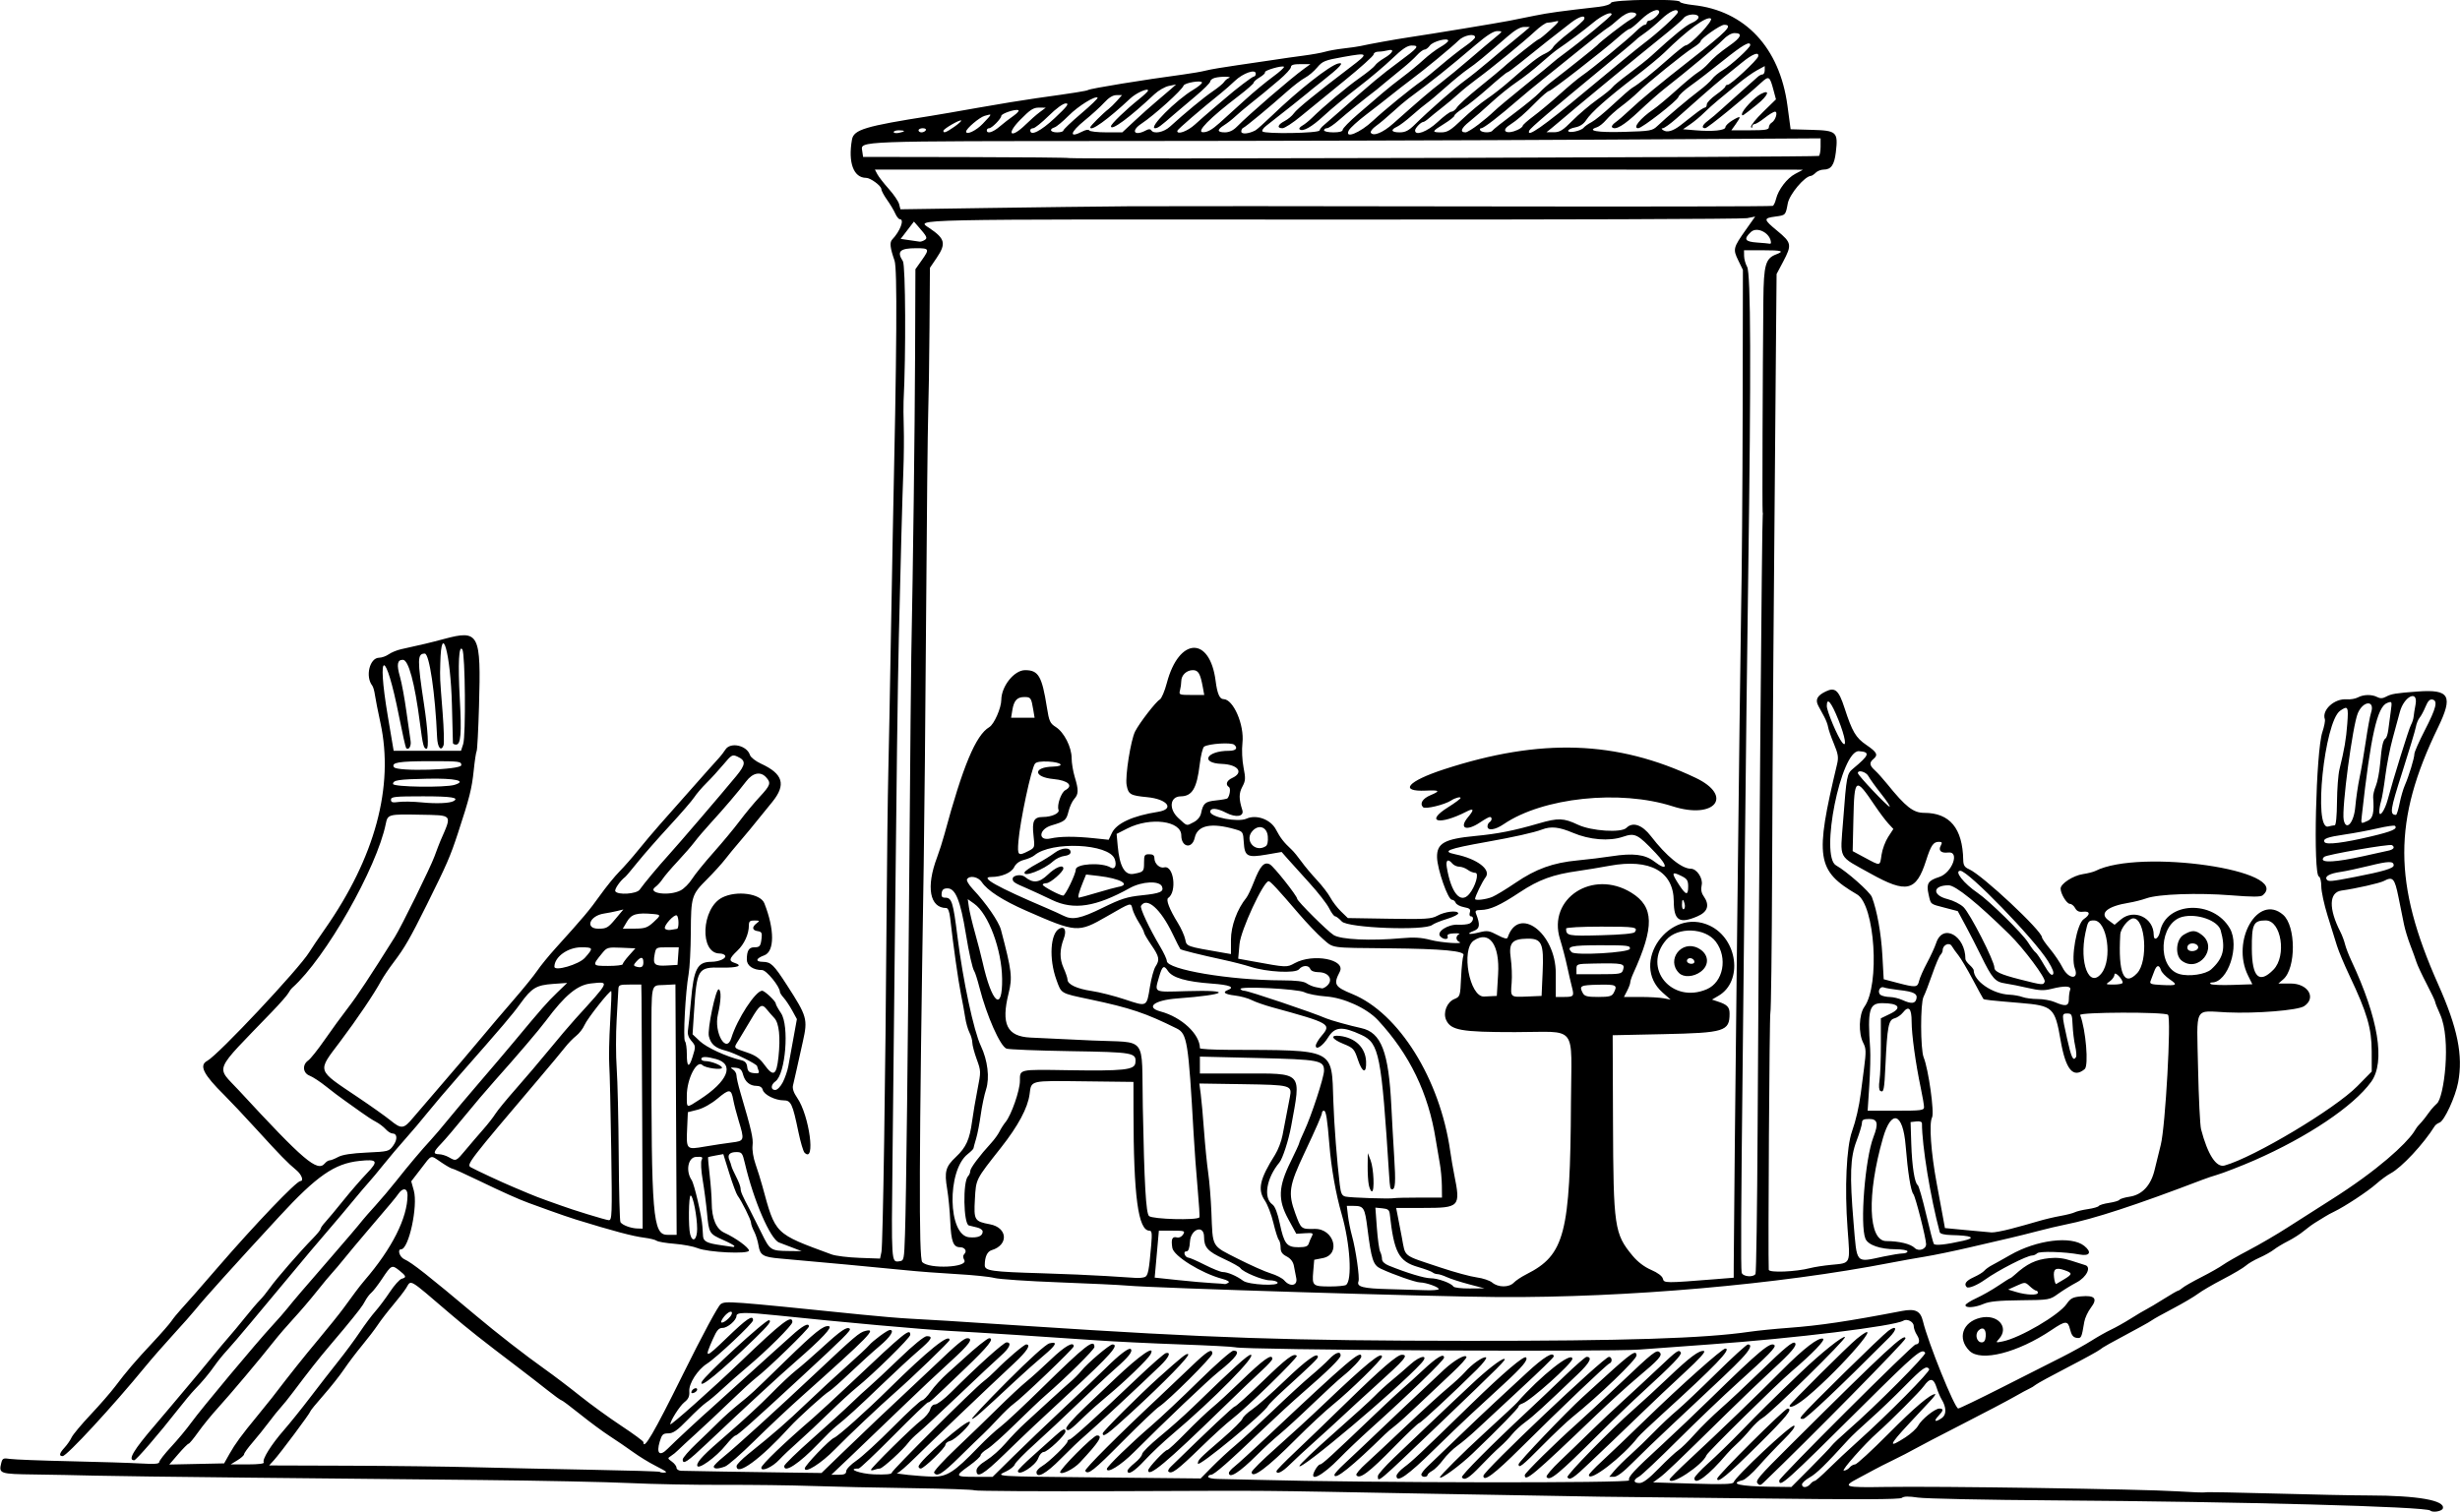
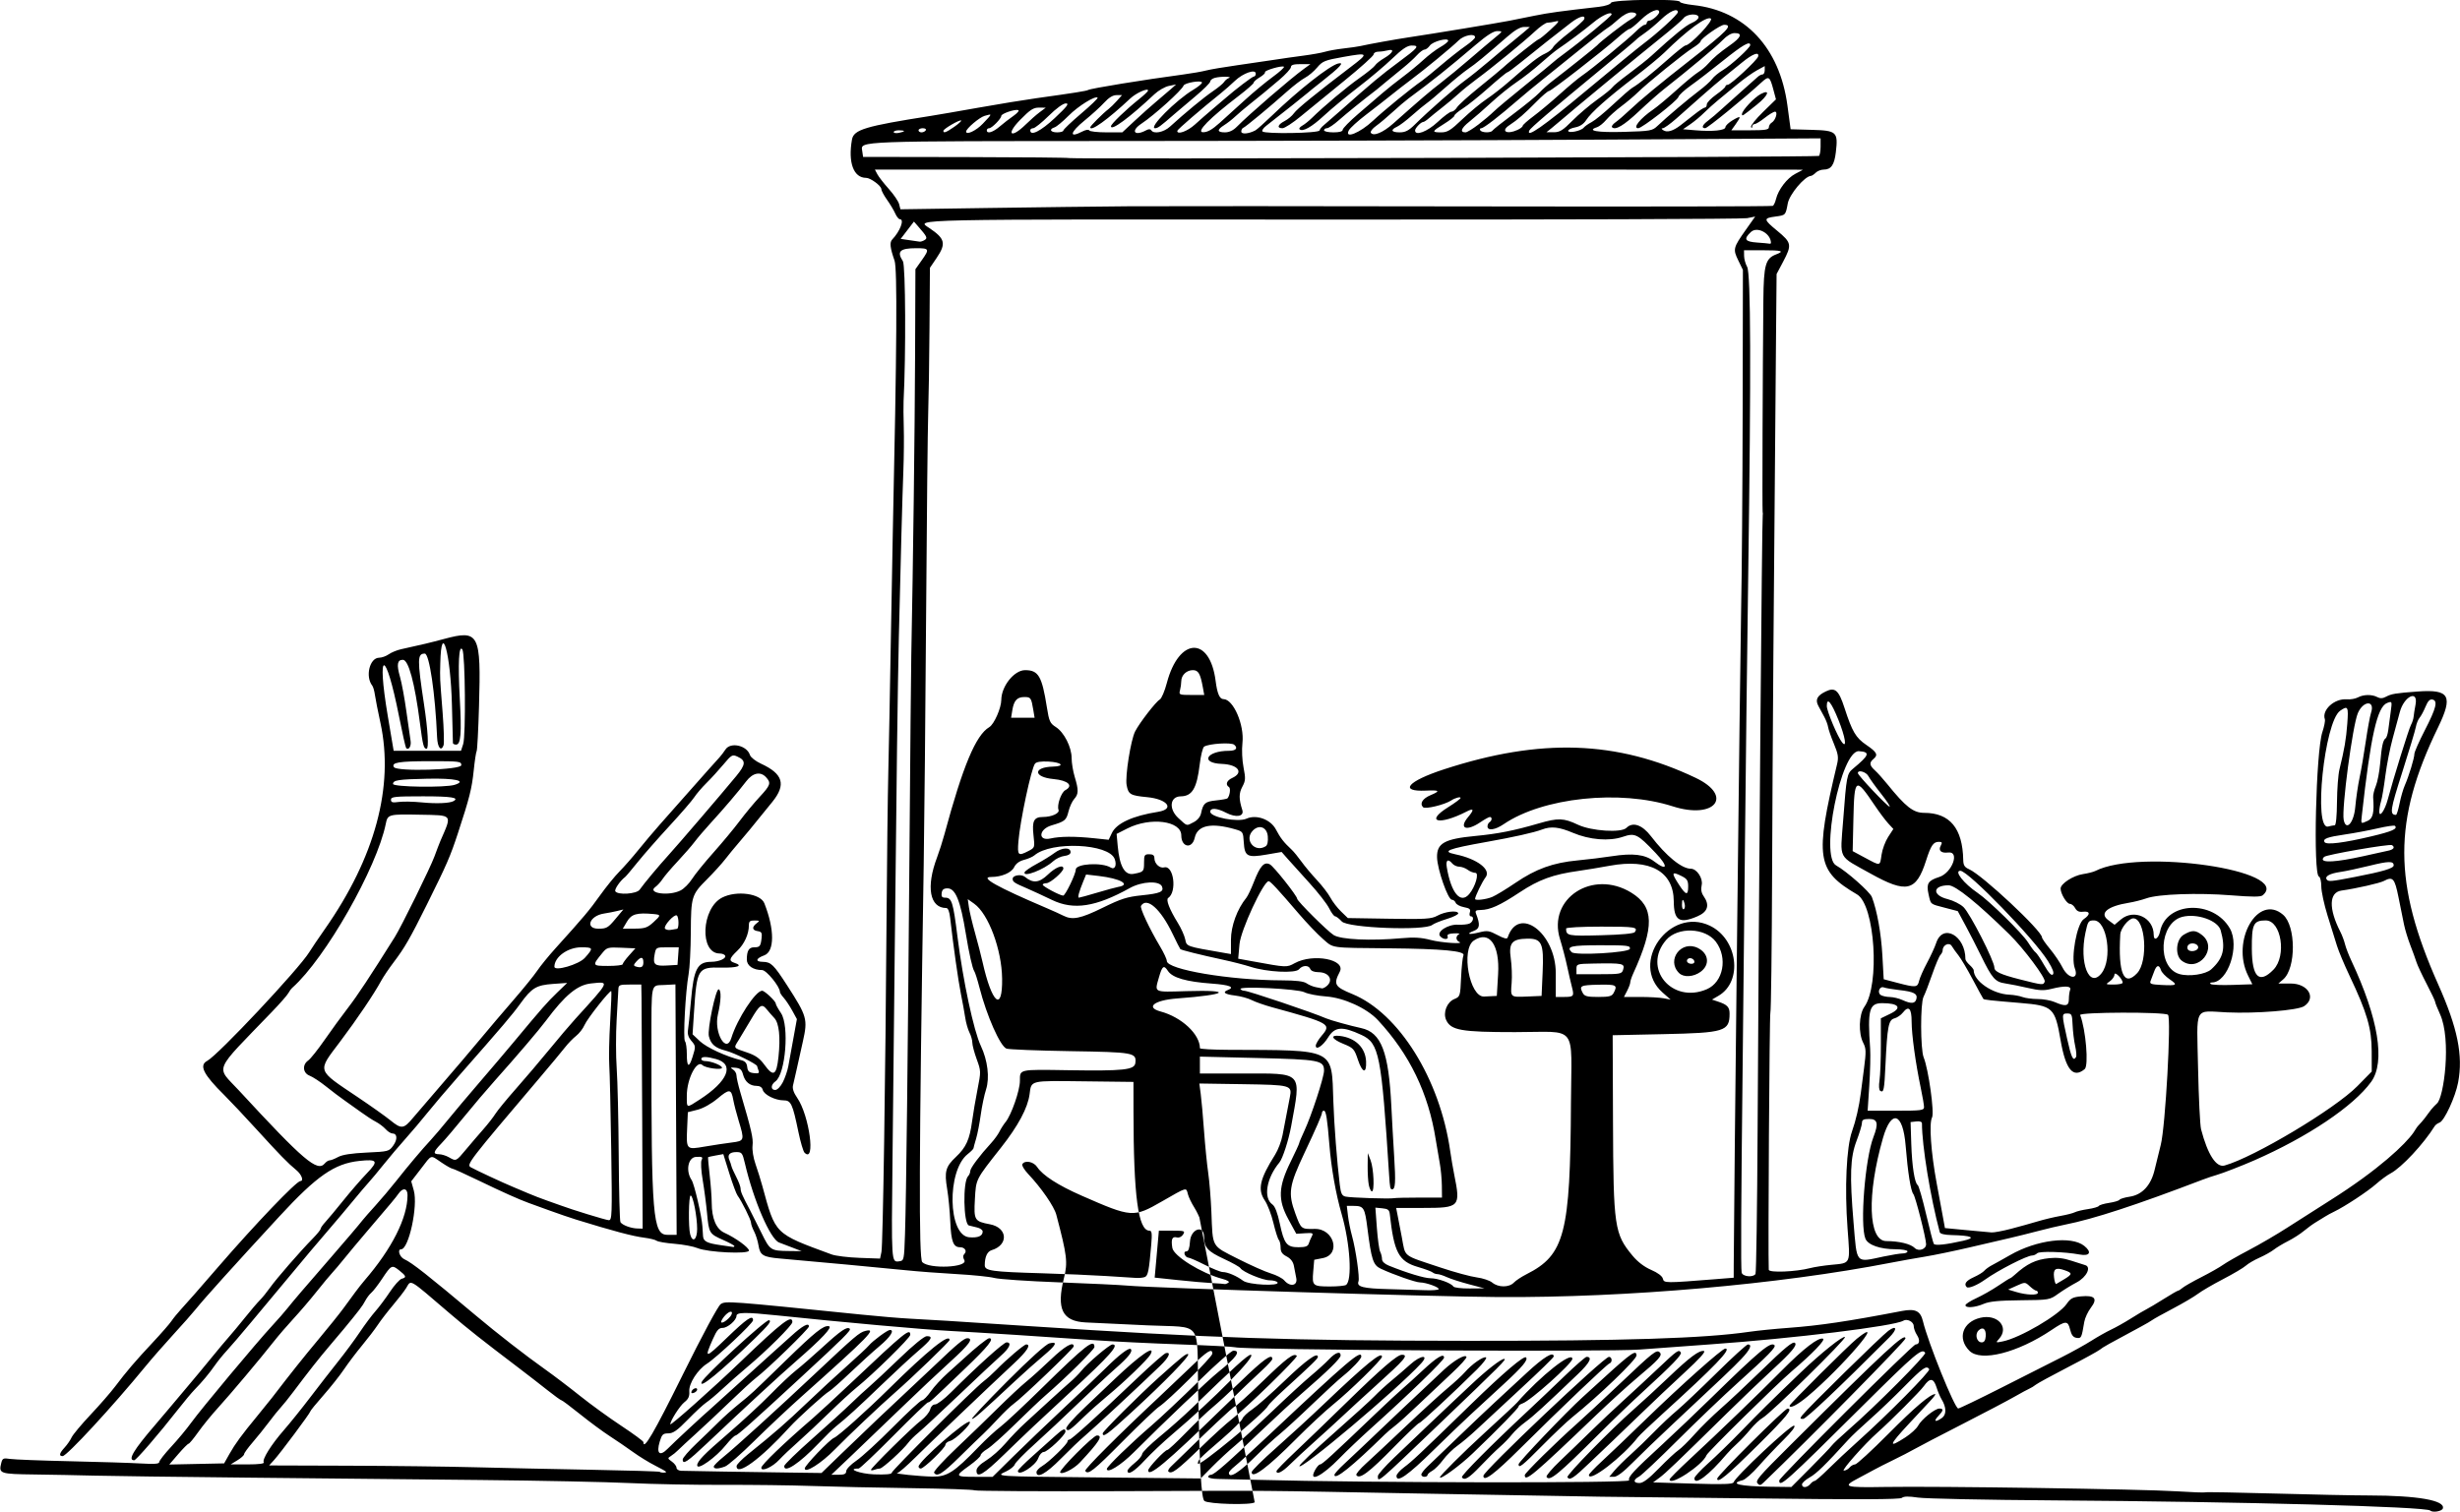
<svg xmlns="http://www.w3.org/2000/svg" version="1.1" viewBox="0 0 1114.7 685.31">
-   <path d="m1101.2 684.66c-1.77-1.77-85.862-4.039-170.76-4.607-30.422-0.203-58.03-0.776-61.351-1.273-4.251-0.636-6.407-0.597-7.283 0.13-0.9 0.747-19.464 0.815-67.086 0.245-36.213-0.433-67.318-0.779-69.123-0.768-1.805 0.011-35.977-0.585-75.938-1.324-87.11-1.613-66.79-1.444-143.16-1.186-35.17 0.119-64.383-0.054-64.918-0.385-0.535-0.331-13.525-0.776-28.867-0.989s-35.488-0.654-44.769-0.98-27.422-0.554-40.312-0.507c-12.891 0.047-31.875-0.318-42.188-0.81-10.312-0.493-40.688-1.119-67.5-1.392-26.812-0.273-74.484-0.756-105.94-1.074-31.453-0.318-62.672-0.726-69.375-0.908-6.703-0.182-18.814-0.417-26.913-0.522-15.863-0.206-16.359-0.377-15.147-5.207 0.533-2.124 0.944-2.314 3.983-1.843 1.864 0.289 14.147 0.764 27.295 1.054 13.148 0.29 27.598 0.746 32.109 1.013 6.029 0.357 8.203 0.187 8.203-0.64 0-0.619 2.426-3.737 5.391-6.927s7.078-8.139 9.141-10.995c4.398-6.091 29.673-36.365 36.593-43.832 2.628-2.836 5.806-6.468 7.062-8.072 2.167-2.768 8.243-9.877 19.141-22.397 6.561-7.537 13.433-15.617 14.751-17.344 0.59-0.773 3.212-3.76 5.826-6.637s6.862-7.904 9.44-11.171c5.467-6.927 11.548-14.139 15.766-18.699 1.641-1.774 5.093-5.835 7.672-9.024 2.578-3.189 8.998-10.808 14.267-16.931 5.269-6.123 12.387-14.508 15.819-18.633 12.473-14.994 14.994-17.864 19.45-22.152l4.536-4.364-6.411 0.454c-7.585 0.537-9.655 1.786-14.834 8.952-3.62 5.009-7.664 9.761-28.139 33.067-5.156 5.869-11.484 13.312-14.062 16.54-2.578 3.228-7.008 8.461-9.844 11.628-2.836 3.168-7.266 8.394-9.844 11.615-2.578 3.221-5.632 6.885-6.787 8.142s-4.428 5.117-7.274 8.577c-2.846 3.46-7.542 9.033-10.435 12.384-2.893 3.352-6.847 7.992-8.786 10.312-8.673 10.379-19.795 23.715-26.974 32.344-4.29 5.156-9.172 10.852-10.848 12.656-1.677 1.805-4.075 4.758-5.33 6.562-2.582 3.713-5.902 7.692-9.347 11.204-1.289 1.314-4.664 5.357-7.5 8.984-8.583 10.978-18.901 22.936-19.788 22.936-3.059 0-0.347-4.582 9.432-15.938 1.998-2.32 4.678-5.484 5.954-7.031 1.277-1.547 5.005-5.977 8.284-9.844 3.279-3.867 8.363-9.984 11.297-13.594 2.934-3.609 6.52-7.891 7.969-9.515 1.449-1.624 4.743-5.586 7.321-8.805 2.578-3.219 5.585-6.741 6.682-7.828 1.097-1.087 3.207-3.686 4.688-5.776 2.877-4.059 13.538-16.312 19.333-22.22 1.934-1.971 3.516-3.928 3.516-4.349s0.976-1.817 2.168-3.104c1.193-1.287 4.846-5.673 8.119-9.746 3.273-4.074 8.068-9.606 10.656-12.294 5.419-5.628 4.879-6.513-3.428-5.624-11.24 1.202-19.234 6.754-36.194 25.135-20.951 22.707-34.144 37.343-37.942 42.094-1.443 1.805-5.948 6.903-10.012 11.33-4.064 4.427-9.824 11.017-12.8 14.646-14.974 18.26-35.594 40.587-37.483 40.587-1.782 0-1.478-1.31 0.901-3.883 1.16-1.255 2.589-3.32 3.175-4.59 0.586-1.27 4.442-5.894 8.57-10.277 4.128-4.383 9.133-10.128 11.122-12.768 5.179-6.872 9.228-11.611 17.104-20.023 3.808-4.068 7.605-8.415 8.438-9.661s2.834-3.7 4.449-5.454c2.783-3.022 7.897-8.853 16.612-18.939 16.878-19.534 35.589-39.09 37.405-39.092 1.632-2e-3 0.512-2.983-1.852-4.929-3.891-3.203-7.353-6.75-18.069-18.509-5.403-5.93-11.954-12.891-14.557-15.469-9.567-9.474-11.584-13.521-7.761-15.567 4.948-2.648 41.568-41.66 46.223-49.242 1.031-1.68 4.195-6.363 7.031-10.408 22.791-32.504 31.479-64.72 25.227-93.533-1.119-5.156-2.24-10.852-2.492-12.656-0.251-1.805-0.791-3.703-1.2-4.219-3.279-4.14-1.179-12.656 3.122-12.656 1.162 0 3.114-0.701 4.338-1.558s3.743-1.89 5.599-2.296c9.106-1.993 13.295-2.994 19.466-4.653 15.892-4.272 16.792-2.535 15.834 30.551-0.31 10.702-0.79 19.825-1.068 20.274-0.278 0.449-0.872 4.38-1.322 8.735-0.854 8.282-1.904 12.452-7.178 28.516-3.471 10.572-5.003 14.091-14.131 32.463-7.514 15.123-9.999 19.441-14.943 25.963-2.147 2.832-4.684 6.587-5.638 8.343-3.32 6.114-10.883 17.324-18.692 27.704-10.403 13.828-10.848 12.441 8.077 25.165 5.93 3.987 12.54 8.679 14.689 10.427 5.072 4.125 6.039 4.021 10.324-1.11 1.97-2.358 8.032-9.425 13.472-15.703 5.44-6.278 13.038-15.212 16.885-19.853 3.847-4.641 10.657-12.656 15.133-17.812 4.476-5.156 9.323-11.137 10.771-13.29 1.448-2.153 5.164-6.717 8.258-10.143 12.826-14.201 15.354-17.203 20.14-23.911 2.759-3.867 6.739-8.771 8.844-10.897 2.106-2.126 5.938-6.488 8.516-9.693 2.578-3.205 7.008-8.45 9.844-11.656 2.836-3.206 7.898-8.932 11.25-12.725 8.709-9.855 14.341-16.183 15.768-17.714 0.68-0.73 1.889-2.323 2.686-3.539 2.302-3.513 9.706-1.847 11.084 2.494 0.337 1.063 2.557 2.811 4.988 3.93 10.058 4.627 11.5 9.489 5.146 17.343-10.112 12.498-12.156 14.985-15.288 18.603-1.81 2.09-4.556 5.437-6.103 7.437-1.547 2-5.238 6.062-8.202 9.026-6.998 6.998-7.254 7.84-7.335 24.094-0.038 7.572-0.489 16.087-1.003 18.923-1.418 7.824-2.574 29.402-1.629 30.422 0.454 0.49 0.825 3.127 0.825 5.859 0 5.909 0.979 6.377 2.584 1.234 1.508-4.832 1.495-4.973-0.667-7.466-1.18-1.361-1.682-2.997-1.409-4.597 0.233-1.366 0.848-7.396 1.368-13.4 1.253-14.482 2.895-17.634 9.201-17.663 3.619-0.017 7.032-1.589 6.237-2.874-0.303-0.49-1.388-0.89-2.413-0.89-9.258 0-8.35-20.524 1.122-25.357 6.5-3.316 17.345-1.846 19.099 2.588 4.689 11.858 4.668 21.903-0.05 23.609-3.853 1.393-4.17 2.899-0.62 2.94 3.654 0.042 4.937 1.288 10.984 10.661 9.056 14.037 9.412 15.303 7.158 25.378-1.042 4.654-2.358 10.571-2.925 13.15-0.567 2.578-1.268 5.646-1.557 6.817-0.348 1.409 0.295 3.314 1.9 5.631 5.523 7.97 8.467 29.999 3.321 24.854-0.573-0.573-1.815-4.771-2.76-9.328-2.665-12.856-3.375-14.38-6.695-14.38-3.83 0-8.901-2.541-9.479-4.75-0.303-1.157-1.288-1.812-2.726-1.812-3.116 0-5.325-1.835-6.207-5.157-0.589-2.22-1.325-2.865-3.497-3.065-2.303-0.212-2.484-0.091-1.11 0.75 0.902 0.552 1.641 1.782 1.641 2.733 0 0.951 0.789 4.411 1.754 7.688 5.047 17.14 5.905 20.878 5.529 24.07-0.233 1.981 0.335 5.565 1.334 8.413 0.957 2.729 2.339 7.159 3.071 9.844 6.058 22.22 5.358 21.527 31.437 31.127 1.805 0.664 7.478 1.359 12.606 1.544l9.325 0.336 0.631-3.028c0.671-3.221 1.831-79.35 2.333-153.07 0.167-24.492 0.518-53.602 0.782-64.688s0.75-36.398 1.081-56.25 0.755-43.055 0.941-51.562c1.858-84.733 2.085-120.06 0.795-123.75-2.018-5.776-2.293-8.252-1.06-9.542 3.598-3.764 5.658-9.208 3.484-9.208-0.527 0-1.468-1.16-2.091-2.578s-2.302-4.223-3.73-6.234-2.596-4.197-2.596-4.858c0-1.461-4.894-5.079-6.87-5.079-5.7 0-8.264-6.924-6.422-17.344 0.8-4.524 5.907-6.062 35.595-10.72 2.944-0.462 12.736-2.153 21.76-3.757 9.023-1.605 20.836-3.535 26.25-4.29 17.044-2.376 22.695-3.274 23.416-3.719 1.144-0.707 25.335-4.649 43.147-7.03 3.867-0.517 8.508-1.329 10.312-1.804 1.805-0.475 8.133-1.547 14.062-2.383s13.523-1.95 16.875-2.477 9.258-1.369 13.125-1.873c3.867-0.504 8.297-1.3 9.844-1.769 1.547-0.47 5.344-1.142 8.438-1.494 3.094-0.352 6.469-0.835 7.5-1.073 3.735-0.864 16.075-3.089 22.031-3.973 10.28-1.525 40.506-6.508 45.469-7.495 2.578-0.513 7.852-1.572 11.719-2.353 6.278-1.268 11.476-1.981 28.911-3.968 2.892-0.329 5.21-1.105 5.491-1.837 0.564-1.471 31.223-1.901 31.223-0.438 0 0.456 2.716 1.119 6.036 1.475 23.424 2.509 39.16 19.289 42.675 45.51l1.445 10.781 9.645 0.268c11.26 0.312 11.929 0.94 10.843 10.178-0.671 5.71-2.16 7.835-5.488 7.835-1.215 0-2.843 0.633-3.616 1.406-0.773 0.773-1.753 1.425-2.176 1.448-2.853 0.156-9.717 8.311-10.494 12.468-1.013 5.421-0.934 5.339-5.691 5.977-5.44 0.73-5.362 1.276 0.911 6.445 6.529 5.379 6.715 6.362 2.652 14.038l-2.944 5.562-0.237 26.25c-1.03 114.31-1.599 191.97-1.796 245.25-0.127 34.34-0.48 62.839-0.785 63.332-0.413 0.668-1.094 108.94-0.733 116.48 0.069 1.44 12.297 0.946 18.813-0.761 1.805-0.473 6.037-1.13 9.405-1.46 9.161-0.899 8.72 0.077 7.483-16.534-1.36-18.266-0.504-36.847 2.025-43.961 1.748-4.918 3.202-11.237 3.989-17.344 0.199-1.547 0.864-6.658 1.476-11.357 0.971-7.449 0.922-8.915-0.382-11.438-2.241-4.333-1.974-12.808 0.514-16.302 7.134-10.019 4.788-46.203-3.303-50.953-18.353-10.775-19.236-16.515-9.075-58.994 0.752-3.144 0.523-4.62-1.452-9.375-1.29-3.104-2.464-6.498-2.611-7.542-0.146-1.044-0.946-3.154-1.778-4.688-0.832-1.534-2.01-3.711-2.619-4.838-1.532-2.838-0.564-4.706 3.425-6.608 4.166-1.987 5.815-0.516 8.417 7.504 3.501 10.793 5.102 13.511 9.87 16.76 4.88 3.326 5.484 4.536 3.209 6.424-1.941 1.611-1.764 2.899 0.706 5.126 1.162 1.048 3.646 3.803 5.519 6.124 8.4 10.404 11.874 13.125 16.758 13.125 11.653 0 17.455 6.984 17.737 21.348 0.047 2.418 0.606 3.306 2.638 4.197 5.989 2.624 33.047 27.932 33.047 30.909 0 0.476 1.642 2.84 3.649 5.253 2.007 2.413 4.547 6.18 5.644 8.371 2.704 5.399 7.619 5.727 5.58 0.372-1.854-4.869 0.931-20.19 4.049-22.279 3.152-2.112 2.945-3.753-0.424-3.347-1.692 0.204-2.747-0.295-3.467-1.641-0.569-1.063-1.642-1.934-2.384-1.934-1.432 0-4.21-4.578-4.21-6.937 0-2.201 5.685-5.882 10.119-6.552 2.214-0.335 4.745-0.975 5.625-1.423 20.164-10.269 89.347-0.195 75.811 11.039-0.923 0.766-4.722 0.766-14.297-3.8e-4 -15.063-1.206-32.923-0.572-38.365 1.36-2.069 0.735-5.655 1.642-7.969 2.015-9.745 1.572-13.531 4.769-9.328 7.876l2.848 2.105 2.849-2.398c5.989-5.039 14.893-0.858 14.893 6.994 0 2.951 2.191 1.762 2.87-1.558 2.775-13.566 24.079-14.494 31.636-1.378 4.595 7.975-0.879 24.482-8.118 24.482-0.816 0-1.06 0.31-0.559 0.71 0.49 0.39 4.938 0.574 9.883 0.408l8.993-0.302-1.949-3.924c-7.857-15.817 4.513-37.34 15.854-27.585 5.884 5.061 5.934 24.252 0.077 29.285l-2.223 1.91 5.592-0.017c7.892-0.024 11.78 6.537 6.084 10.269-2.876 1.885-21.715 3.401-34.876 2.807-15.243-0.688-13.765-3.514-13.171 25.19 0.279 13.492 0.895 26.007 1.368 27.811 3.018 11.513 6.886 17.465 10.659 16.404 13.393-3.767 50.024-25.672 60.166-35.978l6.505-6.611-0.018-9.173c-0.02-10.392-2.109-17.527-10.018-34.206-2.372-5.003-4.941-11.12-5.709-13.594-0.768-2.474-2.681-8.617-4.253-13.65-1.571-5.034-2.857-11.01-2.857-13.281 0-2.279-0.483-4.29-1.078-4.489-2.677-0.892-1.351-56.698 1.556-65.447 0.853-2.569 1.364-5.196 1.136-5.838-1.486-4.178 4.325-9.483 9.893-9.03 1.664 0.136 3.947-0.255 5.073-0.868 2.522-1.372 6.381-1.435 8.795-0.144 1.287 0.689 2.423 0.644 3.914-0.154 2.482-1.328 4.324-1.633 14.354-2.375 14.544-1.075 16.218 1.927 9.173 16.449-20.339 41.927-20.295 70.425 0.181 116.36 8.787 19.712 11.308 32.121 9.009 44.352-1.236 6.576-6.241 17.419-8.408 18.214-0.861 0.316-1.847 1.028-2.192 1.582-5.058 8.126-15.051 18.84-19.997 21.441-1.547 0.813-4.5 2.981-6.562 4.817-3.732 3.322-14.179 10.206-19.022 12.533-1.397 0.671-3.173 1.633-3.946 2.136-0.773 0.504-2.629 1.642-4.123 2.529-1.494 0.888-4.025 2.717-5.625 4.066-1.6 1.349-4.807 3.41-7.127 4.582-2.32 1.171-5.241 2.928-6.49 3.904-1.249 0.976-4.197 2.626-6.551 3.667-2.354 1.041-5.129 2.669-6.167 3.618-1.038 0.948-5.666 3.687-10.284 6.085-4.619 2.398-9.753 5.394-11.409 6.657-1.656 1.263-6.736 4.26-11.29 6.659-4.553 2.399-8.745 4.725-9.315 5.168-0.57 0.443-2.89 1.8-5.156 3.015-14.764 7.917-17.391 9.389-18.652 10.455-0.773 0.654-7.312 4.244-14.531 7.977-7.219 3.733-13.758 7.301-14.531 7.929-0.773 0.628-2.039 1.409-2.812 1.736-0.773 0.327-3.938 2.041-7.031 3.808-3.094 1.767-13.641 7.312-23.438 12.322-9.797 5.01-19.5 10.069-21.562 11.241s-6.492 3.46-9.844 5.084c-3.352 1.624-7.148 3.55-8.438 4.28-1.289 0.73-4.559 2.484-7.266 3.898-7.53 3.933-6.417 4.297 12.188 3.977 23.66-0.406 116.54 0.975 131.91 1.961 6.935 0.445 12.85 0.66 13.146 0.477 0.296-0.183 14.239 0.057 30.985 0.533 16.746 0.476 36.143 0.872 43.104 0.88 22.116 0.025 34.701 2.24 33.502 5.896-0.429 1.308-4.649 1.996-5.713 0.932zm-280.88-19.312c4.736-4.748 9.093-9.299 9.681-10.112s4.023-4.053 7.632-7.198c12.201-10.632 35.338-33.863 34.721-34.861-1.417-2.294-4.343 0.187-28.408 24.086-35.039 34.797-37.719 37.197-37.719 33.762 0-1.342 60.461-61.653 61.806-61.653 1.781 0 2.074-2.005 0.618-4.227-0.818-1.248-1.487-3.1-1.487-4.114 0-1.929-3.015-3.474-4.722-2.418-3.965 2.45-49.533 8.036-87.622 10.74-14.438 1.025-28.737 2.073-31.777 2.328-13.64 1.147-179.61 0.215-183.38-1.029-0.773-0.255-11.949-0.838-24.834-1.295-12.886-0.457-29.761-1.278-37.5-1.825-22.287-1.573-55.326-3.69-66.572-4.265-11.785-0.603-49.471-3.986-78.75-7.069-14.15-1.49-18.281-1.439-18.281 0.224 0 1.966-4.008 5.451-6.269 5.451-1.751 0-2.643 1.019-4.431 5.064-3.995 9.034-3.583 9.005 6.204-0.433 9.259-8.93 11.997-10.773 11.997-8.075 0 1.329-16.543 16.917-20.878 19.674-4.226 2.687-8.252 8.957-8.014 12.482 0.157 2.33-0.377 3.526-2.225 4.98-2.065 1.625-6.382 8.389-6.382 10.001 0 0.865 19.38-16.389 31.791-28.303 18.794-18.043 23.522-21.662 23.522-18.007 0 1.423-11.487 12.856-20.596 20.499-3.336 2.799-8.306 7.177-11.045 9.73-2.739 2.553-6.034 5.333-7.323 6.178-1.288 0.845-5.071 4.346-8.405 7.78-4.788 4.931-6.646 6.244-8.84 6.244-2.432 0-2.919 0.47-3.91 3.78-1.619 5.402 0.036 6.841 3.637 3.162 2.767-2.827 15.82-14.946 19.928-18.501 1.293-1.119 6.777-6.089 12.188-11.045 5.41-4.956 11.932-10.862 14.493-13.125 2.561-2.263 6.78-6.051 9.375-8.417 5.09-4.642 8-6.213 8-4.321 0 1.132-18.722 19.317-24.049 23.36-1.468 1.114-6.677 5.889-11.576 10.61s-11.859 11.254-15.469 14.516c-3.609 3.263-7.294 6.678-8.189 7.589-0.894 0.911-2.371 2.114-3.281 2.672-1.542 0.946-1.511 1.117 0.454 2.513 1.16 0.824 2.109 2.079 2.109 2.79 0 0.711 0.949 1.33 2.109 1.377 2.495 0.1 32.308 0.587 50.662 0.828l12.928 0.169 8.634-8.368c9.858-9.554 24.808-23.745 32.886-31.218 3.026-2.799 7.705-7.199 10.397-9.777 9.209-8.818 12.701-11.719 14.104-11.719 3.028 0 1.033 2.763-7.737 10.712-5.027 4.557-14.647 13.609-21.377 20.115-6.73 6.506-16.783 16.154-22.34 21.439l-10.104 9.609h3.356c2.562 0 3.362-0.388 3.38-1.641 0.013-0.902 2.08-3.035 4.592-4.738 2.513-1.704 9.982-8.559 16.599-15.234s12.546-12.137 13.175-12.137c0.629 0 2.397-1.793 3.928-3.984 1.531-2.191 5.032-5.984 7.779-8.429 2.748-2.445 6.024-5.398 7.281-6.562 5.066-4.694 10.622-9.149 11.41-9.149 2.526 0-0.347 3.642-10.649 13.499-16.453 15.742-16.258 15.564-17.055 15.564-0.4 0-7.411 6.75-15.581 15-8.169 8.25-15.296 15-15.836 15-5.788 0 0.572 2.401 6.989 2.638 5.111 0.189 7.967-0.057 7.967-0.687 0-1.068 37.146-38.07 41.703-41.54 1.538-1.171 4.069-3.442 5.625-5.045 4.631-4.772 12.668-11.616 13.641-11.616 2.33 0 0.366 3.07-5.422 8.473-13.336 12.449-38.403 36.35-44.946 42.855-3.76 3.738-7.367 6.859-8.016 6.935-2.24 0.262 10.087 1.534 15.846 1.635 6.675 0.118 9.788-1.879 20.944-13.431 3.352-3.471 7.781-7.563 9.844-9.095s10.711-9.618 19.219-17.969c19.522-19.163 23.436-22.207 23.438-18.232 5.9e-4 1.125-12.996 13.972-22.05 21.797-2.386 2.062-8.659 8.004-13.939 13.203-5.28 5.199-10.944 10.247-12.587 11.218s-2.988 2.24-2.988 2.821-2.3 2.705-5.111 4.72c-6.712 4.81-6.575 5.07 2.669 5.07h7.87l9.263-9.141c5.095-5.027 15.34-14.836 22.768-21.797 7.428-6.961 16.109-15.243 19.292-18.404 6.016-5.975 10.476-9.369 11.269-8.576 1.041 1.041-0.96 3.597-6.902 8.815-3.449 3.03-11.124 10.193-17.054 15.919-5.931 5.726-14.68 13.92-19.443 18.21-4.763 4.29-8.881 8.494-9.15 9.343-0.269 0.849-2.014 2.27-3.878 3.159-4.946 2.358-6.43 2.263 42.701 2.76l45.388 0.459 5.237-5.312c2.88-2.922 7.504-7.203 10.274-9.514 2.771-2.311 10.364-9.312 16.875-15.558 6.511-6.246 14.369-13.471 17.462-16.055 3.094-2.584 6.864-6.017 8.379-7.628 2.864-3.047 5.215-3.815 5.215-1.704 0 1.34-5.736 6.974-17.344 17.035-4.125 3.575-12.146 10.949-17.825 16.386-15.563 14.901-22.133 20.666-23.551 20.666-0.705 0-1.281 0.422-1.281 0.938 0 0.516 2.004 0.951 4.453 0.967 2.449 0.016 10.57 0.198 18.047 0.405 49.232 1.359 168.72 1.523 168.23 0.232-0.597-1.556 1.694-4.032 15.363-16.603 5.326-4.898 15.295-14.391 22.154-21.094 21.604-21.115 26.622-25.291 28.332-23.58 0.857 0.857-2.772 4.58-16.576 17.002-6.445 5.8-18.682 17.493-27.193 25.984-8.511 8.491-16.421 15.946-17.578 16.565-2.775 1.485-2.678 2.935 0.195 2.935 1.616 0 4.226-1.976 8.777-6.646 3.563-3.655 7.523-7.347 8.8-8.203 1.278-0.856 4.605-4.122 7.395-7.257s8.161-8.409 11.936-11.719 11.791-10.821 17.812-16.691c11.147-10.865 14.821-13.893 15.742-12.972 1.049 1.049-1.558 4.158-10.006 11.926-4.766 4.383-13.98 13.189-20.476 19.569-23.683 23.26-28.124 27.507-30.945 29.588l-2.874 2.12 18.035 0.551c13.483 0.412 18.131 0.271 18.416-0.56 0.946-2.758 26.003-26.229 27.442-25.705 0.793 0.288-0.956 2.619-4.854 6.47-3.352 3.311-8.403 8.654-11.227 11.873s-6.093 6.094-7.266 6.388c-6.301 1.581-1.23 2.77 12.561 2.945l9.538 0.121zm-23.781 7.148c-1.315-1.315-0.191-2.646 15.078-17.843 42.928-42.727 51.797-50.941 51.797-47.975 0 1.188-43.457 45.322-64.268 65.271-1.401 1.342-1.74 1.414-2.607 0.547zm-39.994-1.953c3e-3 -0.387 4.104-4.5 9.112-9.141 13.15-12.184 31.101-29.488 41.944-40.431 9.622-9.711 16.368-14.905 18.455-14.209 1.305 0.435-4.641 6.636-14.189 14.796-6.888 5.888-38.036 36.55-38.57 37.969-1.685 4.479-16.781 14.405-16.753 11.016zm11.244-0.523c0-0.674 2.817-3.733 6.261-6.797 3.444-3.064 10.088-9.528 14.766-14.364 8.227-8.507 13.405-13.616 27.255-26.894 9.001-8.629 19.138-16.737 19.933-15.942 0.766 0.766-33.798 34.717-37.276 36.614-1.289 0.703-3.82 3.078-5.625 5.276s-4.501 5.079-5.991 6.4c-1.49 1.321-3.6 3.457-4.688 4.746-8.183 9.697-14.634 14.529-14.634 10.961zm10.312 0.171c0-1.325 30.57-31.757 31.901-31.757 2.553 0-0.346 3.573-13.394 16.508-14.051 13.928-18.507 17.6-18.507 15.249zm-153.75-1.179c0-0.713 3.259-4.405 7.243-8.203 3.983-3.798 10.78-10.281 15.104-14.406 4.324-4.125 9.442-8.977 11.374-10.781 1.932-1.805 5.787-5.424 8.568-8.044 7.079-6.669 13.462-11.644 14.938-11.644 1.321 0-0.941 2.269-30.057 30.137-27.712 26.525-27.169 26.066-27.169 22.941zm8.438-0.061c0-0.747 1.582-2.534 3.516-3.971 3.6-2.675 6.319-5.237 30.703-28.926 14.3-13.893 23.535-21.741 24.475-20.801 1.064 1.064-1.59 4.25-9.971 11.971-4.734 4.361-11.581 10.671-15.215 14.023-3.634 3.352-11.072 10.485-16.529 15.851-11.887 11.692-16.979 15.246-16.979 11.853zm19.691 0.624c4e-3 -0.75 10.403-11.117 19.601-19.541 9.684-8.87 14.561-13.421 15.38-14.352 10.731-12.199 25.015-23.487 25.015-19.768 0 2.018-19.087 19.094-22.582 20.203-0.986 0.313-1.793 0.927-1.793 1.365 0 0.783-8.958 9.955-20.726 21.221-5.855 5.605-14.902 12.209-14.895 10.872zm9.953-0.02c-0.456-0.737 13.524-14.811 29.429-29.627 4.377-4.077 12.041-11.354 17.031-16.172 4.991-4.818 9.501-8.759 10.023-8.759 2.825 0 1.52 2.609-3.895 7.788-15.294 14.63-20.161 19.074-23.806 21.737-2.154 1.574-4.896 4.113-6.094 5.643-1.198 1.53-3.635 4.051-5.417 5.603-1.782 1.552-5.747 5.458-8.811 8.681-5.274 5.546-7.397 6.827-8.461 5.105zm9.731-0.637c0-2.15 54.636-53.921 56.904-53.921 1.458 0 1.649 2.513 0.228 2.987-1.183 0.394-22.316 20.524-40.259 38.349-12 11.921-16.872 15.555-16.872 12.585zm28.618 0.493c-0.305-0.494 2.468-3.763 6.162-7.266 3.695-3.502 9.942-9.532 13.884-13.399 3.942-3.867 10.655-10.195 14.918-14.062s11.423-10.506 15.912-14.753c8.311-7.864 9.063-8.384 9.975-6.908 0.601 0.972-3.886 5.629-16.807 17.443-5.076 4.641-14.114 13.31-20.086 19.265-18.749 18.696-22.608 21.866-23.958 19.681zm9.457 0.133c-0.567-0.918 19.479-21.432 29.94-30.638 4.099-3.607 11.25-10.182 15.89-14.61 9.645-9.204 13.904-12.377 16.032-11.945 0.983 0.199-1.969 3.485-8.677 9.657-5.592 5.145-14.747 13.794-20.345 19.219-5.597 5.425-11.312 10.918-12.699 12.207-1.387 1.289-5.935 5.613-10.106 9.609-7.331 7.023-9.033 8.125-10.036 6.501zm-114.48-2.985c0.8-1.547 1.89-2.812 2.421-2.812 0.923 0 5.197-3.908 25.221-23.064 4.906-4.693 10.36-9.755 12.12-11.25 1.76-1.494 5.9-5.248 9.199-8.342 6.3-5.908 9.632-7.893 9.632-5.74 0 1.192-15.983 16.651-33.281 32.19-4.641 4.169-10.969 10.185-14.062 13.37-7.91 8.142-14.163 11.282-11.25 5.648zm8.906 1.927c0-0.487 1.98-2.702 4.4-4.922 2.42-2.22 5.921-5.513 7.781-7.317 4.8-4.657 32.274-30.633 37.419-35.377 4.756-4.386 9.755-7.23 10.244-5.829 0.172 0.493-2.756 3.743-6.506 7.223-3.75 3.48-10.488 9.833-14.972 14.117-4.484 4.285-9.38 8.714-10.879 9.844-1.499 1.129-3.585 2.897-4.635 3.929-14.771 14.503-22.852 20.986-22.852 18.333zm9.923 0.077c-0.275-0.445 1.704-2.795 4.398-5.222 2.694-2.427 10.804-10.018 18.023-16.868 7.219-6.85 15.68-14.572 18.802-17.161 3.123-2.588 6.728-5.919 8.013-7.402 3.089-3.565 8.164-7.129 9.511-6.68 0.592 0.197-1.235 2.651-4.062 5.453-10.683 10.591-25.475 24.313-26.208 24.313-0.419 0-5.539 4.879-11.378 10.842-11.432 11.675-15.758 14.894-17.099 12.724zm29.452-0.201c0-0.555 1.191-2.137 2.646-3.516s7.689-7.358 13.851-13.287c6.163-5.93 13.726-13.1 16.807-15.934 3.081-2.834 9.578-8.846 14.438-13.359 7.76-7.207 12.257-9.931 12.257-7.426 0 0.429-6.644 6.907-14.766 14.396-8.121 7.489-17.086 15.806-19.922 18.482-2.836 2.677-6.844 6.067-8.906 7.534s-5.016 4.378-6.562 6.47c-1.547 2.091-3.762 4.317-4.922 4.947-1.16 0.63-2.109 1.496-2.109 1.924s-0.633 0.779-1.406 0.779-1.406-0.454-1.406-1.01zm46.875 0.219c0-0.898 14.282-14.977 23.438-23.104 3.352-2.975 12.079-11.098 19.395-18.05 15.538-14.767 16.927-15.859 18.35-14.436 1.319 1.319-0.355 3.201-10.174 11.431-4.172 3.497-12.61 11.169-18.75 17.049-28.545 27.335-32.258 30.456-32.258 27.11zm29.062-0.032c0-0.452 2.59-3.199 5.756-6.104s12.092-11.429 19.837-18.942c16.271-15.784 34.768-32.257 36.22-32.257 3.037 0-4.63 7.979-28.3 29.452-5.544 5.03-10.619 9.848-11.277 10.706-6.736 8.789-22.236 20.741-22.236 17.145zm11.614-2.037c1.323-1.573 4.628-4.842 7.344-7.266 2.716-2.424 7.472-7.011 10.568-10.194s7.74-7.544 10.318-9.691c2.578-2.147 10.637-9.774 17.909-16.947s13.706-13.044 14.297-13.044c2.085 0 0.999 2.39-2.982 6.562-3.998 4.19-7.938 7.938-31.046 29.531-6.622 6.188-14.849 14.098-18.283 17.578-4.091 4.146-6.983 6.328-8.387 6.328h-2.143zm-308.34 0.977c-0.321-0.52 4.189-5.467 10.023-10.993s14.453-13.856 19.154-18.508c4.701-4.653 10.374-9.936 12.606-11.741 2.232-1.805 7.246-6.329 11.14-10.054 6.352-6.075 10.362-8.38 10.362-5.954 0 0.957-23.589 23.538-27.24 26.075-1.26 0.876-4.401 3.873-6.979 6.66-2.578 2.787-5.675 5.964-6.882 7.061-1.207 1.096-5.939 5.685-10.516 10.197-7.954 7.84-10.378 9.348-11.669 7.258zm19.223-0.939c0-1.236 1.531-2.829 4.453-4.634 2.449-1.513 6.352-4.976 8.672-7.697s6.313-6.858 8.873-9.194c2.56-2.336 7.639-6.99 11.288-10.341 3.649-3.352 7.894-7.174 9.434-8.493 1.54-1.32 3.632-3.429 4.649-4.688 2.985-3.693 12.895-12.132 14.248-12.132 3.337 0-1.011 4.921-18.989 21.492-13.196 12.164-20.812 19.345-30.067 28.353-9.405 9.153-12.562 10.996-12.562 7.333zm27.188 0.68c0-0.662 1.16-1.891 2.578-2.73 3.114-1.843 11.484-9.976 11.484-11.159 0-0.465 0.386-0.845 0.858-0.845 0.917 0 12.112-10.144 30.835-27.94 6.346-6.031 12.146-11.103 12.891-11.269 2.511-0.563 1.377 1.933-2.645 5.817-9.153 8.84-30.578 28.76-34.073 31.679-2.071 1.73-6.976 6.409-10.901 10.398-6.69 6.799-11.029 9.179-11.029 6.048zm10.71 0.151c-0.629-1.018 14.981-16.714 16.656-16.747 2.925-0.058 1.118 2.818-7.679 12.219-2.765 2.954-8.242 5.717-8.977 4.528zm76.477 0.183c0-0.478 1.16-1.776 2.578-2.884 1.418-1.108 8.062-7.169 14.766-13.47 37.042-34.817 42.656-39.601 42.656-36.351 0 1.09-4.303 5.656-8.373 8.885-1.84 1.46-8.033 7.155-13.763 12.656s-12.474 11.689-14.989 13.752c-2.515 2.062-7.108 6.281-10.208 9.375-7.861 7.846-12.667 10.895-12.667 8.037zm10.312-0.318c0-0.653 4.957-5.566 11.016-10.918 6.059-5.352 15.708-14.204 21.444-19.672 19.493-18.581 26.603-24.384 26.603-21.709 0 1.287-14.603 15.58-22.081 21.612-3.516 2.836-11.06 9.848-16.765 15.584-13 13.069-20.216 18.46-20.216 15.104zm-105.94-0.551c0-0.441 3.04-3.499 6.756-6.797s8.251-7.365 10.078-9.038c3.499-3.205 4.728-3.728 4.728-2.01 0 1.597-8.152 9.272-9.848 9.272-0.825 0-1.933 1.244-2.463 2.764-1.219 3.497-9.251 8.541-9.251 5.81zm30.54-0.021c-0.459-0.743 15.179-16.394 33.296-33.324 3.82-3.569 10.372-9.792 14.562-13.828 7.552-7.276 9.727-8.61 9.727-5.969 0 1.485-19.881 21.285-24.123 24.025-1.428 0.922-8.892 8.031-16.586 15.797-13.211 13.334-15.661 15.265-16.876 13.299zm19.147-0.075c0-0.494 1.477-2.076 3.281-3.516s3.306-3.251 3.337-4.024c0.031-0.773 3.659-4.359 8.063-7.969 4.404-3.609 11.053-9.516 14.776-13.125 18.89-18.315 25.053-23.906 26.351-23.906 3.104 0-16.884 20.288-35.457 35.991-4.018 3.397-9.653 8.712-12.523 11.812-4.779 5.162-7.828 7.007-7.828 4.738zm9.375-0.162c0-1.221 7.558-9.253 8.707-9.253 0.421 0 4.224-3.545 8.451-7.877 4.227-4.332 9.584-9.433 11.904-11.335 2.32-1.902 8.016-7.143 12.656-11.647 10.496-10.187 14.531-13.075 14.531-10.399 0 0.511-1.987 2.726-4.415 4.922-2.428 2.196-10.76 10.173-18.516 17.726-24.92 24.269-33.319 31.294-33.319 27.865zm9.141 0.512c-0.301-0.301 0.172-1.25 1.052-2.109 17.254-16.865 28.389-27.344 29.055-27.344 0.459 0 6.054-5.054 12.434-11.23 11.125-10.77 14.274-13.132 15.655-11.741 0.695 0.7-23.227 24.014-29.606 28.853-2.193 1.664-8.424 7.339-13.845 12.611-10.747 10.451-13.333 12.373-14.745 10.961zm48.984-0.168c0-0.393 3.805-4.296 8.456-8.672 4.651-4.376 15.092-14.44 23.203-22.364 15.847-15.481 23.042-21.687 25.144-21.687 3.204 0 1.538 1.972-11.873 14.057-4.86 4.38-11.368 10.344-14.462 13.254s-9 8.303-13.125 11.985-9.188 8.375-11.25 10.429c-3.455 3.442-6.094 4.74-6.094 2.999zm-233.44-1.52c0-1.317 10.286-11.204 23.397-22.49 2.343-2.017 10.377-9.441 17.853-16.5 23.909-22.572 26.25-24.465 26.25-21.235 0 1.323-16.829 17.843-24.363 23.914-2.313 1.865-7.874 6.976-12.356 11.359s-10.78 10.289-13.995 13.125c-3.215 2.836-7.085 6.502-8.601 8.146-3.125 3.389-8.185 5.665-8.185 3.681zm19.688 0.309c0-1.313 11.239-13.055 13.269-13.863 1.898-0.755 14.527-12.043 24.811-22.178 17.779-17.52 27.544-25.379 27.544-22.165 0 0.712-16.848 16.945-24.704 23.803-6.629 5.786-21.032 19.408-27.255 25.775-6.177 6.321-13.666 11.049-13.666 8.627zm30 0.628c0-0.903 18.91-19.541 22.742-22.415 1.921-1.441 3.753-3.656 4.071-4.922 0.347-1.384 1.255-2.302 2.276-2.302 0.934 0 4.158-2.453 7.164-5.452 11.996-11.966 23.892-22.673 25.189-22.673 2.511 0 1.414 2.556-2.614 6.093-2.191 1.924-10.734 9.929-18.984 17.789-8.25 7.86-16.477 15.506-18.281 16.992-1.805 1.486-3.889 3.549-4.632 4.586-2.21 3.083-11.686 11.714-12.869 11.721-0.602 4e-3 -1.762 0.263-2.578 0.576-0.816 0.313-1.483 0.316-1.483 7e-3zm106.88-0.418c0-1.035 10.809-11.528 20.156-19.567 4.125-3.548 13.804-12.655 21.51-20.239 7.705-7.584 14.772-13.789 15.703-13.789 3.551 0 1.339 3.13-6.812 9.64-4.683 3.74-24.318 22.407-38.281 36.395-5.941 5.952-12.276 9.853-12.276 7.561zm-178.12-1.033c0-0.481 2.004-2.484 4.453-4.451 5.169-4.151 24.64-21.842 41.484-37.692 18.09-17.021 20.032-18.673 22.764-19.359 5.454-1.369 2.189 1.986-29.229 30.032-5.776 5.156-15.306 14.121-21.178 19.923-5.872 5.801-11.785 10.969-13.14 11.484-3.088 1.174-5.154 1.199-5.154 0.062zm10.358-0.297c0.025-0.645 2.4-3.07 5.278-5.391 12.071-9.732 17.069-14.086 26.474-23.066 5.457-5.21 13.718-12.842 18.359-16.961 4.641-4.118 9.07-8.258 9.844-9.199 1.707-2.077 8.408-7.024 9.516-7.024 2.241 0 0.211 3.195-4.582 7.212-2.958 2.479-8.97 7.929-13.359 12.111-4.389 4.182-8.674 7.979-9.521 8.438-2.039 1.104-14.24 12.153-17.993 16.295-13.046 14.396-24.209 22.571-24.015 17.585zm21.588 0c0.039-0.645 5.79-6.234 12.78-12.422 6.99-6.188 14.879-13.359 17.531-15.938 2.652-2.578 6.333-5.969 8.179-7.535 1.846-1.566 8.045-7.367 13.776-12.891 6.274-6.048 11.176-10.043 12.323-10.043 3.098 0 2.239 1.477-3.916 6.742-3.201 2.737-10.689 9.663-16.641 15.39-10.473 10.078-15.877 15.001-20.568 18.736-1.236 0.984-4.822 4.487-7.969 7.785-8.665 9.081-15.708 13.705-15.496 10.175zm60.867 0.28c0-2.39 21.937-21.546 23.213-20.27 0.875 0.875-6.513 8.046-8.91 8.647-1.163 0.292-2.115 1.057-2.115 1.699 0 1.387-9.758 10.816-11.194 10.816-0.546 0-0.994-0.402-0.994-0.892zm172.57-0.28c0.036-0.645 7.009-7.289 15.495-14.766s16.837-15.07 18.557-16.875 5.174-4.969 7.675-7.031 6.334-5.367 8.519-7.343c4.682-4.235 8.717-4.638 4.923-0.492-10.519 11.499-55.325 49.269-55.17 46.507zm-272.88-0.296c0-1.814 3.151-5.063 13.794-14.223 6.593-5.675 15.362-13.777 19.487-18.006 4.125-4.229 9.307-9.099 11.515-10.823 2.208-1.724 7.62-6.439 12.027-10.479 8.311-7.619 11.144-9.537 12.326-8.347 0.681 0.686-2.817 4.158-22.36 22.195-21.877 20.191-28.553 26.13-29.446 26.195-0.516 0.038-2.414 1.91-4.219 4.161-4.642 5.79-13.125 11.817-13.125 9.326zm226.88-0.754c0-1.688 0.406-2.103 11.153-11.392 4.686-4.05 8.746-8.079 9.024-8.955 0.278-0.876 2.285-2.788 4.461-4.25 2.175-1.462 8.834-7.347 14.797-13.078 9.639-9.263 14.939-13.061 14.939-10.705 0 0.774-2.486 3.189-15.469 15.028-3.609 3.291-6.773 6.454-7.031 7.028-1.43 3.184-31.875 28.328-31.875 26.324zm145.31 0.273c0-1.039 21.584-23.646 29-30.375 2.286-2.074 6.716-6.109 9.844-8.967 12.17-11.12 14.593-12.772 14.593-9.947 0 1.871-17.222 18.427-29.062 27.938-2.32 1.864-8.438 7.657-13.594 12.874-9.156 9.263-10.781 10.541-10.781 8.477zm-378.75-2.176c0-0.721 2.828-3.991 6.284-7.266 3.456-3.275 7.991-7.667 10.078-9.761s6.103-5.68 8.924-7.969c6.342-5.145 5.485-4.351 21.212-19.666 13.607-13.25 17.329-16.214 19.753-15.726 1.78 0.358-3.165 5.634-14.688 15.671-7.902 6.882-22.841 20.663-40.496 37.356-9.078 8.583-11.067 9.906-11.067 7.36zm190.31-11.839c0-0.857 16.711-17.509 25.312-25.223 10.716-9.611 12.643-11.143 13.41-10.669 1.02 0.631-10.675 12.636-25.956 26.643-10.747 9.852-12.767 11.315-12.767 9.249zm-16.513-2.023c-0.414-0.67 2.916-4.505 8.622-9.928 5.113-4.86 11.196-10.637 13.516-12.839 11.379-10.795 18.557-15.705 16.015-10.955-1.168 2.182-11.872 12.503-19.43 18.735-3.167 2.611-7.854 6.774-10.415 9.251-6.712 6.491-7.504 7.038-8.309 5.736zm-26.97-21.313c10.472-10.492 17.735-17.041 19.344-17.445 3.982-0.999 3.121 0.749-2.814 5.712-2.965 2.479-8.587 7.488-12.494 11.13-16.221 15.12-18.817 17.403-19.786 17.403-0.559 0 6.528-7.559 15.751-16.799zm360.46 15.158c2.503-3.237 36.057-36.155 39.039-38.3 3.9-2.805 4.154-0.742 0.374 3.044-22.839 22.878-37.66 36.896-39.009 36.896-1.452 0-1.505-0.217-0.405-1.641zm-5.727-4.378c0-0.722 26.626-27.216 30.451-30.3 14.394-11.606-6.499 12.88-22.297 26.132-4.615 3.871-8.154 5.681-8.154 4.169zm-497.6-6.344c0.467-1.401 2.598-2.173 2.598-0.941 0 0.503-0.668 1.172-1.485 1.485-0.913 0.35-1.342 0.141-1.113-0.544zm4.629-4.358c1.079-2.704 29.039-28.381 30.511-28.019 1.305 0.32-0.09 2.13-6.292 8.164-15.593 15.169-25.634 23.401-24.219 19.856zm502.34 46.252c0.642-0.773 1.522-1.406 1.956-1.406 0.434 0 3.23-2.429 6.213-5.399 2.983-2.969 9.01-8.613 13.393-12.541 13.586-12.178 32.926-31.742 32.331-32.705-1.166-1.886-2.882-0.699-11.171 7.729-4.677 4.755-11.691 11.456-15.587 14.891-3.896 3.435-8.325 7.608-9.844 9.275-10.537 11.566-14.438 15.375-17.526 17.115-1.934 1.089-3.516 2.536-3.516 3.214 0 1.669 2.31 1.563 3.75-0.173zm-518.44-5.515c0-0.197-2.215-1.466-4.922-2.82-2.707-1.354-7.242-4.137-10.078-6.184s-7.619-5.314-10.628-7.258c-3.01-1.944-9.015-6.383-13.345-9.863-4.33-3.481-8.136-6.328-8.457-6.328-0.322 0-3.176-2.06-6.343-4.578-3.167-2.518-9.133-7.14-13.258-10.271-16.546-12.56-22.864-17.555-30.863-24.401-19.285-16.503-17.516-15.472-19.913-11.61-0.88 1.418-3.564 4.898-5.965 7.734-2.4 2.836-5.487 6.844-6.858 8.906-1.372 2.062-4.596 6.281-7.164 9.375-2.569 3.094-6.236 7.945-8.149 10.781-1.913 2.836-6.14 8.172-9.393 11.859s-5.915 6.957-5.915 7.268c0 0.716-13.629 18.988-16.501 22.123l-2.147 2.344 35.34 0.115c19.437 0.063 45.254 0.375 57.371 0.693 12.117 0.318 35.953 0.833 52.969 1.145s31.113 0.738 31.328 0.948c0.495 0.483 2.891 0.501 2.891 0.022zm536.25-1.985c0.642-0.773 1.765-1.406 2.496-1.406s7.535-6.249 15.12-13.888c11.986-12.07 18.959-17.987 21.197-17.987 0.342 0-0.657 1.371-2.22 3.047-1.563 1.676-5.901 6.328-9.639 10.338-9.252 9.925-9.643 11.397-1.65 6.218 2.459-1.593 5.035-3.95 5.723-5.237 1.55-2.896 7.622-7.803 9.656-7.803 2.03 0 1.895 0.871-0.533 3.455-2.284 2.431-1.29 2.896 1.706 0.797 2.118-1.484 2.048-4.866-0.177-8.471-0.636-1.031-1.659-3.457-2.272-5.391-1.358-4.284-2.989-4.45-5.74-0.586-1.779 2.498-14.864 15.615-21.078 21.129-5.872 5.211-16.472 17.192-15.21 17.192 0.8 0 1.979-0.633 2.621-1.406zm-734.13-6.154c2.631-4.663 5.529-8.613 12.727-17.346 2.578-3.128 5.531-6.787 6.562-8.131 8.681-11.314 14.263-18.327 21.094-26.498 4.383-5.243 9.445-11.544 11.25-14.003s4.253-5.798 5.442-7.419c1.188-1.621 3.048-3.977 4.132-5.234 12.459-14.447 19.489-28.404 19.489-38.692 0-3.13-2.09-3.495-4.043-0.707-1.358 1.939-3.032 3.944-14.45 17.31-3.524 4.125-8.082 9.582-10.129 12.125-2.047 2.544-4.566 5.52-5.597 6.613s-4.195 4.906-7.031 8.473c-2.836 3.567-7.505 9.029-10.375 12.137s-6.878 7.76-8.906 10.337c-6.252 7.944-19.827 24.082-25.331 30.114-2.879 3.155-6.92 8.112-8.979 11.016-2.06 2.903-4.028 5.279-4.374 5.279s-2.456 2.122-4.689 4.715l-4.06 4.715 24.854-0.524zm15.548 3.823c-0.818-1.323 3.342-7.993 9.102-14.595 2.724-3.122 8.116-9.832 11.983-14.913 3.867-5.081 9.588-12.441 12.714-16.356 3.125-3.915 7.519-9.86 9.763-13.212s5.406-7.586 7.026-9.411c1.62-1.824 4.586-5.787 6.59-8.807 2.004-3.02 4.407-5.69 5.338-5.933 2.279-0.596 2.082-1.243-1.159-3.802-3.299-2.606-3.557-2.477-7.778 3.882-1.823 2.747-4.002 5.565-4.842 6.262-0.839 0.697-2.105 2.387-2.813 3.756-1.127 2.179-2.854 4.447-9.629 12.647-0.852 1.031-3.75 4.465-6.44 7.63-4.905 5.771-9.306 11.352-16.531 20.964-2.132 2.836-4.679 6-5.661 7.031-0.982 1.031-3.387 4.02-5.346 6.641s-5.287 6.76-7.397 9.198c-2.11 2.438-3.836 4.834-3.836 5.326 0 0.492-1.371 1.73-3.047 2.752l-3.047 1.858 7.79 4e-3c4.881 2e-3 7.576-0.342 7.218-0.921zm189.72-39.454c9.102-18.37 16.161-31.506 17.344-32.275 2.295-1.492 3.434-1.407 63.635 4.738 7.863 0.803 17.672 1.631 21.797 1.84 9.712 0.493 18.161 1.022 53.438 3.343 83.309 5.481 118.47 6.664 199.69 6.718 71.016 0.047 107.26-1.116 127.5-4.088 3.609-0.53 11.625-1.336 17.812-1.791 14.039-1.032 27.06-2.97 51.344-7.641 6.124-1.178 8.423-0.052 9.558 4.683 2.308 9.631 14.379 39.483 15.974 39.505 0.516 7e-3 9.375-4.26 19.688-9.482 10.312-5.222 22.547-11.414 27.188-13.76 4.641-2.346 10.707-5.71 13.48-7.476 2.774-1.765 6.782-4.027 8.906-5.026 2.125-0.999 6.184-3.281 9.02-5.071s6-3.666 7.031-4.169 4.554-2.603 7.829-4.666c3.274-2.064 6.194-3.752 6.489-3.752 0.294 0 1.201-0.574 2.015-1.276 0.814-0.702 4.644-2.885 8.511-4.85 3.867-1.966 8.297-4.48 9.844-5.588 1.547-1.108 6.82-4.117 11.719-6.688 4.898-2.57 12.783-7.18 17.521-10.245 4.738-3.064 13.305-8.525 19.038-12.134 22.551-14.198 34.441-25.762 37.975-30.812 0.963-1.375 1.361-2.267 2.032-3.005 0.451-0.496 2.616-2.723 4.57-5.559 1.953-2.836 4.042-4.666 4.042-4.666 3.139-2.427 6.686-28.934 1.413-40.51-1.219-2.675-2.216-5.191-2.216-5.591 0-0.4-1.727-4.047-3.838-8.104-2.111-4.057-4.188-8.502-4.617-9.877s-1.678-4.821-2.776-7.657-2.386-7.055-2.861-9.375c-0.475-2.32-1.605-7.91-2.51-12.422-1.72-8.576-2.553-9.499-6.614-7.336-1.871 0.997-12.649 3.438-19.218 4.352-5.686 0.792-5.889 8.163-0.516 18.686 0.79 1.547 1.737 4.064 2.105 5.595 0.368 1.53 1.665 4.905 2.882 7.5 12.274 26.168 15.501 45.909 8.976 54.916-8.014 11.063-28.728 24.973-53.046 35.623-5.512 2.414-14.412 5.869-16.875 6.552-1.547 0.429-4.5 1.425-6.562 2.213-30.142 11.521-49.297 17.781-62.239 20.339-2.778 0.549-8.262 1.845-12.188 2.879-3.925 1.034-9.668 2.464-12.761 3.176-3.094 0.713-11.32 2.626-18.281 4.251s-16.031 3.504-20.156 4.175-11.086 1.916-15.469 2.768c-50.781 9.863-119.71 15.903-177.66 15.567-29.627-0.172-155.94-4.063-168.28-5.184-3.352-0.304-17.426-0.978-31.277-1.496-13.851-0.519-26.929-1.406-29.062-1.972-2.134-0.566-9.786-1.354-17.004-1.751s-17.766-1.2-23.438-1.785c-9.383-0.967-41.812-3.985-56.621-5.27-7.767-0.674-9.099-1.476-9.808-5.907-0.322-2.013-1.219-4.876-1.994-6.362-0.775-1.486-1.412-3.278-1.415-3.982-6e-3 -1.285-4.172-9.686-6.107-12.314-0.569-0.773-2.252-5.313-3.74-10.087l-2.705-8.681-3.336 0.602c-1.835 0.331-3.433 0.677-3.55 0.769-0.117 0.092 0.196 3.727 0.696 8.079 0.5 4.351 0.919 10.021 0.931 12.599 0.032 7.169 2.043 11.914 5.764 13.606 5.032 2.287 11.104 6.693 11.104 8.057 0 1.724-18.617 0.841-23.27-1.103-1.836-0.767-6.527-1.651-10.425-1.965-3.897-0.314-7.551-0.934-8.118-1.378-0.568-0.444-3.099-1.07-5.625-1.39-5.2-0.659-14.023-3.002-30.843-8.191-2.578-0.795-8.062-2.671-12.188-4.168-4.125-1.497-8.344-3.028-9.375-3.402-4.425-1.607-11.99-4.995-22.517-10.086-6.197-2.997-11.62-5.448-12.052-5.448-0.432 0-2.66-1.266-4.952-2.812-5.165-3.486-4.138-3.804-9.279 2.876l-4.378 5.689 1.163 4.153c1.968 7.028-2.277 26.657-5.765 26.657-1.8 0-0.667 3.516 1.443 4.478 3.511 1.6 10.672 7.236 32.428 25.522 9.673 8.131 22.439 18.059 31.339 24.375 3.996 2.836 11.131 8.255 15.855 12.041 4.724 3.787 13.124 9.885 18.667 13.551 5.543 3.666 10.078 7.001 10.078 7.412 0 4.011 4.676-3.986 17.693-30.258zm583.17-11.112c-5.592-5.592-3.136-13.051 4.926-14.963 7.82-1.854 13.254 4.242 8.505 9.543-1.602 1.789-1.564 1.816 1.641 1.164 7.904-1.607 25.527-11.942 28.995-17.005 1.72-2.511 2.787-3.075 6.455-3.416 6.333-0.588 7.7 0.967 4.516 5.142-1.347 1.767-2.692 4.653-2.988 6.415-1.233 7.337-1.338 7.555-3.495 7.248-1.525-0.217-2.308-1.232-2.947-3.821-1.007-4.075-1.992-4.047-8.358 0.236-15.407 10.367-32.101 14.604-37.25 9.456zm7.383-6.573c0.252-3.303-1.331-4.568-3.278-2.621-1.769 1.769-0.792 5.372 1.456 5.372 1.111 0 1.678-0.856 1.822-2.751zm-9.186-14.097c0-0.501 2.215-1.928 4.922-3.173 2.707-1.245 7.179-3.788 9.938-5.652 2.759-1.864 5.185-3.389 5.391-3.389s1.188-0.738 2.182-1.641c5.44-4.937 9.384-6.83 15.561-7.467 3.434-0.354 6.517 1.1e-4 9.973 1.147 2.751 0.913 5.557 1.81 6.237 1.993 2.989 0.805 0.731 5.452-3.811 7.843-2.448 1.289-6.209 3.609-8.357 5.156-3.871 2.787-4.026 2.814-17.111 2.947-9.816 0.1-14.1 0.521-16.691 1.641-3.883 1.678-8.233 1.993-8.233 0.596zm32.812-5.652c0-0.516-0.342-0.938-0.761-0.938-0.418 0-1.718-0.892-2.889-1.983-2.107-1.963-2.168-1.965-5.976-0.248l-3.848 1.735 3.69 1.113c4.612 1.391 9.784 1.56 9.784 0.32zm11.947-6.117c3.764-2.292 3.791-2.818 0.214-4.065-4.104-1.431-5.282-0.645-4.831 3.219 0.212 1.813 0.653 3.162 0.98 2.997s1.964-1.133 3.637-2.152zm-44.195 3.557c-1.378-1.379-0.29-2.904 3.19-4.474 2.066-0.931 4.219-2.252 4.786-2.935 0.567-0.683 2.147-1.822 3.51-2.531s5.042-2.762 8.173-4.562c12.011-6.905 27.747-8.864 33.598-4.182 3.597 2.878 2.554 4.788-2.137 3.913-6.737-1.257-18.142-1.588-19.174-0.556-0.557 0.557-1.57 1.012-2.252 1.012-2.398 0-15.399 6.657-21.47 10.992-3.514 2.51-7.449 4.099-8.225 3.323zm-560.28 13.37c0.676-0.814 0.968-1.741 0.649-2.06-0.731-0.731-3.238 1.313-4.497 3.666-1.155 2.158 1.721 0.958 3.849-1.606zm320.97-12.381c0.754-0.754-5.559-3.082-8.413-3.102-1.99-0.014-12.228-3.598-17.818-6.238-3.397-1.604-4.21-4.068-5.989-18.151-1.209-9.57-1.642-10.276-6.307-10.298l-3.05-0.014 0.524 4.453c0.288 2.449 1.11 6.562 1.826 9.141 1.728 6.222 3.554 19.028 2.942 20.624-0.945 2.463 1.983 3.225 13.523 3.518 6.412 0.163 14.015 0.388 16.894 0.499 2.879 0.111 5.519-0.082 5.868-0.431zm13.741-2.275c-3.867-1.021-8.361-2.472-9.985-3.224s-3.544-1.367-4.266-1.367-1.712-0.351-2.202-0.779c-0.49-0.428-3.512-1.545-6.716-2.482-8.609-2.517-10.777-6.612-12.668-23.926-0.209-1.91-0.837-2.399-3.395-2.644l-3.139-0.301 0.674 9.207c0.371 5.064 1.045 9.918 1.499 10.786 0.453 0.868 0.825 2.358 0.825 3.31 0 1.075 1.155 2.199 3.047 2.965 8.212 3.325 16.188 5.74 18.96 5.74 3.319 0 9.373 2.189 10.328 3.736 0.324 0.523 3.622 0.926 7.33 0.895l6.742-0.057-7.031-1.857zm-55.689 0.316c2.918-1.952 1.887-18.811-1.963-32.095-2.631-9.077-4.723-20.925-5.574-31.573-0.934-11.682-1.515-15.302-2.456-15.302-0.484 0-0.88 0.41-0.88 0.912 0 0.94-2.583 6.866-7.979 18.307-6.984 14.809-7.483 18.147-4.093 27.387 2.595 7.072 2.632 7.102 8.706 6.962 8.812-0.203 12.119 11.587 3.713 13.238l-3.871 0.76-0.455 5.358c-0.548 6.461-0.233 6.735 7.728 6.735 3.352 0 6.557-0.31 7.124-0.689zm76.043-1.042c0.922-0.968 3.499-2.679 5.725-3.801 17.367-8.759 19.871-18.405 20.173-77.734 0.185-36.26 3.54-32.017-25.321-32.017-24.445 0-29.097-0.819-31.23-5.5-1.517-3.329 0.336-8.091 3.689-9.48 2.632-1.09 2.691-1.279 3.071-9.706 0.213-4.727 0.699-9.28 1.081-10.118 0.895-1.968-9.537-2.954-33.636-3.18-27.251-0.255-25.083 0.053-30.068-4.262-2.42-2.095-7.355-7.263-10.965-11.484-9.381-10.969-12.855-14.712-13.614-14.672-2.404 0.127-12.637 22.225-13.198 28.501l-0.592 6.62 6.562 1.199c15.497 2.832 15.391 2.827 19.06 0.822 8.327-4.553 23.293-1.684 20.4 3.91-2.957 5.717-2.35 6.792 5.696 10.091 21.095 8.65 39.708 38.519 44.347 71.166 0.44 3.094 1.259 7.897 1.82 10.675 2.963 14.652 2.538 15.106-14.13 15.106h-12.185l0.507 2.578c0.279 1.418 1.208 6.24 2.065 10.715 1.781 9.307-0.126 7.824 17.733 13.788 6.188 2.066 13.489 4.048 16.226 4.403 2.737 0.355 5.901 1.418 7.031 2.362 2.699 2.253 7.614 2.263 9.753 0.018zm-129.36 0.06c0.736-0.467-0.285-1.121-2.812-1.801-9.465-2.547-21.96-10.299-22.56-13.998-0.655-4.036-0.073-5.321 2.146-4.741 0.922 0.241 2.094-0.33 2.715-1.325 1.023-1.639 0.713-1.749-4.935-1.749h-6.027l-0.559 6.328c-0.308 3.481-0.735 8.267-0.951 10.636l-0.392 4.308 10.486 1.116c5.767 0.614 12.806 1.234 15.642 1.378s5.367 0.333 5.625 0.421c0.258 0.087 0.988-0.171 1.623-0.574zm22.283-0.175c-0.319-0.516-1.926-0.942-3.571-0.947-3.151-0.01-12.158-3.761-13.242-5.516-0.35-0.566-3.737-2.463-7.528-4.214-7.293-3.369-8.941-5.203-8.941-9.947 0-5.666-6.008-3.682-6.38 2.107-0.198 3.078-0.695 4.453-1.611 4.453-0.793 0-1.109 0.565-0.786 1.406 0.297 0.773 1.022 1.414 1.611 1.424 0.589 0.01 3.97 1.486 7.513 3.281 3.543 1.795 7.214 3.264 8.159 3.264 2.171 0 6.3 1.772 9.198 3.947 2.494 1.872 16.693 2.547 15.577 0.74zm8.512-1.875c-0.299-1.547-0.789-4.085-1.09-5.641-0.36-1.861-1.482-3.313-3.281-4.243-2.024-1.047-2.734-2.09-2.734-4.015 0-1.431-0.368-3.002-0.818-3.492-0.45-0.49-1.553-3.962-2.452-7.716-0.899-3.754-2.64-8.308-3.87-10.12-3.392-4.998-2.334-9.73 4.645-20.785 1.349-2.136 2.867-6.123 3.373-8.859 0.827-4.469 1.599-8.475 3.307-17.162 1.075-5.471 0.63-5.595-21.155-5.929l-19.853-0.304 0.633 4.772c0.348 2.625 1.022 10.144 1.496 16.71s1.323 15.102 1.885 18.969c0.562 3.867 1.213 11.883 1.447 17.812 0.645 16.367-0.106 15.04 11.973 21.166 5.765 2.924 12.51 5.921 14.989 6.659s5.209 2.162 6.068 3.165c2.63 3.071 6.099 2.439 5.437-0.99zm190.47 0.373 7.734-0.614 0.014-5.739c0.062-25.229 2.899-276.72 3.354-297.3 0.319-14.438 0.631-54.938 0.693-90l0.113-63.75-2.108-4.323c-2.471-5.068-2.302-5.754 3.43-13.862l4.24-5.998-3.697 0.734c-2.033 0.403-86.7 0.684-188.15 0.624-195.19-0.116-188.49-0.258-182.34 3.87 7.128 4.785 7.673 7.031 3.281 13.518l-3.047 4.5-0.189 27.188c-0.104 14.953-0.37 32.461-0.592 38.906-0.221 6.445-0.645 47.367-0.942 90.938s-0.787 94.617-1.088 113.44c-2.116 132.17-2.284 178.56-0.649 180.2 3.216 3.224 20.822 2.4 19.06-0.892-0.686-1.282-0.68-2.132 0.019-2.832 1.31-1.31 0.192-3.038-1.965-3.038-3.05 0-4.034-2.558-4.417-11.488-0.204-4.768-0.842-11.466-1.418-14.885-1.334-7.928-0.732-10.138 3.968-14.561 4.601-4.329 6.219-7.892 7.323-16.127 0.459-3.421 1.564-9.931 2.457-14.466 1.598-8.121 1.592-8.328-0.362-13.69-1.092-2.994-1.985-6.371-1.985-7.504 0-1.133-0.583-3.199-1.295-4.591-0.712-1.392-1.579-4.43-1.925-6.75s-1.228-7.172-1.96-10.781c-1.182-5.828-3.446-21.847-4.868-34.453-0.318-2.82-0.958-4.453-1.745-4.453-7.53 0-9.268-9.551-4.181-22.969 0.977-2.578 2.461-7.219 3.297-10.312 8.405-31.102 14.247-45.081 20.351-48.698 2.195-1.3 5.433-8.649 5.458-12.384 0.041-6.186 5.861-13.449 10.776-13.449 6.068 0 7.64 2.685 9.882 16.875 0.997 6.312 1.412 7.223 4.052 8.906 3.749 2.391 7.159 9.112 7.159 14.112 0 2.129 0.628 5.942 1.396 8.473 1.812 5.975 1.772 7.812-0.224 10.017-0.902 0.997-2.062 3.521-2.578 5.609-1.006 4.073-1.606 4.567-7.735 6.38-5.793 1.713-6.228 7.213-0.469 5.926 4.421-0.988 10.973-1.029 19.642-0.124l6.752 0.705 1.459-3.075c2.096-4.417 9.41-7.774 20.897-9.59 7.708-1.219 4.344-5.767-4.922-6.652-7.638-0.73-8.508-1.24-9.297-5.448-0.743-3.961 1.877-20.513 3.857-24.363 2.013-3.916 9.376-13.437 11.164-14.438 0.791-0.443 2.227-3.811 3.192-7.484 5.467-20.822 19.507-21.399 22.116-0.909 0.724 5.684 1.809 8.205 3.533 8.205 4.485 0 9.542 11.677 8.613 19.887-0.352 3.109-0.138 7.847 0.499 11.087 0.981 4.986 0.915 6.025-0.551 8.748-1.598 2.966-1.6 5.56-0.012 10.539 0.941 2.95-2.807 3.606-7.281 1.274-4.18-2.179-7.238-2.389-7.238-0.497 0 2.511 12.532 4.91 16.434 3.147 4.445-2.009 10.899 0.333 13.27 4.817 2.119 4.008 3.558 5.859 7.176 9.234 0.948 0.884 2.929 3.295 4.401 5.358 1.472 2.062 4.637 5.845 7.032 8.406 2.395 2.561 5.149 6.146 6.119 7.969s3.147 4.653 4.838 6.29l3.074 2.977 18.75 0.304c16.577 0.269 19.104 0.111 21.807-1.365 3.461-1.891 8.958-2.554 9.473-1.143 0.188 0.516-2.092 1.679-5.068 2.585-2.976 0.906-5.994 2.132-6.708 2.724-3.298 2.737-38.235 1.408-40.984-1.559-1.195-1.289-2.568-2.344-3.052-2.344s-1.701-1.646-2.705-3.658c-1.004-2.012-5.033-7.18-8.953-11.484-3.92-4.305-8.35-9.218-9.844-10.918l-2.716-3.091-6.845 1.18c-8.737 1.507-9.931 0.857-10.312-5.612-0.273-4.64-0.394-4.827-3.75-5.805-10.961-3.194-17.222-1.909-18.475 3.793-1.151 5.241-6.087 4.377-6.087-1.065 0-6.636-14.008-8.439-24.451-3.147l-4.858 2.462 0.498 5.487c0.839 9.253 3.195 13.373 7.216 12.618 4.567-0.857 4.72-1.025 4.72-5.192 0-3.316 0.24-3.695 2.344-3.695 1.69 0 2.344 0.504 2.344 1.808 0 2.438 2.399 4.686 4.437 4.157 4.318-1.121 5.905 11.096 1.801 13.87-1.115 0.754 0.598 5.167 4.381 11.284 1.497 2.421 3.002 5.774 3.346 7.452 0.67 3.277 0.332 3.158 17.207 6.068l3.516 0.606 2e-3 -6.452c2e-3 -6.29 2.824-13.983 7.008-19.108 0.631-0.773 2.136-3.938 3.343-7.031 2.907-7.45 4.716-9.437 7.325-8.041 1.743 0.933 12.322 14.283 12.322 15.55 0 1.046 13.74 14.723 16.546 16.47 3.322 2.068 16.819 2.691 30.798 1.42 5.615-0.51 8.905-0.312 13.088 0.788 4.995 1.314 15.846 2.026 12.928 0.849-0.645-0.26-1.172-1.035-1.172-1.723s0.527-1.473 1.172-1.746c0.645-0.273-0.365-0.436-2.243-0.362-2.385 0.094-3.274 0.503-2.947 1.356 0.628 1.637-2.031 1.564-3.406-0.093-1.691-2.037 3.648-5.445 8.137-5.193 1.928 0.108 4.244-0.116 5.146-0.498 1.778-0.753 2.272-3.306 0.64-3.306-0.553 0-0.75-0.789-0.44-1.765 0.455-1.432-0.047-1.879-2.659-2.369-1.77-0.332-3.458-1.225-3.749-1.985-0.291-0.759-1.07-1.381-1.731-1.381-1.767-9.4e-4 -6.587-13.776-6.716-19.192-0.152-6.418 3.324-8.375 17.233-9.703 10.332-0.986 17.544-2.411 28.816-5.692 8.841-2.573 11.28-2.493 17.797 0.584 6.105 2.883 19.63 3.761 21.965 1.426 2.857-2.857 7.131-1.413 11.094 3.75 6.953 9.059 13.947 14.766 18.096 14.766 2.692 0 5.58 4.352 4.91 7.4-0.427 1.945-0.155 3.543 0.846 4.973 2.894 4.132 1.964 7.172-2.821 9.223-8.136 3.487-10.625 1.897-10.674-6.818-0.075-13.572-10.774-19.499-29.092-16.117-4.383 0.809-10.711 1.856-14.062 2.325-11.613 1.627-17.935 3.933-26.724 9.749-8.962 5.93-13.342 7.906-17.673 7.973-2.16 0.033-2.556 0.358-2.044 1.682 1.929 4.987 1.722 6.737-0.92 7.741-3.849 1.463-2.393 1.924 2.308 0.731 3.677-0.933 4.547-0.808 8.335 1.202 3.064 1.625 4.337 1.92 4.621 1.07 4.891-14.674 21.784-2.057 21.784 16.271v10.72h3.594c4.568 0 4.815-0.299 3.725-4.5-0.495-1.908-1.489-6.211-2.208-9.562-0.719-3.352-2.16-8.836-3.202-12.188-5.724-18.416 14.824-31.785 32.31-21.021 10.353 6.372 10.569 15.383 0.878 36.631-0.741 1.625-1.347 3.439-1.347 4.031s-0.644 2.321-1.43 3.843l-1.43 2.766h7.407c4.074 0 8.831 0.269 10.571 0.597l3.164 0.597-3.646-3.212c-15.074-13.28 3.076-38.985 21.391-30.295 12.692 6.023 15.116 25.237 4.006 31.746l-3.001 1.758 2.812 0.937c4.1 1.366 5.156 2.474 5.156 5.411 0 8.04-2.205 8.724-30 9.316l-22.969 0.489 0.144 39.073c0.176 47.907 0.618 50.932 8.885 60.884 2.31 2.78 5.32 5.072 8.407 6.4 2.989 1.286 4.998 2.792 5.309 3.98 0.541 2.068 0.738 2.07 24.365 0.193zm-103.83-205.16c0-0.743 0.422-1.612 0.938-1.93 1.148-0.71 1.239-2.344 0.131-2.344-0.444 0-2.361 1.055-4.26 2.344-6.407 4.348-9.965 2.879-5.598-2.311 2.844-3.38 2.638-4.208-0.628-2.528-12.443 6.404-19.235 4.824-8.395-1.952 3.094-1.934 5.625-3.821 5.625-4.192 0-0.685-2.498-0.025-4.219 1.114-2.948 1.951-11.78 4.09-12.776 3.094-1.656-1.656-0.232-3.954 3.388-5.467 4.579-1.913 4.141-2.344-2.096-2.063-12.452 0.561-8.357-4.261 8.203-9.658 43.749-14.259 78.305-13.092 113.96 3.846 17.428 8.279 8.778 19.065-10.367 12.927-23.968-7.684-58.826-3.992-76.591 8.11-3.836 2.614-7.315 3.094-7.315 1.01zm-155.28 204.24c1.464-0.562 1.913-2.82 2.918-14.683 0.431-5.088 0.276-6.328-0.792-6.328-5.134 0-7.218-15.533-7.256-54.108l-0.013-13.327-22.527-0.267c-24.686-0.292-23.699-0.527-24.537 5.827-0.819 6.215-5.169 14.35-12.955 24.225-11.605 14.719-11.299 14.115-11.826 23.359-0.543 9.516-0.209 10.076 6.781 11.382 8.054 1.505 8.604 9.368 0.821 11.735-2.01 0.611-3.111 2.996-3.135 6.789-0.016 2.591 2.974 3.013 26.237 3.696 9.539 0.28 22.406 0.832 28.594 1.226 6.188 0.394 12.376 0.786 13.751 0.871 1.376 0.085 3.148-0.094 3.939-0.397zm276.72-1.388c0.341-0.551 0.771-29.977 0.957-65.391 0.579-110.36 1.976-277.7 2.326-278.61 0.099-0.258 0.08-0.891-0.044-1.406-0.207-0.869 4e-3 -62.644 0.329-96.136 0.154-15.865 0.971-18.76 5.815-20.602 3.882-1.476 2.624-1.856-6.143-1.856h-8.438l0.033 2.578c0.018 1.418 0.636 3.633 1.373 4.922 1.669 2.92 1.821 46.046 0.492 140.16-0.495 35.062-1.145 88.852-1.444 119.53s-0.777 76.242-1.061 101.25c-0.734 64.481-0.874 93.03-0.465 94.922 0.398 1.842 5.222 2.333 6.269 0.639zm-385.38-18.217c0.546-16.04 1.296-80.53 2.032-174.84 0.328-42.023 0.693-81.258 0.81-87.188 0.819-41.347 1.59-102.15 1.721-135.63l0.154-39.534 2.971-4.214c3.485-4.944 3.306-5.312-2.582-5.312-7.454 0-8.96 1.464-6.061 5.892 1.205 1.84 1.399 42.387 0.304 63.483-0.094 1.805-0.056 7.078 0.085 11.719 0.14 4.641 0.059 13.5-0.18 19.688-0.447 11.542-1.214 39.842-2.047 75.469-0.512 21.881-1.079 65.289-1.87 142.97-0.278 27.328-0.73 69.624-1.005 93.991-0.527 46.797-0.551 46.434 2.985 45.985 2.242-0.285 2.272-0.422 2.682-12.476zm443.47 10.296c3.609-0.764 7.511-1.39 8.672-1.39 1.16 0 2.11-0.422 2.11-0.938 0-0.516-2.426-0.944-5.391-0.952-7.017-0.018-12.511-1.947-13.672-4.8-2.538-6.232-0.173-36.199 3.636-46.064 2.377-6.158 1.903-8.184-1.917-8.184-2.57 0-3.281 0.377-3.281 1.737 0 0.956-1.108 4.647-2.463 8.203-2.853 7.49-3.151 15.575-1.357 36.934 1.618 19.265 0.678 18.203 13.663 15.452zm-494.06-3.871c-2.062-0.796-4.962-1.901-6.443-2.457-4.013-1.504-11.607-19.106-15.565-36.078-1.053-4.513-1.369-4.922-3.812-4.922-3.055 0-4.184 1.262-3.184 3.561 0.381 0.878 0.805 2.137 0.942 2.799 0.137 0.662 1.128 2.89 2.202 4.951s1.953 4.408 1.953 5.215c0 1.44 0.751 3.168 4.226 9.725 0.956 1.805 3.324 6.515 5.261 10.467 3.846 7.846 4.139 8.036 12.544 8.126l5.625 0.06-3.75-1.447zm513.28-1.687c0-2.614-4.816-21.576-5.773-22.729-1.187-1.431-2.507-9.703-3.497-21.921-1.218-15.031-6.462-16.784-10.29-3.439-7.346 25.607-6.675 46.615 1.49 46.656 5.92 0.03 11.073 1.284 12.938 3.149 1.715 1.715 5.132 0.574 5.132-1.715zm-540 0.836c0-0.286-2.281-1.529-5.07-2.763-6.327-2.798-6.48-3.052-7.33-12.186-0.384-4.125-1.269-10.875-1.966-15-0.727-4.303-0.934-8.171-0.485-9.074 0.664-1.335 0.286-1.548-2.492-1.406-3.653 0.187-4.846 6.336-2.037 10.506 1.221 1.813 4.616 16.448 4.887 21.068 0.076 1.289 0.203 3.248 0.284 4.353 0.174 2.388 1.833 3.226 8.115 4.104 2.578 0.36 5.004 0.714 5.391 0.787 0.387 0.073 0.703-0.102 0.703-0.388zm260.25-1.12c0.279-0.902 0.908-2.388 1.397-3.3 0.793-1.481 0.463-1.633-3.071-1.406l-3.96 0.254-3.582-6.562c-4.836-8.859-4.603-14.692 1.044-26.144 2.121-4.301 3.856-8.077 3.856-8.391s1.042-2.797 2.316-5.518c3.208-6.855 8.934-24.357 8.934-27.31 0-4.698-1.954-5.07-30.234-5.751l-26.016-0.627v3.824 3.824h19.175c27.868 0 26.756-1.199 22.178 23.919-1.145 6.28-3.855 14.655-5.305 16.393-5.899 7.072-7.406 16.097-3.182 19.056 1.16 0.813 2.302 3.769 3.347 8.667 1.972 9.244 3.138 10.715 8.494 10.715 3.089 0 4.228-0.405 4.611-1.641zm296.62-1.304c6.014-1.353 3.886-2.361-5.42-2.57-3.089-0.069-5.069-0.552-5.264-1.283-4.25-15.917-8.066-39.253-8.066-49.331 0-0.739-0.969-1.073-2.578-0.888l-2.578 0.297 0.316 9.844c0.326 10.173 1.532 17.864 2.936 18.732 0.443 0.274 2.142 6.182 3.776 13.129 1.634 6.947 3.202 13.006 3.485 13.464 0.563 0.911 5.369 0.411 13.393-1.394zm-573.75-5.337c0-5.614-1.852-15.156-2.942-15.156-0.911 0-1.088 14.328-0.217 17.578 1.082 4.036 3.159 2.443 3.159-2.422zm129.38 1.153c0-0.7-1.16-1.528-2.578-1.839-1.418-0.311-3.072-0.714-3.675-0.897-2.47-0.748-2.781-19.914-0.363-22.332 0.545-0.545 0.991-1.602 0.991-2.348 0-1.309 4.274-7.027 9.53-12.748 1.395-1.519 3.072-3.839 3.726-5.156 0.654-1.317 1.883-3.239 2.732-4.27 2.63-3.198 6.512-14.343 6.512-18.697 0-5.321-0.665-5.173 21.655-4.821 25.383 0.4 30.291-0.125 30.658-3.281 0.544-4.676-0.622-4.886-29.629-5.355-14.796-0.239-27.746-0.757-28.778-1.152-2.849-1.091-8.959-14.905-12.221-27.631-0.925-3.609-1.997-6.984-2.382-7.5-0.773-1.036-2.388-8.218-3.795-16.875-2.446-15.055-4.693-20.625-8.321-20.625-1.717 0-2.424 0.564-2.643 2.109-0.223 1.568 0.169 2.109 1.526 2.109 3.071 0 3.641 1.794 5.655 17.812 2.504 19.918 7.352 42.571 10.557 49.334 3.121 6.584 4.078 14.514 2.385 19.758-0.799 2.476-1.888 7.666-2.419 11.533-0.531 3.867-1.473 8.719-2.093 10.781-0.62 2.062-1.155 4.028-1.188 4.368-0.033 0.34-1.211 1.523-2.618 2.63-9.539 7.504-9.007 36.927 0.682 37.712 4.016 0.325 6.094-0.568 6.094-2.619zm-138.94-55.252-0.275-56.756-5.071 0.271c-6.245 0.334-5.769-1.847-5.797 26.521-0.078 78.284 0.621 86.719 7.191 86.719h4.226zm605 54.005c3.804-0.997 9.236-2.51 12.072-3.361 2.836-0.852 7.426-1.949 10.2-2.438 2.774-0.489 5.727-1.243 6.563-1.675 0.835-0.432 3.513-1.075 5.95-1.428s4.647-0.992 4.91-1.418c0.264-0.426 2.373-1.059 4.688-1.406 2.315-0.347 4.424-0.98 4.688-1.406 0.264-0.426 2.315-1.05 4.559-1.387 5.764-0.864 9.744-5.181 11.404-12.37 0.701-3.034 1.931-8.047 2.735-11.141 2.099-8.083 4.849-57.576 3.276-58.949-1.557-1.359-40.316-1.243-39.793 0.119 2.58 6.725 3.931 22.939 2.041 24.507-5.215 4.328-8.594 0.292-10.901-13.021-2.585-14.919-3.455-15.726-18.287-16.965-13.791-1.152-16.376-1.439-16.737-1.857-0.189-0.218-2.359-4.194-4.822-8.835-2.463-4.641-5.37-9.541-6.46-10.89-1.089-1.349-2.447-3.244-3.017-4.212-1.117-1.898-4.121-0.51-4.121 1.905 0 0.607-0.46 1.564-1.023 2.127-0.563 0.563-2.247 4.549-3.743 8.859-1.496 4.31-3.25 8.851-3.899 10.091-1.486 2.843-1.444 23.852 0.055 27.5 2.169 5.277 4.93 25.08 3.793 27.205-1.42 2.653-0.491 15.896 2.086 29.758 1.103 5.93 2.397 12.94 2.877 15.579l0.872 4.797 9.569 0.916c5.263 0.504 10.465 0.982 11.559 1.062 1.095 0.081 5.103-0.669 8.906-1.667zm-620.33-49.515c-0.113-27.199-0.252-52.09-0.309-55.312l-0.104-5.859h-5.156c-4.7 0-5.163 0.187-5.233 2.109-0.042 1.16-0.393 7.383-0.78 13.828-0.387 6.445-0.376 16.349 0.025 22.008 0.401 5.659 0.812 23.45 0.913 39.535 0.101 16.085 0.453 29.68 0.781 30.211 0.823 1.331 4.739 2.803 7.649 2.874l2.418 0.059-0.205-49.453zm-14.038 13.594c-0.259-17.66-0.658-34.852-0.887-38.203-0.229-3.352-0.048-12.211 0.401-19.688 0.45-7.477 0.682-13.733 0.515-13.902-0.58-0.592-10.924 12.518-12.139 15.386-0.674 1.589-2.385 3.802-3.804 4.918-1.419 1.116-3.684 3.457-5.035 5.203s-6.675 8.142-11.831 14.214c-31.689 37.315-32.932 38.93-30.876 40.117 2.143 1.238 14.743 7.098 19.27 8.963 1.742 0.718 4.856 2.032 6.918 2.921s5.859 2.352 8.438 3.252c2.578 0.9 5.32 1.874 6.094 2.165 4.997 1.882 20.437 6.621 21.782 6.686 1.521 0.073 1.595-1.987 1.155-32.031zm266.51 30.787c0.201-0.201-0.148-5.997-0.774-12.881-0.627-6.884-1.459-18.211-1.85-25.172-2.33-41.49-2.929-45.237-7.602-47.562-14.088-7.008-20.998-9.327-39.383-13.217-13.529-2.863-12.855-2.467-15.188-8.906-3.428-9.461-2.766-20.959 1.333-23.152 2.409-1.289 3.379 0.875 2.014 4.494-1.909 5.06-1.94 9.187-0.101 13.295 0.985 2.201 1.792 4.579 1.792 5.284 0 2.188 4.229 4.193 10.924 5.179 3.531 0.52 10.341 2.251 15.134 3.847 10.065 3.352 9.796 3.49 11.308-5.808 0.627-3.857 1.758-7.956 2.512-9.108 2.01-3.067 1.731-4.496-1.909-9.788-1.805-2.624-3.281-5.153-3.281-5.621s-1.038-2.495-2.306-4.504c-1.268-2.009-2.58-4.743-2.914-6.075-0.787-3.137-0.25-3.287-11.655 3.265-13.036 7.49-13.692 7.443-36.562-2.59-10.557-4.631-17.602-9.174-20.071-12.942-1.595-2.434-5.532-3.21-6.7-1.32-0.347 0.562 0.827 2.566 2.61 4.453 5.957 6.304 11.77 14.718 12.76 18.469 4.91 18.603 5.263 21.547 3.461 28.785-3.483 13.986-0.746 19.54 9.882 20.057 3.83 0.186 16.456 0.781 28.057 1.322 25.415 1.185 22.244-2.968 22.87 29.955 0.666 35.031 1.436 48.462 2.844 49.631 1.745 1.448 21.431 1.974 22.796 0.609zm99.692-8.99h10.236l-0.056-5.391c-0.031-2.965-0.451-7.5-0.933-10.078-0.482-2.578-1.308-7.43-1.834-10.781-3.303-21.036-11.874-38.761-26.188-54.161-5.04-5.422-15.436-10.177-23.507-10.752-3.857-0.275-8.278-1.139-9.825-1.92-3.051-1.541-29.842-2.867-28.956-1.433 0.26 0.421 1.03 0.766 1.709 0.766 1.796 0 30.873 9.811 37.091 12.515 1.971 0.857 10.916 3.341 15.883 4.411 9.103 1.96 12.476 10.731 13.682 35.574 0.288 5.93 0.856 16.055 1.263 22.5 0.751 11.883 0.556 15-0.937 15-0.84 0-0.985-0.7-1.357-6.562-3.457-54.492-4.481-59.685-12.504-63.406-8.749-4.059-12.086-3.802-15.158 1.168-2.327 3.765-5.56 5.923-5.56 3.711 0-0.774 1.185-2.792 2.633-4.486 4.571-5.347 3.917-5.723-22.485-12.962-3.442-0.944-7.578-2.398-9.191-3.232-1.613-0.834-5.019-1.764-7.569-2.066-4.647-0.55-5.863-1.492-3.231-2.502 3.367-1.292 0.8-2.318-7.266-2.905-11.619-0.845-17.862-2.651-19.897-5.756-1.859-2.836-2.574-2.308-4.085 3.015-1.97 6.938-2.63 6.613 12.498 6.158 21.551-0.648 18.658 1.627-4.219 3.318-10.384 0.768-14.518 4.025-7.5 5.91 9.527 2.558 17.819 10.305 17.812 16.641-4.3e-4 0.373 5.8 0.701 12.891 0.729 48.956 0.195 46.748-0.891 47.572 23.386 0.364 10.713 1.626 27.073 2.912 37.744 0.483 4.008 0.969 5.018 2.595 5.392 2.305 0.531 20.132 1.116 21.999 0.721 0.687-0.145 5.855-0.264 11.484-0.264zm-22.928-5.742c-0.322-1.611-0.554-5.514-0.515-8.672l0.071-5.742 1.264 3.281c1.419 3.684 1.851 14.062 0.586 14.062-0.451 0-1.084-1.318-1.406-2.93zm-4.907-56.676c-1.677-5.005-2.048-5.408-6.695-7.299-5.235-2.13-6.091-4.087-1.558-3.558 7.039 0.821 11.645 5.281 11.93 11.554 0.26 5.715-1.649 5.354-3.677-0.696zm-468.18 46.949c0.642-0.773 1.643-1.409 2.224-1.412 0.581-3e-3 2.323-0.693 3.87-1.533 1.894-1.028 6.11-1.678 12.913-1.991 9.856-0.453 10.148-0.53 12.041-3.188 2.018-2.834 1.823-5.47-0.404-5.47-0.71 0-2.093-0.887-3.074-1.971-0.981-1.084-2.978-2.588-4.437-3.343s-4.487-2.715-6.729-4.357c-2.242-1.642-5.605-4.04-7.474-5.329s-5.604-4.112-8.301-6.273c-2.696-2.161-6.05-4.365-7.453-4.899-3.117-1.185-3.482-4.945-0.671-6.913 1.034-0.724 4.376-4.918 7.428-9.321 3.052-4.403 7.823-10.947 10.601-14.544 4.198-5.433 9.984-14.187 21.225-32.113 2.977-4.747 16.112-31.459 17.952-36.507 1.045-2.866 2.266-6.055 2.714-7.086 5.308-12.222 5.864-11.518-9.338-11.821-14.156-0.283-14.568-0.174-15.431 4.098-4.053 20.055-27.392 61.038-42.305 74.286-0.58 0.516-1.432 1.661-1.893 2.544-0.461 0.884-3.796 4.681-7.412 8.438-27.081 28.138-25.449 24.236-14.912 35.653 29.334 31.784 35.54 37.061 38.866 33.052zm63.932-6.245c2.22-2.661 5.745-6.775 7.833-9.141 2.088-2.366 4.59-5.567 5.56-7.114 0.97-1.547 5.168-6.663 9.328-11.37 4.161-4.707 10.94-12.684 15.065-17.728 4.125-5.044 9.453-11.318 11.841-13.942 15.906-17.487 15.669-16.955 7.144-16.06-6.216 0.652-11.801 5.263-20.487 16.913-3.178 4.262-13.09 15.881-23.106 27.085-3.738 4.181-10.048 11.61-14.022 16.509s-8.615 10.342-10.313 12.097c-3.635 3.758-3.84 4.766-0.978 4.811 1.16 0.018 3.164 0.636 4.453 1.373 3.3 1.887 3.213 1.925 7.682-3.433zm120.52-3.257c5.734-0.703 5.815-0.96 3.108-9.852-0.998-3.277-2.1-7.545-2.45-9.484-0.904-5.011-1.745-5.081-7.107-0.592-2.861 2.395-6.504 4.429-9.119 5.091l-4.354 1.102-0.282 6.442c-0.47 10.73-0.587 10.596 7.994 9.136 4.009-0.682 9.503-1.512 12.21-1.844zm540.23-16.044c-4.2e-4 -0.902-0.665-4.805-1.478-8.672-2.347-11.173-4.146-24.224-4.146-30.075 0-6.032-1.342-7.418-3.96-4.09-0.899 1.143-2.642 2.332-3.871 2.64-2.633 0.661-3.205 3.663-4.013 21.053-0.531 11.437-0.797 12.756-2.372 11.782-0.585-0.362-0.716-2.242-0.333-4.796 0.347-2.311 0.624-9.572 0.616-16.137l-0.014-11.935 4.374-2.125c5.401-2.624 3.737-4.755-3.713-4.755-5.949 0-6.73 2.925-5.503 20.625 0.197 2.836 0.021 10.324-0.39 16.641l-0.747 11.484h12.775c11.542 0 12.775-0.158 12.775-1.641zm-554.78-3.428c12.827-8.291 15.942-15.98 7.434-18.343-4.359-1.211-6.712-1.22-6.712-0.026 0 0.516 0.781 0.938 1.735 0.938 2.707 0 7.64 1.953 7.64 3.024 0 1.157-7.519 0.141-8.859-1.197-2.56-2.557-7.078 6.264-7.078 13.817 0 5.898-0.352 5.791 5.841 1.788zm37.665-7.845c0.983-1.921 2.099-5.18 2.48-7.243s1.412-7.714 2.292-12.56l1.6-8.81-2.106-3.847c-1.159-2.116-2.889-4.718-3.845-5.782-0.956-1.065-1.739-2.271-1.739-2.682 0-2.394-6.131-9.914-8.082-9.914-4.047 0-6.918-1.976-6.918-4.761 0-3.987 0.937-5.551 3.326-5.551 2.567 0 2.938-0.463 3.376-4.219 0.272-2.324-0.038-2.865-1.781-3.112-2.525-0.359-2.721-1.842-0.469-3.552 1.492-1.132 1.406-1.248-0.938-1.275-2.09-0.024-2.578 0.388-2.578 2.174 0 4.003-2.064 8.534-5.274 11.576-3.642 3.452-3.915 4.605-1.289 5.438 4.166 1.322 1.436 2.324-5.904 2.166-10.761-0.231-11.114 0.354-12.427 20.595l-0.625 9.636 3.35 3.16c3.025 2.853 12.011 6.984 18.599 8.551 1.842 0.438 2.602 1.273 2.812 3.09 0.227 1.964 0.86 2.555 2.995 2.799 2.2 0.251 2.595 0.018 2.109-1.249-0.329-0.857-0.598-1.703-0.598-1.881 0-0.927-10.44-6.097-14.239-7.051-4.764-1.196-6.736-2.884-7.637-6.535-0.765-3.101 3.143-21.716 4.463-21.264 1.234 0.423 1.078 5.169-0.377 11.42-1.903 8.172 3.811 18.097 6.103 10.602 2.612-8.542 10.981-21.383 13.935-21.383 1.163 0 6.189 4.751 6.189 5.85 0 0.447 1.055 2.364 2.344 4.261 3.864 5.686 2.092 27.709-2.491 30.958-2.19 1.552-2.243 3.938-0.087 3.908 0.936-0.013 2.409-1.523 3.428-3.516zm-1.972-11.473c0.959-8.937 0.277-15.338-1.875-17.61-0.93-0.981-2.449-2.72-3.376-3.863-2.321-2.863-3.203-2.3-7.278 4.653-1.95 3.328-4.439 7.475-5.531 9.217-2.352 3.753-2.564 3.441 3.797 5.59 3.875 1.309 5.736 2.625 7.885 5.577 4.1 5.633 5.474 4.866 6.378-3.564zm587.96 0.073c0.298-0.482 0.12-2.757-0.395-5.055s-1.036-6.545-1.156-9.436c-0.2-4.787-0.412-5.257-2.362-5.257-2.631 0-2.633 0.189-0.118 11.484 1.919 8.616 2.755 10.33 4.031 8.264zm-3.244-26.234c0-1.505 0.256-3.403 0.569-4.219 0.699-1.821-2.443-1.982-8.571-0.439-3.303 0.832-5.434 0.745-10.493-0.428-3.492-0.81-8.139-1.738-10.327-2.062-4.601-0.683-5.935-2.215-11.07-12.721-1.862-3.809-4.975-9.879-6.919-13.488l-3.534-6.562-5.798-1.516c-6.905-1.806-6.357-1.349-7.45-6.212-1.065-4.739-0.195-6.139 4.798-7.721 5.879-1.863 9.546-11.823 4.094-11.119-3.13 0.404-4.551-0.86-3.396-3.019 0.805-1.505 0.664-1.818-0.82-1.818-2.497 0-3.59 1.604-5.794 8.503-4.466 13.98-8.806 15-25.119 5.905-15.076-8.404-13.816-5.98-12.459-23.973 1.54-20.421 1.708-21.303 4.504-23.612 7.427-6.135 7.906-7.555 2.667-7.907-8.134-0.548-17.788 47.627-10.374 51.768 4.775 2.667 15.327 11.994 16.229 14.346 2.348 6.122 4.205 16.458 4.76 26.501l0.594 10.749 6.094 1.61c8.459 2.235 9.239 2.169 9.934-0.842 0.327-1.418 1.956-5.109 3.619-8.203 1.664-3.094 3.53-7.156 4.146-9.027 2.975-9.028 13.238-3.343 13.238 7.332 0 0.515 0.844 1.699 1.875 2.633s1.875 2.015 1.875 2.405c0 4.92 8.554 10.786 16.192 11.103 1.944 0.081 4.609 0.555 5.92 1.054 1.312 0.499 4.419 0.907 6.904 0.907s5.938 0.616 7.673 1.37c4.972 2.159 6.436 1.864 6.436-1.293zm-483.38-9.325c-0.165-13.195-6.185-29.342-12.659-33.952l-2.911-2.073 0.522 3.652c0.287 2.009 1.529 7.238 2.76 11.621 1.231 4.383 2.758 10.289 3.394 13.125 4.254 18.976 9.089 23.121 8.896 7.627zm414.28 9.236c0.63-2.41-1.127-3.314-7.929-4.077-2.921-0.328-5.976-0.851-6.789-1.163-1.939-0.744-3.18 2.328-1.396 3.458 0.72 0.456 2.574 0.854 4.121 0.885 1.547 0.031 4.078 0.636 5.625 1.345 4.017 1.839 5.803 1.714 6.369-0.447zm-189.53-11.238c0.798-13.39-3.979-19.999-11.017-15.245-5.913 3.994-1.934 25.681 4.653 25.365l5.778-0.277zm20.182-0.975c0.577-13.084-0.404-15.226-6.935-15.136-6.935 0.096-8.515 1.956-7.519 8.85 0.465 3.22 0.648 8.252 0.407 11.183-0.545 6.62-0.658 6.521 7.133 6.193l6.436-0.272zm32.168 9.474c1.913-3.574 1.274-3.915-6.998-3.732-8.096 0.178-8.722 0.512-6.998 3.732 0.805 1.504 1.998 1.813 6.998 1.813s6.193-0.309 6.998-1.813zm42.244-1.702c7.45-3.227 9.54-14.201 4.093-21.487-4.806-6.428-17.3-6.878-22.544-0.812-10.994 12.718 2.612 29.161 18.451 22.299zm-12.611-7.332c-5.933-5.933 1.148-15.161 8.656-11.279 4.841 2.503 5.389 7.571 1.157 10.699-3.249 2.402-7.726 2.667-9.813 0.58zm6.963-5.035c0-1.266-1.709-2.144-2.828-1.452-0.524 0.324-0.71 0.982-0.413 1.462 0.704 1.139 3.241 1.131 3.241-9e-3zm-167.24 11.415c4.015-2.645 2.086-6.744-3.184-6.768-1.859-8e-3 -3.29-0.571-3.616-1.421-0.714-1.861-3.539-1.792-5.13 0.125-1.594 1.921-14.636 1.252-21.928-1.125-2.578-0.84-8.273-2.302-12.656-3.247-10.135-2.187-18.735-4.331-19.188-4.785-0.194-0.194-1.776-3.324-3.517-6.957-5.412-11.293-11.7-16.852-14.302-12.643-0.589 0.952 3.81 10.309 8.741 18.595 1.625 2.73 2.954 5.599 2.954 6.376 0 3.903 28.572 8.728 52.057 8.792 6.51 0.018 9.978 0.429 11.276 1.339 1.032 0.723 2.918 1.509 4.193 1.747 1.274 0.238 2.528 0.485 2.786 0.547 0.258 0.062 0.939-0.197 1.514-0.575zm382.53-3.589c-1.807-1.228-3.555-3.082-3.885-4.119-0.83-2.616-1.994-2.357-3.097 0.691-0.513 1.418-1.224 3.294-1.579 4.17-0.557 1.372 0.107 1.631 4.826 1.875 7.185 0.372 7.652 0.045 3.735-2.617zm-56.556 1.123c0.589-1.536-9.463-15.009-15.96-21.391-14.48-14.224-24.489-22.301-27.616-22.287-7.26 0.033-7.543 4.509-0.398 6.276 2.522 0.624 5.746 2.245 7.163 3.603 2.99 2.865 14.01 24.448 14.01 27.44 0 1.79 2.872 3.123 11.398 5.291 10.59 2.693 10.773 2.71 11.404 1.067zm35.324 0.475c0-1.743-3.685-5.382-3.719-3.673-0.017 0.873-0.969 2.244-2.115 3.047-2.026 1.419-1.975 1.459 1.875 1.459 2.177 0 3.959-0.375 3.959-0.834zm-9.582-4.272c5.075-6.452 2.566-23.957-3.434-23.957-2.497 0-2.74 0.352-3.848 5.571-2.917 13.745 1.72 25.455 7.281 18.386zm16.137-0.042c5.141-5.473 3.794-24.852-1.728-24.852-2.093 0-5.75 4.525-5.911 7.314-1.022 17.671 1.681 23.879 7.639 17.538zm-40.403-5.49c-6.327-10.172-36.156-40.925-39.695-40.925-2.98 0 1.482 5.714 7.845 10.045 5.301 3.608 20.226 18.271 22.855 22.454 1.35 2.148 2.868 4.161 3.373 4.473 0.505 0.312 2.26 2.913 3.9 5.779 2.037 3.561 3.287 4.907 3.943 4.251s-0.047-2.582-2.221-6.078zm73.985 3.739c5.527-5.035 6.593-9.449 4.271-17.686-1.257-4.459-10.721-7.788-17.355-6.105-10.573 2.684-11.626 22.948-1.348 25.932 4.375 1.27 11.915 0.151 14.432-2.141zm-13.359-3.909c-3.184-2.409-2.641-9.679 0.878-11.764 3.733-2.211 5.357-2.184 8.311 0.14 7.457 5.866-1.621 17.349-9.19 11.624zm7.441-6.054c0-1.669-3.092-2.452-4.424-1.12-0.519 0.519-0.645 1.427-0.281 2.017 0.932 1.508 4.705 0.789 4.705-0.897zm34.107 10.122c6.086-6.224 3.549-22.322-3.518-22.322-5.55 0-6.344 1.64-6.274 12.965 0.079 12.81 3.355 15.94 9.792 9.357zm-294.71 0.107c0.932-2.937 0.043-3.129-13.382-2.883-7.587 0.139-7.734 0.186-7.734 2.485v2.344h10.249c9.55 0 10.291-0.133 10.867-1.946zm-470.45-5.463c3.989-4.472 3.884-4.779-1.635-4.779-6.105 0-12.155 4.376-12.155 8.792 0 2.234 11.098-0.996 13.789-4.013zm26.523 2.096c0-2.651-1.044-2.785-3.193-0.41-1.238 1.368-1.325 1.872-0.38 2.188 2.551 0.85 3.573 0.342 3.573-1.778zm-9.375 0.794c0-0.423 1.294-2.216 2.877-3.984l2.877-3.216-6.392-0.284c-6.023-0.267-6.517-0.132-8.548 2.344-4.75 5.79-4.698 5.909 2.591 5.909 3.627 0 6.596-0.346 6.596-0.769zm25.132-3.684 0.288-3.984h-5.168c-5.145 0-5.17 0.014-5.772 3.22-0.86 4.585-0.019 5.35 5.525 5.029l4.838-0.28zm431.25-3.281c0.288-1.502-0.841-1.641-13.348-1.641-13.42 0-15.628 0.535-13.012 3.15 1.596 1.596 26.033 0.196 26.36-1.51zm2.272-7.614c1.472-2.262 0.221-2.465-15.22-2.465-9.054 0-15.938 0.372-15.938 0.861 0 3.296 0.775 3.446 15.729 3.051 9.511-0.251 14.984-0.765 15.428-1.448zm-434.05-1.457c0.97-0.096 0.89-5.469-0.091-6.075-1.156-0.714-6.086 4.732-5.355 5.916 0.34 0.55 1.546 0.827 2.68 0.615 1.134-0.212 2.378-0.417 2.765-0.456zm-27.925-4.429 3.644-4.359-2.742 0.676c-1.508 0.372-4.219 0.901-6.024 1.175-6.586 1-8.758 6.868-2.542 6.868 3.636 0 4.368-0.416 7.664-4.359zm17.233 1.453c3.482-3.166 3.492-3.419 0.138-3.73-7.582-0.704-10.07-0.011-12.056 3.356l-1.936 3.281 5.359-0.028c4.638-0.024 5.781-0.411 8.495-2.879zm203.63-6.596c8.325-4.09 10.992-4.938 17.727-5.631 8.245-0.849 10.025-1.613 9.139-3.922-1.073-2.797-9.038-2.455-14.59 0.625-15.467 8.581-25.438 10.118-35.221 5.427-4.163-1.996-9.256-4.351-11.318-5.234-5.873-2.514-6.562-2.973-6.562-4.364 0-1.651 3.91-2.258 5.586-0.868 3.604 2.991 6.47 2.705 10.352-1.032 3.465-3.336 7.031-4.755 7.031-2.797 0 1.503-5.949 6.674-7.678 6.674-0.933 0-1.685 0.316-1.671 0.703 0.028 0.769 7.85 4.922 9.27 4.922 0.97 0 5.704-9.793 5.704-11.799 0-2.688 11.861-3.377 15.836-0.92 1.861 1.15 2.865-1.042 1.786-3.901-2.638-6.989-28.754-8.152-36.372-1.62-0.773 0.663-2.883 1.583-4.688 2.043-2.136 0.545-3.702 1.706-4.488 3.327-1.216 2.51-5.692 4.417-10.393 4.428-5.444 0.013 2.483 4.462 25.193 14.14 2.836 1.209 6.211 2.739 7.5 3.401 4.08 2.094 7.79 1.346 17.857-3.6zm-35.427-16.07c0.187-0.562 2.635-2.252 5.439-3.755 2.804-1.503 6.479-3.775 8.165-5.047 3.273-2.469 7.246-2.641 7.246-0.313 0 0.869-1.074 1.523-2.812 1.713-1.547 0.169-3.867 1.277-5.156 2.464-4.067 3.743-13.717 7.442-12.882 4.939zm299.09 14.321c-0.675-2.58-1.209-2.348-1.209 0.525 0 1.319 0.382 2.163 0.849 1.874s0.629-1.368 0.359-2.399zm-87.194-3.139c1.659-0.696 6.417-3.583 10.572-6.416 9.228-6.291 16.985-9.093 28.07-10.141 4.641-0.439 11.602-1.289 15.469-1.889 9.64-1.496 15.088-0.846 19.201 2.291 6.152 4.693 6.611 2.409 0.753-3.756-8.242-8.675-9.348-9.219-14.895-7.336-6.17 2.095-15.046 1.377-22.61-1.829-6.288-2.665-9.887-3.043-14.016-1.473-3.602 1.369-12.867 3.441-25.153 5.624-17.649 3.136-20.496 4.27-14.062 5.603 9.931 2.057 16.373 6.998 13.645 10.466-1.451 1.845-4.739 8.622-4.739 9.768 0 0.837 4.994 0.251 7.764-0.911zm-178.99-1.95c4.2-1.253 8.479-2.419 9.511-2.591 6.001-1.001 0.967-3.829-8.843-4.967l-5.706-0.662-1.285 3.14c-1.962 4.795-2.639 7.359-1.943 7.359 0.347 0 4.067-1.025 8.266-2.278zm168.57 0.637c2.803-3.326 4.609-9.609 2.762-9.609-0.891 0-2.439-0.619-3.44-1.376-1.001-0.757-2.717-1.39-3.814-1.406-1.097-0.016-2.52-0.663-3.162-1.436-1.939-2.336-3.051-1.609-2.513 1.641 1.937 11.7 6.236 16.854 10.167 12.188zm-375.91-1.962c2.087-2.942 8.521-10.657 13.006-15.593 4.612-5.075 24.112-27.835 30.753-35.894 4.388-5.324 4.496-7.053 0.554-8.849-2.284-1.041-2.671-0.825-6.304 3.524-2.129 2.548-5.581 6.325-7.671 8.394-2.09 2.069-4.601 4.997-5.58 6.508-0.979 1.511-6.042 7.368-11.25 13.016-5.208 5.648-11.693 13.036-14.41 16.417-2.717 3.381-5.248 6.381-5.625 6.668-2.321 1.765-5.004 5.677-4.478 6.529 1.105 1.787 9.623 1.229 11.005-0.721zm18.591 0.31c1.54-0.796 3.856-3.12 5.146-5.163 1.29-2.043 5.635-7.41 9.656-11.926s9.367-10.954 11.879-14.305 6.602-8.283 9.089-10.96c4.946-5.323 5.283-6.332 2.969-8.889-2.548-2.816-6.07-2.103-9.058 1.832-3.458 4.555-10.243 12.521-16.145 18.953-2.602 2.836-5.841 6.633-7.199 8.438s-4.84 5.812-7.738 8.906-5.954 6.68-6.792 7.969-2.295 2.895-3.239 3.569c-4.03 2.878 6.19 4.287 11.432 1.576zm456.54-1.795c0-2.667-0.502-3.463-2.957-4.688-4.618-2.304-4.807-1.602-1.096 4.066 3.061 4.676 4.052 4.828 4.052 0.622zm302.04-4.287c12.804-2.481 17.647-3.924 17.647-5.261 0-2.022-2.279-1.982-11.085 0.194-4.808 1.188-10.714 2.445-13.125 2.794-4.655 0.673-7.038 1.949-6.193 3.316 0.72 1.165 1.821 1.075 12.756-1.044zm-214.42-10.078c0.353-2.449 1.702-6.08 2.998-8.069l2.357-3.616-2.292-2.478c-1.26-1.363-3.997-5.009-6.08-8.103-8.829-13.11-9.301-12.814-9.735 6.094l-0.333 14.531 5.625 3.021c7.092 3.808 6.702 3.881 7.46-1.38zm213.79 1.589c2.578-0.507 6.586-1.37 8.906-1.918 2.32-0.548 5.379-1.221 6.797-1.495 2.539-0.491 3.322-1.59 1.803-2.529-1.074-0.664-29.716 4.298-30.744 5.325-2.49 2.49 2.522 2.723 13.238 0.616zm-600.31-3.312c2.854-1.476 2.873-1.534 2.242-7.104-0.731-6.46 0.197-8.283 4.215-8.283 4 0 7.721-1.683 7.129-3.224-0.817-2.129 1.183-7.921 3.086-8.94 3.808-2.038 1.281-4.412-5.356-5.032-9.196-0.859-9.396-5.402-0.248-5.642 5.598-0.147 4.001-1.96-2.01-2.282-3.399-0.182-5.497 0.139-6.131 0.938-1.677 2.111-6.771 25.961-7.518 35.199-0.523 6.469-0.151 6.823 4.591 4.371zm107.48-2.137c0.775-0.491 1.125-2.149 0.938-4.439-0.341-4.17-3.864-5.581-6.744-2.701-4.18 4.18 0.806 10.31 5.806 7.14zm501.04-4.496c9.414-2.242 11.992-3.392 10.64-4.744-0.304-0.304-3.827 0.204-7.828 1.13-4.001 0.926-10.662 2.175-14.801 2.775-8.086 1.173-10.193 1.969-9.251 3.493 0.809 1.31 8.773 0.314 21.24-2.655zm-16.651-4.99c0.564-7e-3 0.971-4.219 1.022-10.56 0.047-5.801 0.55-12.446 1.118-14.766 2.27-9.273 3.005-13.555 3.547-20.681 0.596-7.829 0.292-8.385-3.233-5.915-7.18 5.029-12.247 54.311-5.394 52.472 1.102-0.296 2.425-0.543 2.941-0.55zm-517-1.436c1.678-0.868 2.962-2.423 3.291-3.984 0.965-4.593 1.849-5.355 6.794-5.863 2.622-0.269 4.952-0.691 5.177-0.938 1.094-1.197 1.545-4.578 0.681-5.112-1.715-1.06-1.049-2.97 1.43-4.1 5.43-2.474 2.773-6.112-4.672-6.397-10.012-0.382-6.993-5.934 3.226-5.934 3.172 0 4.232-1.227 2.383-2.761-1.378-1.144-11.396-0.51-13.615 0.861-0.62 0.383-1.525 4.026-2.012 8.095-1.299 10.859-3.399 14.378-8.62 14.444-4.914 0.062-5.52 5.747-1.049 9.841 4.161 3.811 3.515 3.64 6.986 1.846zm526.3-6.78c0.357-3.996 1.238-10.008 1.956-13.359s1.981-10.734 2.806-16.406c0.824-5.672 1.906-11.551 2.404-13.066 1.885-5.735-3.506-5.558-5.983 0.196-2.377 5.522-7.4 43.296-6.427 48.333 1.036 5.361 4.602 1.487 5.244-5.697zm5.659 6.178c2.365-1.078 2.975-3.728 2.452-10.656-0.079-1.045 0.47-3.368 1.22-5.163 0.75-1.795 1.636-6.424 1.968-10.288 0.662-7.693 1.278-10.509 2.465-11.278 0.428-0.277 0.967-1.964 1.198-3.75 0.232-1.786 0.724-5.468 1.094-8.184 0.669-4.91 0.661-4.933-1.559-4.115-4.529 1.668-7.515 14.904-11.509 51.005-0.44 3.98-0.539 3.89 2.67 2.428zm9.071-9.675c2.463-9.247 9.564-32.069 10.507-33.768 0.572-1.031 1.118-2.719 1.212-3.75 0.094-1.031 0.477-3.457 0.851-5.391 1.356-7.016-5.201-3.954-7.117 3.323-0.571 2.168-2.022 7.528-3.224 11.911-1.202 4.383-2.693 11.977-3.312 16.875s-1.5 10.129-1.957 11.624c-0.457 1.495-0.818 3.604-0.801 4.688 0.045 2.983 2.526-0.578 3.841-5.513zm5.353 1.811c0.575-2.861 1.643-6.553 2.374-8.203 1.817-4.102 4.34-12.392 4.34-14.261 0-0.843 2.103-5.615 4.673-10.605 5.223-10.139 6.063-13.498 3.512-14.028-1.187-0.247-2.079 0.674-3.14 3.243-0.815 1.973-2.021 4.221-2.681 4.994s-1.428 2.672-1.709 4.219c-0.281 1.547-3.063 10.81-6.184 20.585-5.472 17.14-5.768 19.171-2.804 19.245 0.316 7e-3 1.044-2.327 1.619-5.188zm-234.94-4.407c-2.548-3.223-5.131-6.809-5.739-7.969-1.02-1.947-4.79-3.038-4.79-1.387 0 1.002 13.411 15.178 14.378 15.198 0.431 9e-3 -1.301-2.62-3.849-5.843zm-646.86 3.337c2.764-1.576-1-2.165-13.828-2.165-12.799 0-14.531 0.182-14.531 1.526 0 1.227 0.69 1.429 3.516 1.03 1.934-0.273 6.68-0.179 10.547 0.208 6.458 0.647 12.56 0.391 14.297-0.599zm0.469-7.365c5.805-1.815 0.319-3.047-12.359-2.777-13.212 0.282-15.531 0.637-15.531 2.375 0 1.399 23.612 1.739 27.891 0.402zm3.047-8.919c0-1.721-0.767-1.818-14.297-1.805-14.01 0.014-17.531 0.599-16.234 2.697 1.308 2.117 30.531 1.262 30.531-0.892zm0.846-9.553c1.252-3.847 0.929-40.929-0.373-42.891-1.589-2.394-2.041 6.282-1.163 22.292 0.872 15.885 0.469 20.833-1.697 20.833-0.75 0-1.387-0.316-1.415-0.703-0.028-0.387-0.228-8.086-0.445-17.109-0.563-23.417-4.821-38.794-5.277-19.053-0.171 7.428-0.258 5.602 1.056 22.408 0.567 7.259 0.754 13.921 0.415 14.805-1.139 2.967-2.728 0.954-2.922-3.702-0.823-19.693-3.5-37.895-5.572-37.895-3.406 0-3.445 2.526-0.354 22.969 1.768 11.696 2.256 20.156 1.162 20.156-1.306 0-1.698-1.523-3.018-11.719-2.362-18.255-5.157-28.594-7.731-28.594-2.533 0-2.899 2.152-1.305 7.684 0.788 2.735 2.099 9.823 2.913 15.753 0.814 5.93 1.669 11.925 1.899 13.323 0.386 2.345-0.873 4.387-2.005 3.255-0.267-0.267-1.721-6.743-3.232-14.391-6.086-30.808-10.274-30.871-5.084-0.077l2.647 15.703h15.255 15.255l0.991-3.047zm623.16-10.983c-3.253-8.1-5.258-10.491-5.258-6.27 0 2.316 4.851 13.87 6.916 16.47 2.334 2.94 1.46-2.438-1.657-10.2zm-364.82-4.486c-0.918-5.521-1.151-5.859-4.044-5.859-3.315 0-4.749 1.576-5.468 6.01l-0.546 3.365h5.321 5.321zm76.817-10.312c-1.128-6.175-2.038-7.734-4.509-7.734-2.843 0-5.242 2.276-5.259 4.989-8e-3 1.123-0.267 2.992-0.578 4.152-0.541 2.02-0.322 2.109 5.212 2.109h5.777zm257.43-201.39c0-4.28-6.193-7.643-9.08-4.93-3.428 3.22-2.756 4.385 2.752 4.77 2.707 0.189 5.238 0.422 5.625 0.518 0.387 0.095 0.703-0.066 0.703-0.358zm-383.5-1.287c1.446-0.915 1.155-1.517-3.046-6.322l-1.789-2.046-6.005 7.842 3.809 0.562c2.095 0.309 4.231 0.619 4.747 0.689 0.516 0.07 1.543-0.257 2.284-0.725zm92.404-15.312c12.891-0.099 83.682-0.071 157.31 0.063 73.632 0.134 134.23 0.024 134.66-0.243 0.432-0.267 1.069-1.649 1.415-3.072 1.044-4.291 4.986-9.459 8.716-11.428l3.518-1.857-3.75-0.053c-2.062-0.029-85.383-0.047-185.16-0.039-99.773 0.007-192.71 0.013-206.52 0.012l-25.111-0.002 1.115 2.109c0.613 1.16 2.953 4.164 5.2 6.676 2.247 2.511 4.347 5.61 4.668 6.886l0.582 2.32 39.954-0.595c21.975-0.327 50.501-0.676 63.392-0.775zm312.82-22.814c0.427-0.264 0.776-2.165 0.776-4.225v-3.745l-100.55 0.585c-55.301 0.322-152.22 0.604-215.38 0.627-121.66 0.045-119.01-0.053-118.36 4.371l0.416 2.831 46.482 0.079c25.565 0.043 46.649 0.245 46.852 0.449 0.553 0.553 338.86-0.416 339.76-0.973zm-414.54-11.259c0-0.198-1.055-0.359-2.344-0.359s-2.344 0.363-2.344 0.807c0 0.444 1.055 0.606 2.344 0.359s2.344-0.61 2.344-0.807zm80.843 0.167c1.488-0.776 2.789-0.97 3.102-0.463 0.297 0.481 3.785 0.871 7.75 0.867l7.21-0.007 5.625-5.248c3.094-2.886 7.47-6.786 9.725-8.665 2.255-1.879 5.208-4.401 6.562-5.604l2.462-2.187-3.268 0.669c-1.797 0.368-4.751 2.064-6.562 3.768-11.285 10.615-19.701 16.822-19.701 14.529 0-1.015 6.67-7.446 12.842-12.383 2.165-1.731 3.958-3.435 3.984-3.785 0.106-1.392-5.358 1.022-8.068 3.564-10.157 9.529-18.134 15.273-18.134 13.058 0-0.594 5.776-6.36 8.296-8.282 0.852-0.65 2.571-2.332 3.821-3.739l2.273-2.558h-2.484c-1.659 0-3.504 1.121-5.554 3.376-1.688 1.857-5.693 5.505-8.898 8.108-6.701 5.439-7.257 8.253-0.984 4.98zm78.365-0.494c0.682-0.359 4.057-3.367 7.5-6.684 12.023-11.586 26.121-22.681 30.018-23.624 3.019-0.73 0.921 1.578-7.352 8.091-3.352 2.638-6.305 5.02-6.562 5.293-0.403 0.427-11.417 9.175-18.75 14.894-1.289 1.005-2.037 2.138-1.662 2.517 1.218 1.231 25.433 0.826 25.853-0.433 0.207-0.62 1.005-1.631 1.774-2.247 0.769-0.616 4.249-3.651 7.734-6.745 14.261-12.662 18.508-16.208 26.205-21.885 9.058-6.679 9.83-7.655 6.034-7.626-1.969 0.015-4.232 1.538-8.75 5.886-3.352 3.226-10.312 9.096-15.469 13.044-5.156 3.948-12.113 9.717-15.459 12.819-5.692 5.277-9.766 7.537-11.128 6.175-0.322-0.322 0.256-1.052 1.282-1.623 1.027-0.571 2.965-2.122 4.308-3.445 5.371-5.296 15.714-13.97 21.667-18.169 3.462-2.442 6.626-5.019 7.031-5.726 0.405-0.707 2.319-2.215 4.252-3.35 3.884-2.281 4.715-4.295 1.406-3.408-1.16 0.311-3.059 0.571-4.219 0.578-1.16 7e-3 -2.109 0.549-2.109 1.205 0 0.656-5.975 6.034-13.277 11.953-7.302 5.919-16.2 13.187-19.772 16.152-3.573 2.965-7.301 5.391-8.286 5.391-2.654 0-2.17-1.63 0.966-3.252 1.516-0.784 3.42-2.377 4.232-3.54 1.395-1.997 10.121-9.111 25.676-20.931 8.411-6.391 8.234-6.637-3.308-4.59-8.408 1.492-9.429 1.905-11.862 4.804-1.464 1.745-3.925 3.825-5.469 4.623-1.544 0.798-5.254 3.637-8.246 6.309-7.579 6.768-18.762 16.045-19.793 16.42-0.473 0.172-0.861 0.918-0.861 1.659 0 1.343 3.361 1.064 6.396-0.532zm53.322-4.402c4.948-4.656 17.23-14.679 22.188-18.108 1.1-0.761 4.983-3.925 8.629-7.031s8.603-7.01 11.016-8.676c2.413-1.665 4.387-3.458 4.387-3.984 0-1.92-5.109-0.933-7.465 1.443-2.727 2.75-15.753 13.496-21.762 17.951-2.23 1.654-6.164 4.709-8.742 6.79-2.578 2.08-7.724 6.093-11.436 8.917-3.712 2.824-7.22 6.016-7.796 7.093-2.18 4.074 5.061 1.177 10.982-4.394zm9.046 1.38c12.73-11.317 16.693-14.705 21.729-18.573 3.021-2.32 8.91-7.172 13.088-10.781 4.178-3.609 9.264-7.919 11.304-9.578 3.671-2.985 3.683-3.016 1.19-3.047-1.777-0.022-4.707 1.832-9.949 6.297-12.554 10.692-19.774 16.461-30.317 24.224-1.463 1.077-4.724 3.86-7.248 6.185-2.523 2.324-5.909 5.167-7.523 6.316-1.614 1.15-2.668 2.522-2.342 3.05 1.093 1.769 5.481-0.015 10.068-4.093zm-211.73 2.99c0.319-0.516-0.289-0.938-1.351-0.938s-1.93 0.422-1.93 0.938 0.608 0.938 1.351 0.938 1.612-0.422 1.93-0.938zm12.857-1.546c1.971-1.366 3.401-2.665 3.179-2.887-0.553-0.553-8.051 3.789-8.06 4.667-0.013 1.217 1.188 0.78 4.881-1.78zm12.962-1.42c4.453-4.681 4.436-4.612 0.857-3.585-2.357 0.676-8.395 5.795-8.395 7.118 0 1.742 4.547-0.389 7.538-3.533zm7.664 1.265c1.694-1.451 4.524-3.641 6.29-4.867 1.766-1.226 2.718-2.393 2.118-2.594-1.496-0.499-7.671 1.613-7.671 2.624 0 1.236-4.285 5.601-5.498 5.601-0.585 0-1.064 0.422-1.064 0.938 0 1.747 2.733 0.949 5.827-1.7zm11.785-0.915c1.994-1.954 4.858-4.472 6.366-5.595l2.741-2.042-3.07-0.03c-2.534-0.025-4.032 0.953-8.574 5.595-6.543 6.686-4.157 8.634 2.537 2.072zm13.273-3.014c5.579-5.243 6.567-6.558 4.928-6.558-1.246 0-4.291 2.206-7.763 5.625-3.142 3.094-6.309 5.625-7.037 5.625-0.728 0-1.324 0.422-1.324 0.938 0 2.793 4.805 0.378 11.197-5.63zm3.803 5.731c0-0.46 3.599-3.892 7.998-7.627 4.399-3.735 7.79-6.999 7.536-7.253-1.045-1.045-8.815 3.781-13.191 8.193-2.578 2.6-5.426 4.963-6.328 5.25-2.631 0.839-1.892 2.272 1.172 2.272 1.547 0 2.812-0.376 2.812-0.836zm37.505-0.104c1.174-0.628 1.949-0.628 2.337 0 1.118 1.809 5.624 0.933 8.451-1.642 6.914-6.299 15.34-13.255 19.406-16.019 2.43-1.652 4.75-3.565 5.156-4.251 0.406-0.686 1.371-1.487 2.144-1.78 1.904-0.721-3.678-0.799-6.328-0.089-1.16 0.311-2.109 1.057-2.109 1.657s-3.013 3.61-6.696 6.688c-3.683 3.077-8.007 6.74-9.609 8.139-6.347 5.542-7.466 6.362-8.682 6.362-3.245 0 9.432-12.754 17.399-17.505 2.111-1.259 3.838-2.692 3.838-3.184 0-1.227-7.867 0.072-8.348 1.379-0.778 2.111-13.248 13.377-19.074 17.233-5.031 3.329-3.242 5.879 2.114 3.012zm22.103-2.601c2.105-1.92 5.828-5.178 8.274-7.241 2.446-2.062 4.942-4.184 5.548-4.713 4.651-4.068 12.209-9.818 12.906-9.818 0.468 0 0.852-0.588 0.852-1.308 0-2.244-5.748-0.254-9.447 3.269-1.845 1.757-4.671 4.249-6.281 5.538-9.022 7.224-19.774 16.5-19.831 17.109-0.182 1.943 4.604 0.241 7.98-2.838zm11.173-0.716c2.578-2.318 7.807-7.055 11.619-10.526 3.812-3.471 9.44-8.137 12.506-10.368s5.338-4.293 5.048-4.582c-0.731-0.731-9.077 1.69-8.583 2.49 0.22 0.357-0.842 1.383-2.361 2.28-1.519 0.897-2.761 1.992-2.761 2.433 0 0.441-3.059 3.138-6.797 5.995-13.222 10.102-19.454 16.451-16.172 16.474 2.03 0.015 4.117-1.153 7.5-4.195zm7.87 1.678c5.386-5.491 24.325-21.836 30.416-26.25l2.911-2.109h-4.427c-3.203 0-4.427 0.369-4.427 1.334 0 0.734-2.407 3.37-5.348 5.859-6.88 5.822-7.354 6.213-12.933 10.663-2.578 2.056-5.742 4.737-7.031 5.957-1.289 1.22-3.504 2.949-4.922 3.841-3.38 2.128-3.264 3.282 0.327 3.282 1.931 0 3.753-0.864 5.434-2.578zm47.921 1.406c6e-3 -0.645 3.21-3.914 7.121-7.266 3.911-3.352 8.864-7.606 11.006-9.455s6.215-5.091 9.051-7.205 7.055-5.59 9.375-7.724 5.801-4.77 7.734-5.858c1.934-1.088 3.516-2.369 3.516-2.847 0-1.54-6.982 0.309-8.318 2.203-0.707 1.003-1.798 1.824-2.423 1.824-0.625 0-2.183 1.16-3.461 2.578-1.278 1.418-4.175 4.055-6.437 5.859-2.262 1.805-5.607 4.547-7.432 6.094-1.825 1.547-3.745 3.139-4.265 3.537-6.194 4.745-13.928 11.002-17.214 13.926-2.244 1.997-4.67 3.631-5.391 3.631-0.721 0-1.31 0.422-1.31 0.938s1.898 0.938 4.219 0.938c2.745 0 4.222-0.409 4.229-1.172zm32.81-2.476c6.285-6.223 18.065-16.566 22.656-19.894 2.41-1.747 7.473-5.819 11.25-9.049 3.777-3.23 8.133-6.876 9.68-8.101 1.547-1.226 4.078-3.316 5.625-4.645l2.812-2.416-2.568-0.03c-1.748-0.02-4.2 1.392-7.677 4.423-10.553 9.199-14.244 12.238-17.756 14.621-1.987 1.348-6.579 5.096-10.204 8.329-3.626 3.233-7.481 6.484-8.568 7.225s-4.085 3.222-6.664 5.515c-2.578 2.292-5.637 4.601-6.797 5.132-3.103 1.418-2.57 2.538 1.208 2.538 2.599 0 4.116-0.79 7.002-3.648zm10.213-1.04c2.746-2.578 5.574-4.688 6.285-4.688 0.71 0 1.823-0.869 2.472-1.931 0.649-1.062 5.188-5.163 10.086-9.113 4.898-3.95 9.75-7.963 10.781-8.918 3.704-3.43 15.56-12.851 16.211-12.882 0.365-0.017 2.774-1.973 5.352-4.345 3.838-3.533 4.263-4.208 2.344-3.732-1.289 0.32-2.995 0.588-3.792 0.595-0.796 7e-3 -3.328 1.771-5.625 3.921-5.005 4.682-19.724 16.739-26.426 21.646-2.647 1.938-6.317 4.903-8.156 6.59-1.84 1.687-5.229 4.531-7.531 6.321-2.302 1.79-5.019 3.993-6.036 4.895-1.018 0.902-2.162 1.641-2.544 1.641-0.989 0-3.64 2.78-3.64 3.817 0 2.644 5.544 0.574 10.22-3.817zm11.199-1.271c3.43-3.277 8.387-7.39 11.015-9.141 2.628-1.75 7.268-5.378 10.312-8.06 9.088-8.01 13.326-11.292 16.253-12.588 1.525-0.675 3.112-1.943 3.527-2.817 0.415-0.875 3.676-3.84 7.246-6.591 3.571-2.75 6.664-5.528 6.875-6.172 0.666-2.039-2.196-1.272-5.972 1.599-5.196 3.951-16.471 12.878-22.846 18.088-2.997 2.449-5.724 4.453-6.062 4.453-0.338 0-4.13 3.128-8.428 6.952-4.298 3.824-9.549 8.048-11.671 9.387s-3.857 2.815-3.857 3.28c0 0.465-2.109 2.143-4.688 3.73-5.587 3.437-5.724 3.839-1.315 3.839 2.864 0 4.314-0.899 9.609-5.958zm7.23 2.443c2.52-1.934 5.648-4.575 6.951-5.869 1.303-1.294 7.853-6.779 14.556-12.188s12.398-10.082 12.656-10.385c0.258-0.303 2.42-1.99 4.804-3.75 8.189-6.044 21.446-17.02 21.446-17.756 0-1.523-4.363 0.415-8.275 3.676-4.063 3.386-11.702 9.109-16.1 12.061-1.289 0.865-4.833 3.793-7.875 6.507s-7.894 6.513-10.781 8.444c-2.888 1.93-8.008 6.051-11.379 9.158-3.371 3.106-7.906 7.059-10.079 8.783-3.729 2.959-4.389 4.834-1.703 4.834 0.658 0 3.259-1.582 5.779-3.516zm6.434 2.696c0.279-0.451 4.628-3.905 9.665-7.676s10.241-8.032 11.565-9.47c1.324-1.437 3.942-3.784 5.819-5.215 6.81-5.192 19.911-15.652 20.369-16.262 1.061-1.414 12.846-10.511 15.234-11.759 3.224-1.685 3.322-3.174 0.209-3.174-1.363 0-3.787 1.294-5.707 3.047-1.836 1.676-4.087 3.469-5.003 3.984-0.915 0.516-6.679 5.016-12.809 10.001-6.129 4.985-13.716 11.102-16.858 13.594-3.143 2.492-7.994 6.51-10.781 8.93-8.735 7.585-15.681 12.944-16.778 12.944-0.581 0-0.795 0.422-0.477 0.938 0.713 1.154 4.857 1.242 5.552 0.118zm11.279-0.269c1.313-0.598 2.388-1.429 2.388-1.845 0-0.417 2.215-2.401 4.922-4.411 2.707-2.01 8.086-6.507 11.953-9.995s8.358-7.236 9.979-8.329c4.307-2.904 20.857-16.488 24.408-20.034 1.678-1.676 3.487-3.047 4.019-3.047 0.533 0 0.969-0.422 0.969-0.938s0.494-0.938 1.098-0.938c1.309 0 4.527-2.769 4.527-3.895 0-2.147-4.35-0.334-8.219 3.427-2.387 2.32-4.742 4.219-5.233 4.219-0.491 0-2.833 1.727-5.205 3.837-7.015 6.242-30.246 24.288-31.268 24.288-0.518 0-3.117 2.215-5.776 4.922-5.269 5.365-8.473 8.147-12.188 10.581-4.064 2.663-1.209 4.362 3.626 2.159zm30.545-17.291c12.099-10.108 24.112-19.961 26.695-21.894 6.233-4.665 15.46-13.138 15.46-14.196 0-2.041-3.619-0.5-7.5 3.194-2.32 2.208-5.695 5.031-7.5 6.272-1.805 1.241-3.492 2.535-3.75 2.876s-7.008 6.012-15 12.603c-23.658 19.511-33.153 27.634-33.594 28.739-1.415 3.551 6.47-1.956 25.189-17.594zm-5.657 13.124c2.836-2.867 7.898-7.167 11.25-9.555s6.43-4.883 6.841-5.543c0.411-0.661 3.858-3.501 7.659-6.312 3.801-2.811 8.317-6.403 10.034-7.981 10.344-9.506 15.665-13.84 18.356-14.95 1.676-0.691 3.047-1.838 3.047-2.549 0-1.905-5.27-1.627-6.744 0.356-0.674 0.907-5.444 5.02-10.6 9.141-8.936 7.141-41.046 33.667-45 37.174-1.031 0.915-2.93 2.507-4.219 3.538l-2.344 1.874 3.281 0.01c2.744 0.008 4.125-0.843 8.438-5.203zm5.156 3.133c0.516-0.638 2.145-1.783 3.622-2.546 1.476-0.763 5.845-4.349 9.708-7.969 3.863-3.62 7.744-7.004 8.625-7.519 3.066-1.796 9.03-6.55 16.139-12.863 3.936-3.495 7.533-6.355 7.994-6.355 2.127 0 12.882-11.377 11.539-12.206-1.957-1.209-10.547 5.07-21.014 15.361-2.035 2.001-8.153 7.048-13.594 11.214-12.196 9.339-19.669 15.978-21.92 19.474-1.118 1.736-2.831 2.872-4.922 3.264-1.764 0.331-3.207 1.029-3.207 1.552 0 1.266 5.81 0.105 7.031-1.406zm33.369-0.748c4.221-4.018 14.065-12.339 18.858-15.941 2.554-1.919 5.242-4.343 5.973-5.387 0.731-1.044 2.912-2.841 4.846-3.993 3.784-2.255 12.423-10.17 12.423-11.383 0-2.021-3.45-0.044-12.208 6.996-5.292 4.254-11.936 9.37-14.764 11.37s-5.338 4.32-5.579 5.156c-0.502 1.745-16.473 14.177-18.213 14.177-2.667 0 0.885-4.442 6.782-8.479 1.849-1.266 6.565-5.199 10.479-8.74 3.915-3.541 8.308-7.176 9.763-8.077s3.526-2.645 4.603-3.875c2.338-2.67 5.314-5.2 9.761-8.297 5.307-3.696 6.103-5.657 2.296-5.657-1.492 0-3.52 1.182-5.391 3.144-2.713 2.844-15.684 13.696-26.497 22.169-2.303 1.805-7.45 6.354-11.439 10.111-6.871 6.471-10.739 8.767-12.217 7.251-0.363-0.372 0.334-1.372 1.548-2.222 1.214-0.85 3.982-3.233 6.151-5.296 5.017-4.771 14.1-12.284 27.766-22.969 16.927-13.234 19.528-15.938 15.33-15.938-1.711 0-10.672 6.301-10.672 7.503 0 0.43-1.582 1.758-3.516 2.951-3.987 2.461-20.823 16.095-25.078 20.309-1.547 1.532-4.835 4.296-7.306 6.143-2.471 1.847-5.548 4.612-6.838 6.145-1.29 1.533-3.176 3.05-4.192 3.373-4.954 1.573 0.135 2.459 12.127 2.112 12.034-0.348 12.946-0.507 15.204-2.656zm10.466-0.308c1.422-1.088 4.309-3.349 6.417-5.024 2.107-1.676 4.213-3.047 4.68-3.047s0.849-0.642 0.849-1.426c0-0.784 1.898-2.764 4.219-4.399s4.219-3.314 4.219-3.731c0-0.416 0.474-0.757 1.052-0.757 1.357 0 13.383-11.187 13.782-12.821 0.579-2.373-2.507-1.218-7.33 2.743-2.668 2.191-6.452 5.25-8.407 6.797s-6.405 5.344-9.888 8.438c-3.483 3.094-8.602 7.629-11.375 10.078s-5.565 4.46-6.204 4.468c-0.76 0.009-0.676 0.326 0.244 0.916 1.736 1.113 4.353 0.358 7.742-2.234zm20.383 0.833c0-0.671 1.477-2.09 3.281-3.155 3.792-2.237 4.021-1.922 1.342 1.84l-1.939 2.723h8.501c6.802 0 8.501-0.272 8.501-1.36 0-0.748 0.578-1.697 1.283-2.109 1.743-1.018 2.93-4.968 1.493-4.968-0.605 0-2.698 1.266-4.651 2.812s-4.018 2.812-4.588 2.812c-0.57 0-1.07 0.527-1.111 1.172-0.049 0.782-0.218 0.821-0.508 0.117-0.239-0.58 2.205-3.629 5.431-6.775l5.864-5.721-1.193-4.475c-1.592-5.973-2.054-6.255-5.319-3.255-7.917 7.274-24.506 20.789-25.529 20.8-1.897 0.019-1.35-1.47 1.239-3.372 1.326-0.975 4.241-3.459 6.479-5.522 2.237-2.062 6.474-5.859 9.415-8.438s5.902-5.215 6.579-5.859 1.684-1.172 2.237-1.172c0.552 0 1.004-0.852 1.004-1.894v-1.894l-3.516 1.913c-1.934 1.052-5.836 3.83-8.672 6.172-2.836 2.342-6.797 5.603-8.803 7.246-2.006 1.643-4.959 4.296-6.562 5.895s-4.392 3.919-6.197 5.156l-3.281 2.249 5.625 0.469c7.91 0.659 13.594 0.07 13.594-1.408zm7.5-5.944c0-1.61 5.633-7.603 8.577-9.126 4.464-2.308 3.346 0.714-1.78 4.814-6.799 5.439-6.797 5.437-6.797 4.311z" />
+   <path d="m1101.2 684.66c-1.77-1.77-85.862-4.039-170.76-4.607-30.422-0.203-58.03-0.776-61.351-1.273-4.251-0.636-6.407-0.597-7.283 0.13-0.9 0.747-19.464 0.815-67.086 0.245-36.213-0.433-67.318-0.779-69.123-0.768-1.805 0.011-35.977-0.585-75.938-1.324-87.11-1.613-66.79-1.444-143.16-1.186-35.17 0.119-64.383-0.054-64.918-0.385-0.535-0.331-13.525-0.776-28.867-0.989s-35.488-0.654-44.769-0.98-27.422-0.554-40.312-0.507c-12.891 0.047-31.875-0.318-42.188-0.81-10.312-0.493-40.688-1.119-67.5-1.392-26.812-0.273-74.484-0.756-105.94-1.074-31.453-0.318-62.672-0.726-69.375-0.908-6.703-0.182-18.814-0.417-26.913-0.522-15.863-0.206-16.359-0.377-15.147-5.207 0.533-2.124 0.944-2.314 3.983-1.843 1.864 0.289 14.147 0.764 27.295 1.054 13.148 0.29 27.598 0.746 32.109 1.013 6.029 0.357 8.203 0.187 8.203-0.64 0-0.619 2.426-3.737 5.391-6.927s7.078-8.139 9.141-10.995c4.398-6.091 29.673-36.365 36.593-43.832 2.628-2.836 5.806-6.468 7.062-8.072 2.167-2.768 8.243-9.877 19.141-22.397 6.561-7.537 13.433-15.617 14.751-17.344 0.59-0.773 3.212-3.76 5.826-6.637s6.862-7.904 9.44-11.171c5.467-6.927 11.548-14.139 15.766-18.699 1.641-1.774 5.093-5.835 7.672-9.024 2.578-3.189 8.998-10.808 14.267-16.931 5.269-6.123 12.387-14.508 15.819-18.633 12.473-14.994 14.994-17.864 19.45-22.152l4.536-4.364-6.411 0.454c-7.585 0.537-9.655 1.786-14.834 8.952-3.62 5.009-7.664 9.761-28.139 33.067-5.156 5.869-11.484 13.312-14.062 16.54-2.578 3.228-7.008 8.461-9.844 11.628-2.836 3.168-7.266 8.394-9.844 11.615-2.578 3.221-5.632 6.885-6.787 8.142s-4.428 5.117-7.274 8.577c-2.846 3.46-7.542 9.033-10.435 12.384-2.893 3.352-6.847 7.992-8.786 10.312-8.673 10.379-19.795 23.715-26.974 32.344-4.29 5.156-9.172 10.852-10.848 12.656-1.677 1.805-4.075 4.758-5.33 6.562-2.582 3.713-5.902 7.692-9.347 11.204-1.289 1.314-4.664 5.357-7.5 8.984-8.583 10.978-18.901 22.936-19.788 22.936-3.059 0-0.347-4.582 9.432-15.938 1.998-2.32 4.678-5.484 5.954-7.031 1.277-1.547 5.005-5.977 8.284-9.844 3.279-3.867 8.363-9.984 11.297-13.594 2.934-3.609 6.52-7.891 7.969-9.515 1.449-1.624 4.743-5.586 7.321-8.805 2.578-3.219 5.585-6.741 6.682-7.828 1.097-1.087 3.207-3.686 4.688-5.776 2.877-4.059 13.538-16.312 19.333-22.22 1.934-1.971 3.516-3.928 3.516-4.349s0.976-1.817 2.168-3.104c1.193-1.287 4.846-5.673 8.119-9.746 3.273-4.074 8.068-9.606 10.656-12.294 5.419-5.628 4.879-6.513-3.428-5.624-11.24 1.202-19.234 6.754-36.194 25.135-20.951 22.707-34.144 37.343-37.942 42.094-1.443 1.805-5.948 6.903-10.012 11.33-4.064 4.427-9.824 11.017-12.8 14.646-14.974 18.26-35.594 40.587-37.483 40.587-1.782 0-1.478-1.31 0.901-3.883 1.16-1.255 2.589-3.32 3.175-4.59 0.586-1.27 4.442-5.894 8.57-10.277 4.128-4.383 9.133-10.128 11.122-12.768 5.179-6.872 9.228-11.611 17.104-20.023 3.808-4.068 7.605-8.415 8.438-9.661s2.834-3.7 4.449-5.454c2.783-3.022 7.897-8.853 16.612-18.939 16.878-19.534 35.589-39.09 37.405-39.092 1.632-2e-3 0.512-2.983-1.852-4.929-3.891-3.203-7.353-6.75-18.069-18.509-5.403-5.93-11.954-12.891-14.557-15.469-9.567-9.474-11.584-13.521-7.761-15.567 4.948-2.648 41.568-41.66 46.223-49.242 1.031-1.68 4.195-6.363 7.031-10.408 22.791-32.504 31.479-64.72 25.227-93.533-1.119-5.156-2.24-10.852-2.492-12.656-0.251-1.805-0.791-3.703-1.2-4.219-3.279-4.14-1.179-12.656 3.122-12.656 1.162 0 3.114-0.701 4.338-1.558s3.743-1.89 5.599-2.296c9.106-1.993 13.295-2.994 19.466-4.653 15.892-4.272 16.792-2.535 15.834 30.551-0.31 10.702-0.79 19.825-1.068 20.274-0.278 0.449-0.872 4.38-1.322 8.735-0.854 8.282-1.904 12.452-7.178 28.516-3.471 10.572-5.003 14.091-14.131 32.463-7.514 15.123-9.999 19.441-14.943 25.963-2.147 2.832-4.684 6.587-5.638 8.343-3.32 6.114-10.883 17.324-18.692 27.704-10.403 13.828-10.848 12.441 8.077 25.165 5.93 3.987 12.54 8.679 14.689 10.427 5.072 4.125 6.039 4.021 10.324-1.11 1.97-2.358 8.032-9.425 13.472-15.703 5.44-6.278 13.038-15.212 16.885-19.853 3.847-4.641 10.657-12.656 15.133-17.812 4.476-5.156 9.323-11.137 10.771-13.29 1.448-2.153 5.164-6.717 8.258-10.143 12.826-14.201 15.354-17.203 20.14-23.911 2.759-3.867 6.739-8.771 8.844-10.897 2.106-2.126 5.938-6.488 8.516-9.693 2.578-3.205 7.008-8.45 9.844-11.656 2.836-3.206 7.898-8.932 11.25-12.725 8.709-9.855 14.341-16.183 15.768-17.714 0.68-0.73 1.889-2.323 2.686-3.539 2.302-3.513 9.706-1.847 11.084 2.494 0.337 1.063 2.557 2.811 4.988 3.93 10.058 4.627 11.5 9.489 5.146 17.343-10.112 12.498-12.156 14.985-15.288 18.603-1.81 2.09-4.556 5.437-6.103 7.437-1.547 2-5.238 6.062-8.202 9.026-6.998 6.998-7.254 7.84-7.335 24.094-0.038 7.572-0.489 16.087-1.003 18.923-1.418 7.824-2.574 29.402-1.629 30.422 0.454 0.49 0.825 3.127 0.825 5.859 0 5.909 0.979 6.377 2.584 1.234 1.508-4.832 1.495-4.973-0.667-7.466-1.18-1.361-1.682-2.997-1.409-4.597 0.233-1.366 0.848-7.396 1.368-13.4 1.253-14.482 2.895-17.634 9.201-17.663 3.619-0.017 7.032-1.589 6.237-2.874-0.303-0.49-1.388-0.89-2.413-0.89-9.258 0-8.35-20.524 1.122-25.357 6.5-3.316 17.345-1.846 19.099 2.588 4.689 11.858 4.668 21.903-0.05 23.609-3.853 1.393-4.17 2.899-0.62 2.94 3.654 0.042 4.937 1.288 10.984 10.661 9.056 14.037 9.412 15.303 7.158 25.378-1.042 4.654-2.358 10.571-2.925 13.15-0.567 2.578-1.268 5.646-1.557 6.817-0.348 1.409 0.295 3.314 1.9 5.631 5.523 7.97 8.467 29.999 3.321 24.854-0.573-0.573-1.815-4.771-2.76-9.328-2.665-12.856-3.375-14.38-6.695-14.38-3.83 0-8.901-2.541-9.479-4.75-0.303-1.157-1.288-1.812-2.726-1.812-3.116 0-5.325-1.835-6.207-5.157-0.589-2.22-1.325-2.865-3.497-3.065-2.303-0.212-2.484-0.091-1.11 0.75 0.902 0.552 1.641 1.782 1.641 2.733 0 0.951 0.789 4.411 1.754 7.688 5.047 17.14 5.905 20.878 5.529 24.07-0.233 1.981 0.335 5.565 1.334 8.413 0.957 2.729 2.339 7.159 3.071 9.844 6.058 22.22 5.358 21.527 31.437 31.127 1.805 0.664 7.478 1.359 12.606 1.544l9.325 0.336 0.631-3.028c0.671-3.221 1.831-79.35 2.333-153.07 0.167-24.492 0.518-53.602 0.782-64.688s0.75-36.398 1.081-56.25 0.755-43.055 0.941-51.562c1.858-84.733 2.085-120.06 0.795-123.75-2.018-5.776-2.293-8.252-1.06-9.542 3.598-3.764 5.658-9.208 3.484-9.208-0.527 0-1.468-1.16-2.091-2.578s-2.302-4.223-3.73-6.234-2.596-4.197-2.596-4.858c0-1.461-4.894-5.079-6.87-5.079-5.7 0-8.264-6.924-6.422-17.344 0.8-4.524 5.907-6.062 35.595-10.72 2.944-0.462 12.736-2.153 21.76-3.757 9.023-1.605 20.836-3.535 26.25-4.29 17.044-2.376 22.695-3.274 23.416-3.719 1.144-0.707 25.335-4.649 43.147-7.03 3.867-0.517 8.508-1.329 10.312-1.804 1.805-0.475 8.133-1.547 14.062-2.383s13.523-1.95 16.875-2.477 9.258-1.369 13.125-1.873c3.867-0.504 8.297-1.3 9.844-1.769 1.547-0.47 5.344-1.142 8.438-1.494 3.094-0.352 6.469-0.835 7.5-1.073 3.735-0.864 16.075-3.089 22.031-3.973 10.28-1.525 40.506-6.508 45.469-7.495 2.578-0.513 7.852-1.572 11.719-2.353 6.278-1.268 11.476-1.981 28.911-3.968 2.892-0.329 5.21-1.105 5.491-1.837 0.564-1.471 31.223-1.901 31.223-0.438 0 0.456 2.716 1.119 6.036 1.475 23.424 2.509 39.16 19.289 42.675 45.51l1.445 10.781 9.645 0.268c11.26 0.312 11.929 0.94 10.843 10.178-0.671 5.71-2.16 7.835-5.488 7.835-1.215 0-2.843 0.633-3.616 1.406-0.773 0.773-1.753 1.425-2.176 1.448-2.853 0.156-9.717 8.311-10.494 12.468-1.013 5.421-0.934 5.339-5.691 5.977-5.44 0.73-5.362 1.276 0.911 6.445 6.529 5.379 6.715 6.362 2.652 14.038l-2.944 5.562-0.237 26.25c-1.03 114.31-1.599 191.97-1.796 245.25-0.127 34.34-0.48 62.839-0.785 63.332-0.413 0.668-1.094 108.94-0.733 116.48 0.069 1.44 12.297 0.946 18.813-0.761 1.805-0.473 6.037-1.13 9.405-1.46 9.161-0.899 8.72 0.077 7.483-16.534-1.36-18.266-0.504-36.847 2.025-43.961 1.748-4.918 3.202-11.237 3.989-17.344 0.199-1.547 0.864-6.658 1.476-11.357 0.971-7.449 0.922-8.915-0.382-11.438-2.241-4.333-1.974-12.808 0.514-16.302 7.134-10.019 4.788-46.203-3.303-50.953-18.353-10.775-19.236-16.515-9.075-58.994 0.752-3.144 0.523-4.62-1.452-9.375-1.29-3.104-2.464-6.498-2.611-7.542-0.146-1.044-0.946-3.154-1.778-4.688-0.832-1.534-2.01-3.711-2.619-4.838-1.532-2.838-0.564-4.706 3.425-6.608 4.166-1.987 5.815-0.516 8.417 7.504 3.501 10.793 5.102 13.511 9.87 16.76 4.88 3.326 5.484 4.536 3.209 6.424-1.941 1.611-1.764 2.899 0.706 5.126 1.162 1.048 3.646 3.803 5.519 6.124 8.4 10.404 11.874 13.125 16.758 13.125 11.653 0 17.455 6.984 17.737 21.348 0.047 2.418 0.606 3.306 2.638 4.197 5.989 2.624 33.047 27.932 33.047 30.909 0 0.476 1.642 2.84 3.649 5.253 2.007 2.413 4.547 6.18 5.644 8.371 2.704 5.399 7.619 5.727 5.58 0.372-1.854-4.869 0.931-20.19 4.049-22.279 3.152-2.112 2.945-3.753-0.424-3.347-1.692 0.204-2.747-0.295-3.467-1.641-0.569-1.063-1.642-1.934-2.384-1.934-1.432 0-4.21-4.578-4.21-6.937 0-2.201 5.685-5.882 10.119-6.552 2.214-0.335 4.745-0.975 5.625-1.423 20.164-10.269 89.347-0.195 75.811 11.039-0.923 0.766-4.722 0.766-14.297-3.8e-4 -15.063-1.206-32.923-0.572-38.365 1.36-2.069 0.735-5.655 1.642-7.969 2.015-9.745 1.572-13.531 4.769-9.328 7.876l2.848 2.105 2.849-2.398c5.989-5.039 14.893-0.858 14.893 6.994 0 2.951 2.191 1.762 2.87-1.558 2.775-13.566 24.079-14.494 31.636-1.378 4.595 7.975-0.879 24.482-8.118 24.482-0.816 0-1.06 0.31-0.559 0.71 0.49 0.39 4.938 0.574 9.883 0.408l8.993-0.302-1.949-3.924c-7.857-15.817 4.513-37.34 15.854-27.585 5.884 5.061 5.934 24.252 0.077 29.285l-2.223 1.91 5.592-0.017c7.892-0.024 11.78 6.537 6.084 10.269-2.876 1.885-21.715 3.401-34.876 2.807-15.243-0.688-13.765-3.514-13.171 25.19 0.279 13.492 0.895 26.007 1.368 27.811 3.018 11.513 6.886 17.465 10.659 16.404 13.393-3.767 50.024-25.672 60.166-35.978l6.505-6.611-0.018-9.173c-0.02-10.392-2.109-17.527-10.018-34.206-2.372-5.003-4.941-11.12-5.709-13.594-0.768-2.474-2.681-8.617-4.253-13.65-1.571-5.034-2.857-11.01-2.857-13.281 0-2.279-0.483-4.29-1.078-4.489-2.677-0.892-1.351-56.698 1.556-65.447 0.853-2.569 1.364-5.196 1.136-5.838-1.486-4.178 4.325-9.483 9.893-9.03 1.664 0.136 3.947-0.255 5.073-0.868 2.522-1.372 6.381-1.435 8.795-0.144 1.287 0.689 2.423 0.644 3.914-0.154 2.482-1.328 4.324-1.633 14.354-2.375 14.544-1.075 16.218 1.927 9.173 16.449-20.339 41.927-20.295 70.425 0.181 116.36 8.787 19.712 11.308 32.121 9.009 44.352-1.236 6.576-6.241 17.419-8.408 18.214-0.861 0.316-1.847 1.028-2.192 1.582-5.058 8.126-15.051 18.84-19.997 21.441-1.547 0.813-4.5 2.981-6.562 4.817-3.732 3.322-14.179 10.206-19.022 12.533-1.397 0.671-3.173 1.633-3.946 2.136-0.773 0.504-2.629 1.642-4.123 2.529-1.494 0.888-4.025 2.717-5.625 4.066-1.6 1.349-4.807 3.41-7.127 4.582-2.32 1.171-5.241 2.928-6.49 3.904-1.249 0.976-4.197 2.626-6.551 3.667-2.354 1.041-5.129 2.669-6.167 3.618-1.038 0.948-5.666 3.687-10.284 6.085-4.619 2.398-9.753 5.394-11.409 6.657-1.656 1.263-6.736 4.26-11.29 6.659-4.553 2.399-8.745 4.725-9.315 5.168-0.57 0.443-2.89 1.8-5.156 3.015-14.764 7.917-17.391 9.389-18.652 10.455-0.773 0.654-7.312 4.244-14.531 7.977-7.219 3.733-13.758 7.301-14.531 7.929-0.773 0.628-2.039 1.409-2.812 1.736-0.773 0.327-3.938 2.041-7.031 3.808-3.094 1.767-13.641 7.312-23.438 12.322-9.797 5.01-19.5 10.069-21.562 11.241s-6.492 3.46-9.844 5.084c-3.352 1.624-7.148 3.55-8.438 4.28-1.289 0.73-4.559 2.484-7.266 3.898-7.53 3.933-6.417 4.297 12.188 3.977 23.66-0.406 116.54 0.975 131.91 1.961 6.935 0.445 12.85 0.66 13.146 0.477 0.296-0.183 14.239 0.057 30.985 0.533 16.746 0.476 36.143 0.872 43.104 0.88 22.116 0.025 34.701 2.24 33.502 5.896-0.429 1.308-4.649 1.996-5.713 0.932zm-280.88-19.312c4.736-4.748 9.093-9.299 9.681-10.112s4.023-4.053 7.632-7.198c12.201-10.632 35.338-33.863 34.721-34.861-1.417-2.294-4.343 0.187-28.408 24.086-35.039 34.797-37.719 37.197-37.719 33.762 0-1.342 60.461-61.653 61.806-61.653 1.781 0 2.074-2.005 0.618-4.227-0.818-1.248-1.487-3.1-1.487-4.114 0-1.929-3.015-3.474-4.722-2.418-3.965 2.45-49.533 8.036-87.622 10.74-14.438 1.025-28.737 2.073-31.777 2.328-13.64 1.147-179.61 0.215-183.38-1.029-0.773-0.255-11.949-0.838-24.834-1.295-12.886-0.457-29.761-1.278-37.5-1.825-22.287-1.573-55.326-3.69-66.572-4.265-11.785-0.603-49.471-3.986-78.75-7.069-14.15-1.49-18.281-1.439-18.281 0.224 0 1.966-4.008 5.451-6.269 5.451-1.751 0-2.643 1.019-4.431 5.064-3.995 9.034-3.583 9.005 6.204-0.433 9.259-8.93 11.997-10.773 11.997-8.075 0 1.329-16.543 16.917-20.878 19.674-4.226 2.687-8.252 8.957-8.014 12.482 0.157 2.33-0.377 3.526-2.225 4.98-2.065 1.625-6.382 8.389-6.382 10.001 0 0.865 19.38-16.389 31.791-28.303 18.794-18.043 23.522-21.662 23.522-18.007 0 1.423-11.487 12.856-20.596 20.499-3.336 2.799-8.306 7.177-11.045 9.73-2.739 2.553-6.034 5.333-7.323 6.178-1.288 0.845-5.071 4.346-8.405 7.78-4.788 4.931-6.646 6.244-8.84 6.244-2.432 0-2.919 0.47-3.91 3.78-1.619 5.402 0.036 6.841 3.637 3.162 2.767-2.827 15.82-14.946 19.928-18.501 1.293-1.119 6.777-6.089 12.188-11.045 5.41-4.956 11.932-10.862 14.493-13.125 2.561-2.263 6.78-6.051 9.375-8.417 5.09-4.642 8-6.213 8-4.321 0 1.132-18.722 19.317-24.049 23.36-1.468 1.114-6.677 5.889-11.576 10.61s-11.859 11.254-15.469 14.516c-3.609 3.263-7.294 6.678-8.189 7.589-0.894 0.911-2.371 2.114-3.281 2.672-1.542 0.946-1.511 1.117 0.454 2.513 1.16 0.824 2.109 2.079 2.109 2.79 0 0.711 0.949 1.33 2.109 1.377 2.495 0.1 32.308 0.587 50.662 0.828l12.928 0.169 8.634-8.368c9.858-9.554 24.808-23.745 32.886-31.218 3.026-2.799 7.705-7.199 10.397-9.777 9.209-8.818 12.701-11.719 14.104-11.719 3.028 0 1.033 2.763-7.737 10.712-5.027 4.557-14.647 13.609-21.377 20.115-6.73 6.506-16.783 16.154-22.34 21.439l-10.104 9.609h3.356c2.562 0 3.362-0.388 3.38-1.641 0.013-0.902 2.08-3.035 4.592-4.738 2.513-1.704 9.982-8.559 16.599-15.234s12.546-12.137 13.175-12.137c0.629 0 2.397-1.793 3.928-3.984 1.531-2.191 5.032-5.984 7.779-8.429 2.748-2.445 6.024-5.398 7.281-6.562 5.066-4.694 10.622-9.149 11.41-9.149 2.526 0-0.347 3.642-10.649 13.499-16.453 15.742-16.258 15.564-17.055 15.564-0.4 0-7.411 6.75-15.581 15-8.169 8.25-15.296 15-15.836 15-5.788 0 0.572 2.401 6.989 2.638 5.111 0.189 7.967-0.057 7.967-0.687 0-1.068 37.146-38.07 41.703-41.54 1.538-1.171 4.069-3.442 5.625-5.045 4.631-4.772 12.668-11.616 13.641-11.616 2.33 0 0.366 3.07-5.422 8.473-13.336 12.449-38.403 36.35-44.946 42.855-3.76 3.738-7.367 6.859-8.016 6.935-2.24 0.262 10.087 1.534 15.846 1.635 6.675 0.118 9.788-1.879 20.944-13.431 3.352-3.471 7.781-7.563 9.844-9.095s10.711-9.618 19.219-17.969c19.522-19.163 23.436-22.207 23.438-18.232 5.9e-4 1.125-12.996 13.972-22.05 21.797-2.386 2.062-8.659 8.004-13.939 13.203-5.28 5.199-10.944 10.247-12.587 11.218s-2.988 2.24-2.988 2.821-2.3 2.705-5.111 4.72c-6.712 4.81-6.575 5.07 2.669 5.07h7.87l9.263-9.141c5.095-5.027 15.34-14.836 22.768-21.797 7.428-6.961 16.109-15.243 19.292-18.404 6.016-5.975 10.476-9.369 11.269-8.576 1.041 1.041-0.96 3.597-6.902 8.815-3.449 3.03-11.124 10.193-17.054 15.919-5.931 5.726-14.68 13.92-19.443 18.21-4.763 4.29-8.881 8.494-9.15 9.343-0.269 0.849-2.014 2.27-3.878 3.159-4.946 2.358-6.43 2.263 42.701 2.76l45.388 0.459 5.237-5.312c2.88-2.922 7.504-7.203 10.274-9.514 2.771-2.311 10.364-9.312 16.875-15.558 6.511-6.246 14.369-13.471 17.462-16.055 3.094-2.584 6.864-6.017 8.379-7.628 2.864-3.047 5.215-3.815 5.215-1.704 0 1.34-5.736 6.974-17.344 17.035-4.125 3.575-12.146 10.949-17.825 16.386-15.563 14.901-22.133 20.666-23.551 20.666-0.705 0-1.281 0.422-1.281 0.938 0 0.516 2.004 0.951 4.453 0.967 2.449 0.016 10.57 0.198 18.047 0.405 49.232 1.359 168.72 1.523 168.23 0.232-0.597-1.556 1.694-4.032 15.363-16.603 5.326-4.898 15.295-14.391 22.154-21.094 21.604-21.115 26.622-25.291 28.332-23.58 0.857 0.857-2.772 4.58-16.576 17.002-6.445 5.8-18.682 17.493-27.193 25.984-8.511 8.491-16.421 15.946-17.578 16.565-2.775 1.485-2.678 2.935 0.195 2.935 1.616 0 4.226-1.976 8.777-6.646 3.563-3.655 7.523-7.347 8.8-8.203 1.278-0.856 4.605-4.122 7.395-7.257s8.161-8.409 11.936-11.719 11.791-10.821 17.812-16.691c11.147-10.865 14.821-13.893 15.742-12.972 1.049 1.049-1.558 4.158-10.006 11.926-4.766 4.383-13.98 13.189-20.476 19.569-23.683 23.26-28.124 27.507-30.945 29.588l-2.874 2.12 18.035 0.551c13.483 0.412 18.131 0.271 18.416-0.56 0.946-2.758 26.003-26.229 27.442-25.705 0.793 0.288-0.956 2.619-4.854 6.47-3.352 3.311-8.403 8.654-11.227 11.873s-6.093 6.094-7.266 6.388c-6.301 1.581-1.23 2.77 12.561 2.945l9.538 0.121zm-23.781 7.148c-1.315-1.315-0.191-2.646 15.078-17.843 42.928-42.727 51.797-50.941 51.797-47.975 0 1.188-43.457 45.322-64.268 65.271-1.401 1.342-1.74 1.414-2.607 0.547zm-39.994-1.953c3e-3 -0.387 4.104-4.5 9.112-9.141 13.15-12.184 31.101-29.488 41.944-40.431 9.622-9.711 16.368-14.905 18.455-14.209 1.305 0.435-4.641 6.636-14.189 14.796-6.888 5.888-38.036 36.55-38.57 37.969-1.685 4.479-16.781 14.405-16.753 11.016zm11.244-0.523c0-0.674 2.817-3.733 6.261-6.797 3.444-3.064 10.088-9.528 14.766-14.364 8.227-8.507 13.405-13.616 27.255-26.894 9.001-8.629 19.138-16.737 19.933-15.942 0.766 0.766-33.798 34.717-37.276 36.614-1.289 0.703-3.82 3.078-5.625 5.276s-4.501 5.079-5.991 6.4c-1.49 1.321-3.6 3.457-4.688 4.746-8.183 9.697-14.634 14.529-14.634 10.961zm10.312 0.171c0-1.325 30.57-31.757 31.901-31.757 2.553 0-0.346 3.573-13.394 16.508-14.051 13.928-18.507 17.6-18.507 15.249zm-153.75-1.179c0-0.713 3.259-4.405 7.243-8.203 3.983-3.798 10.78-10.281 15.104-14.406 4.324-4.125 9.442-8.977 11.374-10.781 1.932-1.805 5.787-5.424 8.568-8.044 7.079-6.669 13.462-11.644 14.938-11.644 1.321 0-0.941 2.269-30.057 30.137-27.712 26.525-27.169 26.066-27.169 22.941zm8.438-0.061c0-0.747 1.582-2.534 3.516-3.971 3.6-2.675 6.319-5.237 30.703-28.926 14.3-13.893 23.535-21.741 24.475-20.801 1.064 1.064-1.59 4.25-9.971 11.971-4.734 4.361-11.581 10.671-15.215 14.023-3.634 3.352-11.072 10.485-16.529 15.851-11.887 11.692-16.979 15.246-16.979 11.853zm19.691 0.624c4e-3 -0.75 10.403-11.117 19.601-19.541 9.684-8.87 14.561-13.421 15.38-14.352 10.731-12.199 25.015-23.487 25.015-19.768 0 2.018-19.087 19.094-22.582 20.203-0.986 0.313-1.793 0.927-1.793 1.365 0 0.783-8.958 9.955-20.726 21.221-5.855 5.605-14.902 12.209-14.895 10.872zm9.953-0.02c-0.456-0.737 13.524-14.811 29.429-29.627 4.377-4.077 12.041-11.354 17.031-16.172 4.991-4.818 9.501-8.759 10.023-8.759 2.825 0 1.52 2.609-3.895 7.788-15.294 14.63-20.161 19.074-23.806 21.737-2.154 1.574-4.896 4.113-6.094 5.643-1.198 1.53-3.635 4.051-5.417 5.603-1.782 1.552-5.747 5.458-8.811 8.681-5.274 5.546-7.397 6.827-8.461 5.105zm9.731-0.637c0-2.15 54.636-53.921 56.904-53.921 1.458 0 1.649 2.513 0.228 2.987-1.183 0.394-22.316 20.524-40.259 38.349-12 11.921-16.872 15.555-16.872 12.585zm28.618 0.493c-0.305-0.494 2.468-3.763 6.162-7.266 3.695-3.502 9.942-9.532 13.884-13.399 3.942-3.867 10.655-10.195 14.918-14.062s11.423-10.506 15.912-14.753c8.311-7.864 9.063-8.384 9.975-6.908 0.601 0.972-3.886 5.629-16.807 17.443-5.076 4.641-14.114 13.31-20.086 19.265-18.749 18.696-22.608 21.866-23.958 19.681zm9.457 0.133c-0.567-0.918 19.479-21.432 29.94-30.638 4.099-3.607 11.25-10.182 15.89-14.61 9.645-9.204 13.904-12.377 16.032-11.945 0.983 0.199-1.969 3.485-8.677 9.657-5.592 5.145-14.747 13.794-20.345 19.219-5.597 5.425-11.312 10.918-12.699 12.207-1.387 1.289-5.935 5.613-10.106 9.609-7.331 7.023-9.033 8.125-10.036 6.501zm-114.48-2.985c0.8-1.547 1.89-2.812 2.421-2.812 0.923 0 5.197-3.908 25.221-23.064 4.906-4.693 10.36-9.755 12.12-11.25 1.76-1.494 5.9-5.248 9.199-8.342 6.3-5.908 9.632-7.893 9.632-5.74 0 1.192-15.983 16.651-33.281 32.19-4.641 4.169-10.969 10.185-14.062 13.37-7.91 8.142-14.163 11.282-11.25 5.648zm8.906 1.927c0-0.487 1.98-2.702 4.4-4.922 2.42-2.22 5.921-5.513 7.781-7.317 4.8-4.657 32.274-30.633 37.419-35.377 4.756-4.386 9.755-7.23 10.244-5.829 0.172 0.493-2.756 3.743-6.506 7.223-3.75 3.48-10.488 9.833-14.972 14.117-4.484 4.285-9.38 8.714-10.879 9.844-1.499 1.129-3.585 2.897-4.635 3.929-14.771 14.503-22.852 20.986-22.852 18.333zm9.923 0.077c-0.275-0.445 1.704-2.795 4.398-5.222 2.694-2.427 10.804-10.018 18.023-16.868 7.219-6.85 15.68-14.572 18.802-17.161 3.123-2.588 6.728-5.919 8.013-7.402 3.089-3.565 8.164-7.129 9.511-6.68 0.592 0.197-1.235 2.651-4.062 5.453-10.683 10.591-25.475 24.313-26.208 24.313-0.419 0-5.539 4.879-11.378 10.842-11.432 11.675-15.758 14.894-17.099 12.724zm29.452-0.201c0-0.555 1.191-2.137 2.646-3.516s7.689-7.358 13.851-13.287c6.163-5.93 13.726-13.1 16.807-15.934 3.081-2.834 9.578-8.846 14.438-13.359 7.76-7.207 12.257-9.931 12.257-7.426 0 0.429-6.644 6.907-14.766 14.396-8.121 7.489-17.086 15.806-19.922 18.482-2.836 2.677-6.844 6.067-8.906 7.534s-5.016 4.378-6.562 6.47c-1.547 2.091-3.762 4.317-4.922 4.947-1.16 0.63-2.109 1.496-2.109 1.924s-0.633 0.779-1.406 0.779-1.406-0.454-1.406-1.01zm46.875 0.219c0-0.898 14.282-14.977 23.438-23.104 3.352-2.975 12.079-11.098 19.395-18.05 15.538-14.767 16.927-15.859 18.35-14.436 1.319 1.319-0.355 3.201-10.174 11.431-4.172 3.497-12.61 11.169-18.75 17.049-28.545 27.335-32.258 30.456-32.258 27.11zm29.062-0.032c0-0.452 2.59-3.199 5.756-6.104s12.092-11.429 19.837-18.942c16.271-15.784 34.768-32.257 36.22-32.257 3.037 0-4.63 7.979-28.3 29.452-5.544 5.03-10.619 9.848-11.277 10.706-6.736 8.789-22.236 20.741-22.236 17.145zm11.614-2.037c1.323-1.573 4.628-4.842 7.344-7.266 2.716-2.424 7.472-7.011 10.568-10.194s7.74-7.544 10.318-9.691c2.578-2.147 10.637-9.774 17.909-16.947s13.706-13.044 14.297-13.044c2.085 0 0.999 2.39-2.982 6.562-3.998 4.19-7.938 7.938-31.046 29.531-6.622 6.188-14.849 14.098-18.283 17.578-4.091 4.146-6.983 6.328-8.387 6.328h-2.143zm-308.34 0.977c-0.321-0.52 4.189-5.467 10.023-10.993s14.453-13.856 19.154-18.508c4.701-4.653 10.374-9.936 12.606-11.741 2.232-1.805 7.246-6.329 11.14-10.054 6.352-6.075 10.362-8.38 10.362-5.954 0 0.957-23.589 23.538-27.24 26.075-1.26 0.876-4.401 3.873-6.979 6.66-2.578 2.787-5.675 5.964-6.882 7.061-1.207 1.096-5.939 5.685-10.516 10.197-7.954 7.84-10.378 9.348-11.669 7.258zm19.223-0.939c0-1.236 1.531-2.829 4.453-4.634 2.449-1.513 6.352-4.976 8.672-7.697s6.313-6.858 8.873-9.194c2.56-2.336 7.639-6.99 11.288-10.341 3.649-3.352 7.894-7.174 9.434-8.493 1.54-1.32 3.632-3.429 4.649-4.688 2.985-3.693 12.895-12.132 14.248-12.132 3.337 0-1.011 4.921-18.989 21.492-13.196 12.164-20.812 19.345-30.067 28.353-9.405 9.153-12.562 10.996-12.562 7.333zm27.188 0.68c0-0.662 1.16-1.891 2.578-2.73 3.114-1.843 11.484-9.976 11.484-11.159 0-0.465 0.386-0.845 0.858-0.845 0.917 0 12.112-10.144 30.835-27.94 6.346-6.031 12.146-11.103 12.891-11.269 2.511-0.563 1.377 1.933-2.645 5.817-9.153 8.84-30.578 28.76-34.073 31.679-2.071 1.73-6.976 6.409-10.901 10.398-6.69 6.799-11.029 9.179-11.029 6.048zm10.71 0.151c-0.629-1.018 14.981-16.714 16.656-16.747 2.925-0.058 1.118 2.818-7.679 12.219-2.765 2.954-8.242 5.717-8.977 4.528zm76.477 0.183c0-0.478 1.16-1.776 2.578-2.884 1.418-1.108 8.062-7.169 14.766-13.47 37.042-34.817 42.656-39.601 42.656-36.351 0 1.09-4.303 5.656-8.373 8.885-1.84 1.46-8.033 7.155-13.763 12.656s-12.474 11.689-14.989 13.752c-2.515 2.062-7.108 6.281-10.208 9.375-7.861 7.846-12.667 10.895-12.667 8.037zm10.312-0.318c0-0.653 4.957-5.566 11.016-10.918 6.059-5.352 15.708-14.204 21.444-19.672 19.493-18.581 26.603-24.384 26.603-21.709 0 1.287-14.603 15.58-22.081 21.612-3.516 2.836-11.06 9.848-16.765 15.584-13 13.069-20.216 18.46-20.216 15.104zm-105.94-0.551c0-0.441 3.04-3.499 6.756-6.797s8.251-7.365 10.078-9.038c3.499-3.205 4.728-3.728 4.728-2.01 0 1.597-8.152 9.272-9.848 9.272-0.825 0-1.933 1.244-2.463 2.764-1.219 3.497-9.251 8.541-9.251 5.81zm30.54-0.021c-0.459-0.743 15.179-16.394 33.296-33.324 3.82-3.569 10.372-9.792 14.562-13.828 7.552-7.276 9.727-8.61 9.727-5.969 0 1.485-19.881 21.285-24.123 24.025-1.428 0.922-8.892 8.031-16.586 15.797-13.211 13.334-15.661 15.265-16.876 13.299zm19.147-0.075c0-0.494 1.477-2.076 3.281-3.516s3.306-3.251 3.337-4.024c0.031-0.773 3.659-4.359 8.063-7.969 4.404-3.609 11.053-9.516 14.776-13.125 18.89-18.315 25.053-23.906 26.351-23.906 3.104 0-16.884 20.288-35.457 35.991-4.018 3.397-9.653 8.712-12.523 11.812-4.779 5.162-7.828 7.007-7.828 4.738zm9.375-0.162c0-1.221 7.558-9.253 8.707-9.253 0.421 0 4.224-3.545 8.451-7.877 4.227-4.332 9.584-9.433 11.904-11.335 2.32-1.902 8.016-7.143 12.656-11.647 10.496-10.187 14.531-13.075 14.531-10.399 0 0.511-1.987 2.726-4.415 4.922-2.428 2.196-10.76 10.173-18.516 17.726-24.92 24.269-33.319 31.294-33.319 27.865zm9.141 0.512c-0.301-0.301 0.172-1.25 1.052-2.109 17.254-16.865 28.389-27.344 29.055-27.344 0.459 0 6.054-5.054 12.434-11.23 11.125-10.77 14.274-13.132 15.655-11.741 0.695 0.7-23.227 24.014-29.606 28.853-2.193 1.664-8.424 7.339-13.845 12.611-10.747 10.451-13.333 12.373-14.745 10.961zm48.984-0.168c0-0.393 3.805-4.296 8.456-8.672 4.651-4.376 15.092-14.44 23.203-22.364 15.847-15.481 23.042-21.687 25.144-21.687 3.204 0 1.538 1.972-11.873 14.057-4.86 4.38-11.368 10.344-14.462 13.254s-9 8.303-13.125 11.985-9.188 8.375-11.25 10.429c-3.455 3.442-6.094 4.74-6.094 2.999zm-233.44-1.52c0-1.317 10.286-11.204 23.397-22.49 2.343-2.017 10.377-9.441 17.853-16.5 23.909-22.572 26.25-24.465 26.25-21.235 0 1.323-16.829 17.843-24.363 23.914-2.313 1.865-7.874 6.976-12.356 11.359s-10.78 10.289-13.995 13.125c-3.215 2.836-7.085 6.502-8.601 8.146-3.125 3.389-8.185 5.665-8.185 3.681zm19.688 0.309c0-1.313 11.239-13.055 13.269-13.863 1.898-0.755 14.527-12.043 24.811-22.178 17.779-17.52 27.544-25.379 27.544-22.165 0 0.712-16.848 16.945-24.704 23.803-6.629 5.786-21.032 19.408-27.255 25.775-6.177 6.321-13.666 11.049-13.666 8.627zm30 0.628c0-0.903 18.91-19.541 22.742-22.415 1.921-1.441 3.753-3.656 4.071-4.922 0.347-1.384 1.255-2.302 2.276-2.302 0.934 0 4.158-2.453 7.164-5.452 11.996-11.966 23.892-22.673 25.189-22.673 2.511 0 1.414 2.556-2.614 6.093-2.191 1.924-10.734 9.929-18.984 17.789-8.25 7.86-16.477 15.506-18.281 16.992-1.805 1.486-3.889 3.549-4.632 4.586-2.21 3.083-11.686 11.714-12.869 11.721-0.602 4e-3 -1.762 0.263-2.578 0.576-0.816 0.313-1.483 0.316-1.483 7e-3zm106.88-0.418c0-1.035 10.809-11.528 20.156-19.567 4.125-3.548 13.804-12.655 21.51-20.239 7.705-7.584 14.772-13.789 15.703-13.789 3.551 0 1.339 3.13-6.812 9.64-4.683 3.74-24.318 22.407-38.281 36.395-5.941 5.952-12.276 9.853-12.276 7.561zm-178.12-1.033c0-0.481 2.004-2.484 4.453-4.451 5.169-4.151 24.64-21.842 41.484-37.692 18.09-17.021 20.032-18.673 22.764-19.359 5.454-1.369 2.189 1.986-29.229 30.032-5.776 5.156-15.306 14.121-21.178 19.923-5.872 5.801-11.785 10.969-13.14 11.484-3.088 1.174-5.154 1.199-5.154 0.062zm10.358-0.297c0.025-0.645 2.4-3.07 5.278-5.391 12.071-9.732 17.069-14.086 26.474-23.066 5.457-5.21 13.718-12.842 18.359-16.961 4.641-4.118 9.07-8.258 9.844-9.199 1.707-2.077 8.408-7.024 9.516-7.024 2.241 0 0.211 3.195-4.582 7.212-2.958 2.479-8.97 7.929-13.359 12.111-4.389 4.182-8.674 7.979-9.521 8.438-2.039 1.104-14.24 12.153-17.993 16.295-13.046 14.396-24.209 22.571-24.015 17.585zm21.588 0c0.039-0.645 5.79-6.234 12.78-12.422 6.99-6.188 14.879-13.359 17.531-15.938 2.652-2.578 6.333-5.969 8.179-7.535 1.846-1.566 8.045-7.367 13.776-12.891 6.274-6.048 11.176-10.043 12.323-10.043 3.098 0 2.239 1.477-3.916 6.742-3.201 2.737-10.689 9.663-16.641 15.39-10.473 10.078-15.877 15.001-20.568 18.736-1.236 0.984-4.822 4.487-7.969 7.785-8.665 9.081-15.708 13.705-15.496 10.175zm60.867 0.28c0-2.39 21.937-21.546 23.213-20.27 0.875 0.875-6.513 8.046-8.91 8.647-1.163 0.292-2.115 1.057-2.115 1.699 0 1.387-9.758 10.816-11.194 10.816-0.546 0-0.994-0.402-0.994-0.892zm172.57-0.28c0.036-0.645 7.009-7.289 15.495-14.766s16.837-15.07 18.557-16.875 5.174-4.969 7.675-7.031 6.334-5.367 8.519-7.343c4.682-4.235 8.717-4.638 4.923-0.492-10.519 11.499-55.325 49.269-55.17 46.507zm-272.88-0.296c0-1.814 3.151-5.063 13.794-14.223 6.593-5.675 15.362-13.777 19.487-18.006 4.125-4.229 9.307-9.099 11.515-10.823 2.208-1.724 7.62-6.439 12.027-10.479 8.311-7.619 11.144-9.537 12.326-8.347 0.681 0.686-2.817 4.158-22.36 22.195-21.877 20.191-28.553 26.13-29.446 26.195-0.516 0.038-2.414 1.91-4.219 4.161-4.642 5.79-13.125 11.817-13.125 9.326zm226.88-0.754c0-1.688 0.406-2.103 11.153-11.392 4.686-4.05 8.746-8.079 9.024-8.955 0.278-0.876 2.285-2.788 4.461-4.25 2.175-1.462 8.834-7.347 14.797-13.078 9.639-9.263 14.939-13.061 14.939-10.705 0 0.774-2.486 3.189-15.469 15.028-3.609 3.291-6.773 6.454-7.031 7.028-1.43 3.184-31.875 28.328-31.875 26.324zm145.31 0.273c0-1.039 21.584-23.646 29-30.375 2.286-2.074 6.716-6.109 9.844-8.967 12.17-11.12 14.593-12.772 14.593-9.947 0 1.871-17.222 18.427-29.062 27.938-2.32 1.864-8.438 7.657-13.594 12.874-9.156 9.263-10.781 10.541-10.781 8.477zm-378.75-2.176c0-0.721 2.828-3.991 6.284-7.266 3.456-3.275 7.991-7.667 10.078-9.761s6.103-5.68 8.924-7.969c6.342-5.145 5.485-4.351 21.212-19.666 13.607-13.25 17.329-16.214 19.753-15.726 1.78 0.358-3.165 5.634-14.688 15.671-7.902 6.882-22.841 20.663-40.496 37.356-9.078 8.583-11.067 9.906-11.067 7.36zm190.31-11.839c0-0.857 16.711-17.509 25.312-25.223 10.716-9.611 12.643-11.143 13.41-10.669 1.02 0.631-10.675 12.636-25.956 26.643-10.747 9.852-12.767 11.315-12.767 9.249zm-16.513-2.023c-0.414-0.67 2.916-4.505 8.622-9.928 5.113-4.86 11.196-10.637 13.516-12.839 11.379-10.795 18.557-15.705 16.015-10.955-1.168 2.182-11.872 12.503-19.43 18.735-3.167 2.611-7.854 6.774-10.415 9.251-6.712 6.491-7.504 7.038-8.309 5.736zm-26.97-21.313c10.472-10.492 17.735-17.041 19.344-17.445 3.982-0.999 3.121 0.749-2.814 5.712-2.965 2.479-8.587 7.488-12.494 11.13-16.221 15.12-18.817 17.403-19.786 17.403-0.559 0 6.528-7.559 15.751-16.799zm360.46 15.158c2.503-3.237 36.057-36.155 39.039-38.3 3.9-2.805 4.154-0.742 0.374 3.044-22.839 22.878-37.66 36.896-39.009 36.896-1.452 0-1.505-0.217-0.405-1.641zm-5.727-4.378c0-0.722 26.626-27.216 30.451-30.3 14.394-11.606-6.499 12.88-22.297 26.132-4.615 3.871-8.154 5.681-8.154 4.169zm-497.6-6.344c0.467-1.401 2.598-2.173 2.598-0.941 0 0.503-0.668 1.172-1.485 1.485-0.913 0.35-1.342 0.141-1.113-0.544zm4.629-4.358c1.079-2.704 29.039-28.381 30.511-28.019 1.305 0.32-0.09 2.13-6.292 8.164-15.593 15.169-25.634 23.401-24.219 19.856zm502.34 46.252c0.642-0.773 1.522-1.406 1.956-1.406 0.434 0 3.23-2.429 6.213-5.399 2.983-2.969 9.01-8.613 13.393-12.541 13.586-12.178 32.926-31.742 32.331-32.705-1.166-1.886-2.882-0.699-11.171 7.729-4.677 4.755-11.691 11.456-15.587 14.891-3.896 3.435-8.325 7.608-9.844 9.275-10.537 11.566-14.438 15.375-17.526 17.115-1.934 1.089-3.516 2.536-3.516 3.214 0 1.669 2.31 1.563 3.75-0.173zm-518.44-5.515c0-0.197-2.215-1.466-4.922-2.82-2.707-1.354-7.242-4.137-10.078-6.184s-7.619-5.314-10.628-7.258c-3.01-1.944-9.015-6.383-13.345-9.863-4.33-3.481-8.136-6.328-8.457-6.328-0.322 0-3.176-2.06-6.343-4.578-3.167-2.518-9.133-7.14-13.258-10.271-16.546-12.56-22.864-17.555-30.863-24.401-19.285-16.503-17.516-15.472-19.913-11.61-0.88 1.418-3.564 4.898-5.965 7.734-2.4 2.836-5.487 6.844-6.858 8.906-1.372 2.062-4.596 6.281-7.164 9.375-2.569 3.094-6.236 7.945-8.149 10.781-1.913 2.836-6.14 8.172-9.393 11.859s-5.915 6.957-5.915 7.268c0 0.716-13.629 18.988-16.501 22.123l-2.147 2.344 35.34 0.115c19.437 0.063 45.254 0.375 57.371 0.693 12.117 0.318 35.953 0.833 52.969 1.145s31.113 0.738 31.328 0.948c0.495 0.483 2.891 0.501 2.891 0.022zm536.25-1.985c0.642-0.773 1.765-1.406 2.496-1.406s7.535-6.249 15.12-13.888c11.986-12.07 18.959-17.987 21.197-17.987 0.342 0-0.657 1.371-2.22 3.047-1.563 1.676-5.901 6.328-9.639 10.338-9.252 9.925-9.643 11.397-1.65 6.218 2.459-1.593 5.035-3.95 5.723-5.237 1.55-2.896 7.622-7.803 9.656-7.803 2.03 0 1.895 0.871-0.533 3.455-2.284 2.431-1.29 2.896 1.706 0.797 2.118-1.484 2.048-4.866-0.177-8.471-0.636-1.031-1.659-3.457-2.272-5.391-1.358-4.284-2.989-4.45-5.74-0.586-1.779 2.498-14.864 15.615-21.078 21.129-5.872 5.211-16.472 17.192-15.21 17.192 0.8 0 1.979-0.633 2.621-1.406zm-734.13-6.154c2.631-4.663 5.529-8.613 12.727-17.346 2.578-3.128 5.531-6.787 6.562-8.131 8.681-11.314 14.263-18.327 21.094-26.498 4.383-5.243 9.445-11.544 11.25-14.003s4.253-5.798 5.442-7.419c1.188-1.621 3.048-3.977 4.132-5.234 12.459-14.447 19.489-28.404 19.489-38.692 0-3.13-2.09-3.495-4.043-0.707-1.358 1.939-3.032 3.944-14.45 17.31-3.524 4.125-8.082 9.582-10.129 12.125-2.047 2.544-4.566 5.52-5.597 6.613s-4.195 4.906-7.031 8.473c-2.836 3.567-7.505 9.029-10.375 12.137s-6.878 7.76-8.906 10.337c-6.252 7.944-19.827 24.082-25.331 30.114-2.879 3.155-6.92 8.112-8.979 11.016-2.06 2.903-4.028 5.279-4.374 5.279s-2.456 2.122-4.689 4.715l-4.06 4.715 24.854-0.524zm15.548 3.823c-0.818-1.323 3.342-7.993 9.102-14.595 2.724-3.122 8.116-9.832 11.983-14.913 3.867-5.081 9.588-12.441 12.714-16.356 3.125-3.915 7.519-9.86 9.763-13.212s5.406-7.586 7.026-9.411c1.62-1.824 4.586-5.787 6.59-8.807 2.004-3.02 4.407-5.69 5.338-5.933 2.279-0.596 2.082-1.243-1.159-3.802-3.299-2.606-3.557-2.477-7.778 3.882-1.823 2.747-4.002 5.565-4.842 6.262-0.839 0.697-2.105 2.387-2.813 3.756-1.127 2.179-2.854 4.447-9.629 12.647-0.852 1.031-3.75 4.465-6.44 7.63-4.905 5.771-9.306 11.352-16.531 20.964-2.132 2.836-4.679 6-5.661 7.031-0.982 1.031-3.387 4.02-5.346 6.641s-5.287 6.76-7.397 9.198c-2.11 2.438-3.836 4.834-3.836 5.326 0 0.492-1.371 1.73-3.047 2.752l-3.047 1.858 7.79 4e-3c4.881 2e-3 7.576-0.342 7.218-0.921zm189.72-39.454c9.102-18.37 16.161-31.506 17.344-32.275 2.295-1.492 3.434-1.407 63.635 4.738 7.863 0.803 17.672 1.631 21.797 1.84 9.712 0.493 18.161 1.022 53.438 3.343 83.309 5.481 118.47 6.664 199.69 6.718 71.016 0.047 107.26-1.116 127.5-4.088 3.609-0.53 11.625-1.336 17.812-1.791 14.039-1.032 27.06-2.97 51.344-7.641 6.124-1.178 8.423-0.052 9.558 4.683 2.308 9.631 14.379 39.483 15.974 39.505 0.516 7e-3 9.375-4.26 19.688-9.482 10.312-5.222 22.547-11.414 27.188-13.76 4.641-2.346 10.707-5.71 13.48-7.476 2.774-1.765 6.782-4.027 8.906-5.026 2.125-0.999 6.184-3.281 9.02-5.071s6-3.666 7.031-4.169 4.554-2.603 7.829-4.666c3.274-2.064 6.194-3.752 6.489-3.752 0.294 0 1.201-0.574 2.015-1.276 0.814-0.702 4.644-2.885 8.511-4.85 3.867-1.966 8.297-4.48 9.844-5.588 1.547-1.108 6.82-4.117 11.719-6.688 4.898-2.57 12.783-7.18 17.521-10.245 4.738-3.064 13.305-8.525 19.038-12.134 22.551-14.198 34.441-25.762 37.975-30.812 0.963-1.375 1.361-2.267 2.032-3.005 0.451-0.496 2.616-2.723 4.57-5.559 1.953-2.836 4.042-4.666 4.042-4.666 3.139-2.427 6.686-28.934 1.413-40.51-1.219-2.675-2.216-5.191-2.216-5.591 0-0.4-1.727-4.047-3.838-8.104-2.111-4.057-4.188-8.502-4.617-9.877s-1.678-4.821-2.776-7.657-2.386-7.055-2.861-9.375c-0.475-2.32-1.605-7.91-2.51-12.422-1.72-8.576-2.553-9.499-6.614-7.336-1.871 0.997-12.649 3.438-19.218 4.352-5.686 0.792-5.889 8.163-0.516 18.686 0.79 1.547 1.737 4.064 2.105 5.595 0.368 1.53 1.665 4.905 2.882 7.5 12.274 26.168 15.501 45.909 8.976 54.916-8.014 11.063-28.728 24.973-53.046 35.623-5.512 2.414-14.412 5.869-16.875 6.552-1.547 0.429-4.5 1.425-6.562 2.213-30.142 11.521-49.297 17.781-62.239 20.339-2.778 0.549-8.262 1.845-12.188 2.879-3.925 1.034-9.668 2.464-12.761 3.176-3.094 0.713-11.32 2.626-18.281 4.251s-16.031 3.504-20.156 4.175-11.086 1.916-15.469 2.768c-50.781 9.863-119.71 15.903-177.66 15.567-29.627-0.172-155.94-4.063-168.28-5.184-3.352-0.304-17.426-0.978-31.277-1.496-13.851-0.519-26.929-1.406-29.062-1.972-2.134-0.566-9.786-1.354-17.004-1.751s-17.766-1.2-23.438-1.785c-9.383-0.967-41.812-3.985-56.621-5.27-7.767-0.674-9.099-1.476-9.808-5.907-0.322-2.013-1.219-4.876-1.994-6.362-0.775-1.486-1.412-3.278-1.415-3.982-6e-3 -1.285-4.172-9.686-6.107-12.314-0.569-0.773-2.252-5.313-3.74-10.087l-2.705-8.681-3.336 0.602c-1.835 0.331-3.433 0.677-3.55 0.769-0.117 0.092 0.196 3.727 0.696 8.079 0.5 4.351 0.919 10.021 0.931 12.599 0.032 7.169 2.043 11.914 5.764 13.606 5.032 2.287 11.104 6.693 11.104 8.057 0 1.724-18.617 0.841-23.27-1.103-1.836-0.767-6.527-1.651-10.425-1.965-3.897-0.314-7.551-0.934-8.118-1.378-0.568-0.444-3.099-1.07-5.625-1.39-5.2-0.659-14.023-3.002-30.843-8.191-2.578-0.795-8.062-2.671-12.188-4.168-4.125-1.497-8.344-3.028-9.375-3.402-4.425-1.607-11.99-4.995-22.517-10.086-6.197-2.997-11.62-5.448-12.052-5.448-0.432 0-2.66-1.266-4.952-2.812-5.165-3.486-4.138-3.804-9.279 2.876l-4.378 5.689 1.163 4.153c1.968 7.028-2.277 26.657-5.765 26.657-1.8 0-0.667 3.516 1.443 4.478 3.511 1.6 10.672 7.236 32.428 25.522 9.673 8.131 22.439 18.059 31.339 24.375 3.996 2.836 11.131 8.255 15.855 12.041 4.724 3.787 13.124 9.885 18.667 13.551 5.543 3.666 10.078 7.001 10.078 7.412 0 4.011 4.676-3.986 17.693-30.258zm583.17-11.112c-5.592-5.592-3.136-13.051 4.926-14.963 7.82-1.854 13.254 4.242 8.505 9.543-1.602 1.789-1.564 1.816 1.641 1.164 7.904-1.607 25.527-11.942 28.995-17.005 1.72-2.511 2.787-3.075 6.455-3.416 6.333-0.588 7.7 0.967 4.516 5.142-1.347 1.767-2.692 4.653-2.988 6.415-1.233 7.337-1.338 7.555-3.495 7.248-1.525-0.217-2.308-1.232-2.947-3.821-1.007-4.075-1.992-4.047-8.358 0.236-15.407 10.367-32.101 14.604-37.25 9.456zm7.383-6.573c0.252-3.303-1.331-4.568-3.278-2.621-1.769 1.769-0.792 5.372 1.456 5.372 1.111 0 1.678-0.856 1.822-2.751zm-9.186-14.097c0-0.501 2.215-1.928 4.922-3.173 2.707-1.245 7.179-3.788 9.938-5.652 2.759-1.864 5.185-3.389 5.391-3.389s1.188-0.738 2.182-1.641c5.44-4.937 9.384-6.83 15.561-7.467 3.434-0.354 6.517 1.1e-4 9.973 1.147 2.751 0.913 5.557 1.81 6.237 1.993 2.989 0.805 0.731 5.452-3.811 7.843-2.448 1.289-6.209 3.609-8.357 5.156-3.871 2.787-4.026 2.814-17.111 2.947-9.816 0.1-14.1 0.521-16.691 1.641-3.883 1.678-8.233 1.993-8.233 0.596zm32.812-5.652c0-0.516-0.342-0.938-0.761-0.938-0.418 0-1.718-0.892-2.889-1.983-2.107-1.963-2.168-1.965-5.976-0.248l-3.848 1.735 3.69 1.113c4.612 1.391 9.784 1.56 9.784 0.32zm11.947-6.117c3.764-2.292 3.791-2.818 0.214-4.065-4.104-1.431-5.282-0.645-4.831 3.219 0.212 1.813 0.653 3.162 0.98 2.997s1.964-1.133 3.637-2.152zm-44.195 3.557c-1.378-1.379-0.29-2.904 3.19-4.474 2.066-0.931 4.219-2.252 4.786-2.935 0.567-0.683 2.147-1.822 3.51-2.531s5.042-2.762 8.173-4.562c12.011-6.905 27.747-8.864 33.598-4.182 3.597 2.878 2.554 4.788-2.137 3.913-6.737-1.257-18.142-1.588-19.174-0.556-0.557 0.557-1.57 1.012-2.252 1.012-2.398 0-15.399 6.657-21.47 10.992-3.514 2.51-7.449 4.099-8.225 3.323zm-560.28 13.37c0.676-0.814 0.968-1.741 0.649-2.06-0.731-0.731-3.238 1.313-4.497 3.666-1.155 2.158 1.721 0.958 3.849-1.606zm320.97-12.381c0.754-0.754-5.559-3.082-8.413-3.102-1.99-0.014-12.228-3.598-17.818-6.238-3.397-1.604-4.21-4.068-5.989-18.151-1.209-9.57-1.642-10.276-6.307-10.298l-3.05-0.014 0.524 4.453c0.288 2.449 1.11 6.562 1.826 9.141 1.728 6.222 3.554 19.028 2.942 20.624-0.945 2.463 1.983 3.225 13.523 3.518 6.412 0.163 14.015 0.388 16.894 0.499 2.879 0.111 5.519-0.082 5.868-0.431zm13.741-2.275c-3.867-1.021-8.361-2.472-9.985-3.224s-3.544-1.367-4.266-1.367-1.712-0.351-2.202-0.779c-0.49-0.428-3.512-1.545-6.716-2.482-8.609-2.517-10.777-6.612-12.668-23.926-0.209-1.91-0.837-2.399-3.395-2.644l-3.139-0.301 0.674 9.207c0.371 5.064 1.045 9.918 1.499 10.786 0.453 0.868 0.825 2.358 0.825 3.31 0 1.075 1.155 2.199 3.047 2.965 8.212 3.325 16.188 5.74 18.96 5.74 3.319 0 9.373 2.189 10.328 3.736 0.324 0.523 3.622 0.926 7.33 0.895l6.742-0.057-7.031-1.857zm-55.689 0.316c2.918-1.952 1.887-18.811-1.963-32.095-2.631-9.077-4.723-20.925-5.574-31.573-0.934-11.682-1.515-15.302-2.456-15.302-0.484 0-0.88 0.41-0.88 0.912 0 0.94-2.583 6.866-7.979 18.307-6.984 14.809-7.483 18.147-4.093 27.387 2.595 7.072 2.632 7.102 8.706 6.962 8.812-0.203 12.119 11.587 3.713 13.238l-3.871 0.76-0.455 5.358c-0.548 6.461-0.233 6.735 7.728 6.735 3.352 0 6.557-0.31 7.124-0.689zm76.043-1.042c0.922-0.968 3.499-2.679 5.725-3.801 17.367-8.759 19.871-18.405 20.173-77.734 0.185-36.26 3.54-32.017-25.321-32.017-24.445 0-29.097-0.819-31.23-5.5-1.517-3.329 0.336-8.091 3.689-9.48 2.632-1.09 2.691-1.279 3.071-9.706 0.213-4.727 0.699-9.28 1.081-10.118 0.895-1.968-9.537-2.954-33.636-3.18-27.251-0.255-25.083 0.053-30.068-4.262-2.42-2.095-7.355-7.263-10.965-11.484-9.381-10.969-12.855-14.712-13.614-14.672-2.404 0.127-12.637 22.225-13.198 28.501l-0.592 6.62 6.562 1.199c15.497 2.832 15.391 2.827 19.06 0.822 8.327-4.553 23.293-1.684 20.4 3.91-2.957 5.717-2.35 6.792 5.696 10.091 21.095 8.65 39.708 38.519 44.347 71.166 0.44 3.094 1.259 7.897 1.82 10.675 2.963 14.652 2.538 15.106-14.13 15.106h-12.185l0.507 2.578c0.279 1.418 1.208 6.24 2.065 10.715 1.781 9.307-0.126 7.824 17.733 13.788 6.188 2.066 13.489 4.048 16.226 4.403 2.737 0.355 5.901 1.418 7.031 2.362 2.699 2.253 7.614 2.263 9.753 0.018zm-129.36 0.06c0.736-0.467-0.285-1.121-2.812-1.801-9.465-2.547-21.96-10.299-22.56-13.998-0.655-4.036-0.073-5.321 2.146-4.741 0.922 0.241 2.094-0.33 2.715-1.325 1.023-1.639 0.713-1.749-4.935-1.749h-6.027l-0.559 6.328c-0.308 3.481-0.735 8.267-0.951 10.636l-0.392 4.308 10.486 1.116c5.767 0.614 12.806 1.234 15.642 1.378s5.367 0.333 5.625 0.421c0.258 0.087 0.988-0.171 1.623-0.574zm22.283-0.175c-0.319-0.516-1.926-0.942-3.571-0.947-3.151-0.01-12.158-3.761-13.242-5.516-0.35-0.566-3.737-2.463-7.528-4.214-7.293-3.369-8.941-5.203-8.941-9.947 0-5.666-6.008-3.682-6.38 2.107-0.198 3.078-0.695 4.453-1.611 4.453-0.793 0-1.109 0.565-0.786 1.406 0.297 0.773 1.022 1.414 1.611 1.424 0.589 0.01 3.97 1.486 7.513 3.281 3.543 1.795 7.214 3.264 8.159 3.264 2.171 0 6.3 1.772 9.198 3.947 2.494 1.872 16.693 2.547 15.577 0.74zm8.512-1.875c-0.299-1.547-0.789-4.085-1.09-5.641-0.36-1.861-1.482-3.313-3.281-4.243-2.024-1.047-2.734-2.09-2.734-4.015 0-1.431-0.368-3.002-0.818-3.492-0.45-0.49-1.553-3.962-2.452-7.716-0.899-3.754-2.64-8.308-3.87-10.12-3.392-4.998-2.334-9.73 4.645-20.785 1.349-2.136 2.867-6.123 3.373-8.859 0.827-4.469 1.599-8.475 3.307-17.162 1.075-5.471 0.63-5.595-21.155-5.929l-19.853-0.304 0.633 4.772c0.348 2.625 1.022 10.144 1.496 16.71s1.323 15.102 1.885 18.969c0.562 3.867 1.213 11.883 1.447 17.812 0.645 16.367-0.106 15.04 11.973 21.166 5.765 2.924 12.51 5.921 14.989 6.659s5.209 2.162 6.068 3.165c2.63 3.071 6.099 2.439 5.437-0.99zm190.47 0.373 7.734-0.614 0.014-5.739c0.062-25.229 2.899-276.72 3.354-297.3 0.319-14.438 0.631-54.938 0.693-90l0.113-63.75-2.108-4.323c-2.471-5.068-2.302-5.754 3.43-13.862l4.24-5.998-3.697 0.734c-2.033 0.403-86.7 0.684-188.15 0.624-195.19-0.116-188.49-0.258-182.34 3.87 7.128 4.785 7.673 7.031 3.281 13.518l-3.047 4.5-0.189 27.188c-0.104 14.953-0.37 32.461-0.592 38.906-0.221 6.445-0.645 47.367-0.942 90.938s-0.787 94.617-1.088 113.44c-2.116 132.17-2.284 178.56-0.649 180.2 3.216 3.224 20.822 2.4 19.06-0.892-0.686-1.282-0.68-2.132 0.019-2.832 1.31-1.31 0.192-3.038-1.965-3.038-3.05 0-4.034-2.558-4.417-11.488-0.204-4.768-0.842-11.466-1.418-14.885-1.334-7.928-0.732-10.138 3.968-14.561 4.601-4.329 6.219-7.892 7.323-16.127 0.459-3.421 1.564-9.931 2.457-14.466 1.598-8.121 1.592-8.328-0.362-13.69-1.092-2.994-1.985-6.371-1.985-7.504 0-1.133-0.583-3.199-1.295-4.591-0.712-1.392-1.579-4.43-1.925-6.75s-1.228-7.172-1.96-10.781c-1.182-5.828-3.446-21.847-4.868-34.453-0.318-2.82-0.958-4.453-1.745-4.453-7.53 0-9.268-9.551-4.181-22.969 0.977-2.578 2.461-7.219 3.297-10.312 8.405-31.102 14.247-45.081 20.351-48.698 2.195-1.3 5.433-8.649 5.458-12.384 0.041-6.186 5.861-13.449 10.776-13.449 6.068 0 7.64 2.685 9.882 16.875 0.997 6.312 1.412 7.223 4.052 8.906 3.749 2.391 7.159 9.112 7.159 14.112 0 2.129 0.628 5.942 1.396 8.473 1.812 5.975 1.772 7.812-0.224 10.017-0.902 0.997-2.062 3.521-2.578 5.609-1.006 4.073-1.606 4.567-7.735 6.38-5.793 1.713-6.228 7.213-0.469 5.926 4.421-0.988 10.973-1.029 19.642-0.124l6.752 0.705 1.459-3.075c2.096-4.417 9.41-7.774 20.897-9.59 7.708-1.219 4.344-5.767-4.922-6.652-7.638-0.73-8.508-1.24-9.297-5.448-0.743-3.961 1.877-20.513 3.857-24.363 2.013-3.916 9.376-13.437 11.164-14.438 0.791-0.443 2.227-3.811 3.192-7.484 5.467-20.822 19.507-21.399 22.116-0.909 0.724 5.684 1.809 8.205 3.533 8.205 4.485 0 9.542 11.677 8.613 19.887-0.352 3.109-0.138 7.847 0.499 11.087 0.981 4.986 0.915 6.025-0.551 8.748-1.598 2.966-1.6 5.56-0.012 10.539 0.941 2.95-2.807 3.606-7.281 1.274-4.18-2.179-7.238-2.389-7.238-0.497 0 2.511 12.532 4.91 16.434 3.147 4.445-2.009 10.899 0.333 13.27 4.817 2.119 4.008 3.558 5.859 7.176 9.234 0.948 0.884 2.929 3.295 4.401 5.358 1.472 2.062 4.637 5.845 7.032 8.406 2.395 2.561 5.149 6.146 6.119 7.969s3.147 4.653 4.838 6.29l3.074 2.977 18.75 0.304c16.577 0.269 19.104 0.111 21.807-1.365 3.461-1.891 8.958-2.554 9.473-1.143 0.188 0.516-2.092 1.679-5.068 2.585-2.976 0.906-5.994 2.132-6.708 2.724-3.298 2.737-38.235 1.408-40.984-1.559-1.195-1.289-2.568-2.344-3.052-2.344s-1.701-1.646-2.705-3.658c-1.004-2.012-5.033-7.18-8.953-11.484-3.92-4.305-8.35-9.218-9.844-10.918l-2.716-3.091-6.845 1.18c-8.737 1.507-9.931 0.857-10.312-5.612-0.273-4.64-0.394-4.827-3.75-5.805-10.961-3.194-17.222-1.909-18.475 3.793-1.151 5.241-6.087 4.377-6.087-1.065 0-6.636-14.008-8.439-24.451-3.147l-4.858 2.462 0.498 5.487c0.839 9.253 3.195 13.373 7.216 12.618 4.567-0.857 4.72-1.025 4.72-5.192 0-3.316 0.24-3.695 2.344-3.695 1.69 0 2.344 0.504 2.344 1.808 0 2.438 2.399 4.686 4.437 4.157 4.318-1.121 5.905 11.096 1.801 13.87-1.115 0.754 0.598 5.167 4.381 11.284 1.497 2.421 3.002 5.774 3.346 7.452 0.67 3.277 0.332 3.158 17.207 6.068l3.516 0.606 2e-3 -6.452c2e-3 -6.29 2.824-13.983 7.008-19.108 0.631-0.773 2.136-3.938 3.343-7.031 2.907-7.45 4.716-9.437 7.325-8.041 1.743 0.933 12.322 14.283 12.322 15.55 0 1.046 13.74 14.723 16.546 16.47 3.322 2.068 16.819 2.691 30.798 1.42 5.615-0.51 8.905-0.312 13.088 0.788 4.995 1.314 15.846 2.026 12.928 0.849-0.645-0.26-1.172-1.035-1.172-1.723s0.527-1.473 1.172-1.746c0.645-0.273-0.365-0.436-2.243-0.362-2.385 0.094-3.274 0.503-2.947 1.356 0.628 1.637-2.031 1.564-3.406-0.093-1.691-2.037 3.648-5.445 8.137-5.193 1.928 0.108 4.244-0.116 5.146-0.498 1.778-0.753 2.272-3.306 0.64-3.306-0.553 0-0.75-0.789-0.44-1.765 0.455-1.432-0.047-1.879-2.659-2.369-1.77-0.332-3.458-1.225-3.749-1.985-0.291-0.759-1.07-1.381-1.731-1.381-1.767-9.4e-4 -6.587-13.776-6.716-19.192-0.152-6.418 3.324-8.375 17.233-9.703 10.332-0.986 17.544-2.411 28.816-5.692 8.841-2.573 11.28-2.493 17.797 0.584 6.105 2.883 19.63 3.761 21.965 1.426 2.857-2.857 7.131-1.413 11.094 3.75 6.953 9.059 13.947 14.766 18.096 14.766 2.692 0 5.58 4.352 4.91 7.4-0.427 1.945-0.155 3.543 0.846 4.973 2.894 4.132 1.964 7.172-2.821 9.223-8.136 3.487-10.625 1.897-10.674-6.818-0.075-13.572-10.774-19.499-29.092-16.117-4.383 0.809-10.711 1.856-14.062 2.325-11.613 1.627-17.935 3.933-26.724 9.749-8.962 5.93-13.342 7.906-17.673 7.973-2.16 0.033-2.556 0.358-2.044 1.682 1.929 4.987 1.722 6.737-0.92 7.741-3.849 1.463-2.393 1.924 2.308 0.731 3.677-0.933 4.547-0.808 8.335 1.202 3.064 1.625 4.337 1.92 4.621 1.07 4.891-14.674 21.784-2.057 21.784 16.271v10.72h3.594c4.568 0 4.815-0.299 3.725-4.5-0.495-1.908-1.489-6.211-2.208-9.562-0.719-3.352-2.16-8.836-3.202-12.188-5.724-18.416 14.824-31.785 32.31-21.021 10.353 6.372 10.569 15.383 0.878 36.631-0.741 1.625-1.347 3.439-1.347 4.031s-0.644 2.321-1.43 3.843l-1.43 2.766h7.407c4.074 0 8.831 0.269 10.571 0.597l3.164 0.597-3.646-3.212c-15.074-13.28 3.076-38.985 21.391-30.295 12.692 6.023 15.116 25.237 4.006 31.746l-3.001 1.758 2.812 0.937c4.1 1.366 5.156 2.474 5.156 5.411 0 8.04-2.205 8.724-30 9.316l-22.969 0.489 0.144 39.073c0.176 47.907 0.618 50.932 8.885 60.884 2.31 2.78 5.32 5.072 8.407 6.4 2.989 1.286 4.998 2.792 5.309 3.98 0.541 2.068 0.738 2.07 24.365 0.193zm-103.83-205.16c0-0.743 0.422-1.612 0.938-1.93 1.148-0.71 1.239-2.344 0.131-2.344-0.444 0-2.361 1.055-4.26 2.344-6.407 4.348-9.965 2.879-5.598-2.311 2.844-3.38 2.638-4.208-0.628-2.528-12.443 6.404-19.235 4.824-8.395-1.952 3.094-1.934 5.625-3.821 5.625-4.192 0-0.685-2.498-0.025-4.219 1.114-2.948 1.951-11.78 4.09-12.776 3.094-1.656-1.656-0.232-3.954 3.388-5.467 4.579-1.913 4.141-2.344-2.096-2.063-12.452 0.561-8.357-4.261 8.203-9.658 43.749-14.259 78.305-13.092 113.96 3.846 17.428 8.279 8.778 19.065-10.367 12.927-23.968-7.684-58.826-3.992-76.591 8.11-3.836 2.614-7.315 3.094-7.315 1.01zm-155.28 204.24c1.464-0.562 1.913-2.82 2.918-14.683 0.431-5.088 0.276-6.328-0.792-6.328-5.134 0-7.218-15.533-7.256-54.108l-0.013-13.327-22.527-0.267c-24.686-0.292-23.699-0.527-24.537 5.827-0.819 6.215-5.169 14.35-12.955 24.225-11.605 14.719-11.299 14.115-11.826 23.359-0.543 9.516-0.209 10.076 6.781 11.382 8.054 1.505 8.604 9.368 0.821 11.735-2.01 0.611-3.111 2.996-3.135 6.789-0.016 2.591 2.974 3.013 26.237 3.696 9.539 0.28 22.406 0.832 28.594 1.226 6.188 0.394 12.376 0.786 13.751 0.871 1.376 0.085 3.148-0.094 3.939-0.397zm276.72-1.388c0.341-0.551 0.771-29.977 0.957-65.391 0.579-110.36 1.976-277.7 2.326-278.61 0.099-0.258 0.08-0.891-0.044-1.406-0.207-0.869 4e-3 -62.644 0.329-96.136 0.154-15.865 0.971-18.76 5.815-20.602 3.882-1.476 2.624-1.856-6.143-1.856h-8.438l0.033 2.578c0.018 1.418 0.636 3.633 1.373 4.922 1.669 2.92 1.821 46.046 0.492 140.16-0.495 35.062-1.145 88.852-1.444 119.53s-0.777 76.242-1.061 101.25c-0.734 64.481-0.874 93.03-0.465 94.922 0.398 1.842 5.222 2.333 6.269 0.639zm-385.38-18.217c0.546-16.04 1.296-80.53 2.032-174.84 0.328-42.023 0.693-81.258 0.81-87.188 0.819-41.347 1.59-102.15 1.721-135.63l0.154-39.534 2.971-4.214c3.485-4.944 3.306-5.312-2.582-5.312-7.454 0-8.96 1.464-6.061 5.892 1.205 1.84 1.399 42.387 0.304 63.483-0.094 1.805-0.056 7.078 0.085 11.719 0.14 4.641 0.059 13.5-0.18 19.688-0.447 11.542-1.214 39.842-2.047 75.469-0.512 21.881-1.079 65.289-1.87 142.97-0.278 27.328-0.73 69.624-1.005 93.991-0.527 46.797-0.551 46.434 2.985 45.985 2.242-0.285 2.272-0.422 2.682-12.476zm443.47 10.296c3.609-0.764 7.511-1.39 8.672-1.39 1.16 0 2.11-0.422 2.11-0.938 0-0.516-2.426-0.944-5.391-0.952-7.017-0.018-12.511-1.947-13.672-4.8-2.538-6.232-0.173-36.199 3.636-46.064 2.377-6.158 1.903-8.184-1.917-8.184-2.57 0-3.281 0.377-3.281 1.737 0 0.956-1.108 4.647-2.463 8.203-2.853 7.49-3.151 15.575-1.357 36.934 1.618 19.265 0.678 18.203 13.663 15.452zm-494.06-3.871c-2.062-0.796-4.962-1.901-6.443-2.457-4.013-1.504-11.607-19.106-15.565-36.078-1.053-4.513-1.369-4.922-3.812-4.922-3.055 0-4.184 1.262-3.184 3.561 0.381 0.878 0.805 2.137 0.942 2.799 0.137 0.662 1.128 2.89 2.202 4.951s1.953 4.408 1.953 5.215c0 1.44 0.751 3.168 4.226 9.725 0.956 1.805 3.324 6.515 5.261 10.467 3.846 7.846 4.139 8.036 12.544 8.126l5.625 0.06-3.75-1.447zm513.28-1.687c0-2.614-4.816-21.576-5.773-22.729-1.187-1.431-2.507-9.703-3.497-21.921-1.218-15.031-6.462-16.784-10.29-3.439-7.346 25.607-6.675 46.615 1.49 46.656 5.92 0.03 11.073 1.284 12.938 3.149 1.715 1.715 5.132 0.574 5.132-1.715zm-540 0.836c0-0.286-2.281-1.529-5.07-2.763-6.327-2.798-6.48-3.052-7.33-12.186-0.384-4.125-1.269-10.875-1.966-15-0.727-4.303-0.934-8.171-0.485-9.074 0.664-1.335 0.286-1.548-2.492-1.406-3.653 0.187-4.846 6.336-2.037 10.506 1.221 1.813 4.616 16.448 4.887 21.068 0.076 1.289 0.203 3.248 0.284 4.353 0.174 2.388 1.833 3.226 8.115 4.104 2.578 0.36 5.004 0.714 5.391 0.787 0.387 0.073 0.703-0.102 0.703-0.388zm260.25-1.12c0.279-0.902 0.908-2.388 1.397-3.3 0.793-1.481 0.463-1.633-3.071-1.406l-3.96 0.254-3.582-6.562c-4.836-8.859-4.603-14.692 1.044-26.144 2.121-4.301 3.856-8.077 3.856-8.391s1.042-2.797 2.316-5.518c3.208-6.855 8.934-24.357 8.934-27.31 0-4.698-1.954-5.07-30.234-5.751l-26.016-0.627v3.824 3.824h19.175c27.868 0 26.756-1.199 22.178 23.919-1.145 6.28-3.855 14.655-5.305 16.393-5.899 7.072-7.406 16.097-3.182 19.056 1.16 0.813 2.302 3.769 3.347 8.667 1.972 9.244 3.138 10.715 8.494 10.715 3.089 0 4.228-0.405 4.611-1.641zm296.62-1.304c6.014-1.353 3.886-2.361-5.42-2.57-3.089-0.069-5.069-0.552-5.264-1.283-4.25-15.917-8.066-39.253-8.066-49.331 0-0.739-0.969-1.073-2.578-0.888l-2.578 0.297 0.316 9.844c0.326 10.173 1.532 17.864 2.936 18.732 0.443 0.274 2.142 6.182 3.776 13.129 1.634 6.947 3.202 13.006 3.485 13.464 0.563 0.911 5.369 0.411 13.393-1.394zm-573.75-5.337c0-5.614-1.852-15.156-2.942-15.156-0.911 0-1.088 14.328-0.217 17.578 1.082 4.036 3.159 2.443 3.159-2.422zm129.38 1.153c0-0.7-1.16-1.528-2.578-1.839-1.418-0.311-3.072-0.714-3.675-0.897-2.47-0.748-2.781-19.914-0.363-22.332 0.545-0.545 0.991-1.602 0.991-2.348 0-1.309 4.274-7.027 9.53-12.748 1.395-1.519 3.072-3.839 3.726-5.156 0.654-1.317 1.883-3.239 2.732-4.27 2.63-3.198 6.512-14.343 6.512-18.697 0-5.321-0.665-5.173 21.655-4.821 25.383 0.4 30.291-0.125 30.658-3.281 0.544-4.676-0.622-4.886-29.629-5.355-14.796-0.239-27.746-0.757-28.778-1.152-2.849-1.091-8.959-14.905-12.221-27.631-0.925-3.609-1.997-6.984-2.382-7.5-0.773-1.036-2.388-8.218-3.795-16.875-2.446-15.055-4.693-20.625-8.321-20.625-1.717 0-2.424 0.564-2.643 2.109-0.223 1.568 0.169 2.109 1.526 2.109 3.071 0 3.641 1.794 5.655 17.812 2.504 19.918 7.352 42.571 10.557 49.334 3.121 6.584 4.078 14.514 2.385 19.758-0.799 2.476-1.888 7.666-2.419 11.533-0.531 3.867-1.473 8.719-2.093 10.781-0.62 2.062-1.155 4.028-1.188 4.368-0.033 0.34-1.211 1.523-2.618 2.63-9.539 7.504-9.007 36.927 0.682 37.712 4.016 0.325 6.094-0.568 6.094-2.619zm-138.94-55.252-0.275-56.756-5.071 0.271c-6.245 0.334-5.769-1.847-5.797 26.521-0.078 78.284 0.621 86.719 7.191 86.719h4.226zm605 54.005c3.804-0.997 9.236-2.51 12.072-3.361 2.836-0.852 7.426-1.949 10.2-2.438 2.774-0.489 5.727-1.243 6.563-1.675 0.835-0.432 3.513-1.075 5.95-1.428s4.647-0.992 4.91-1.418c0.264-0.426 2.373-1.059 4.688-1.406 2.315-0.347 4.424-0.98 4.688-1.406 0.264-0.426 2.315-1.05 4.559-1.387 5.764-0.864 9.744-5.181 11.404-12.37 0.701-3.034 1.931-8.047 2.735-11.141 2.099-8.083 4.849-57.576 3.276-58.949-1.557-1.359-40.316-1.243-39.793 0.119 2.58 6.725 3.931 22.939 2.041 24.507-5.215 4.328-8.594 0.292-10.901-13.021-2.585-14.919-3.455-15.726-18.287-16.965-13.791-1.152-16.376-1.439-16.737-1.857-0.189-0.218-2.359-4.194-4.822-8.835-2.463-4.641-5.37-9.541-6.46-10.89-1.089-1.349-2.447-3.244-3.017-4.212-1.117-1.898-4.121-0.51-4.121 1.905 0 0.607-0.46 1.564-1.023 2.127-0.563 0.563-2.247 4.549-3.743 8.859-1.496 4.31-3.25 8.851-3.899 10.091-1.486 2.843-1.444 23.852 0.055 27.5 2.169 5.277 4.93 25.08 3.793 27.205-1.42 2.653-0.491 15.896 2.086 29.758 1.103 5.93 2.397 12.94 2.877 15.579l0.872 4.797 9.569 0.916c5.263 0.504 10.465 0.982 11.559 1.062 1.095 0.081 5.103-0.669 8.906-1.667zm-620.33-49.515c-0.113-27.199-0.252-52.09-0.309-55.312l-0.104-5.859h-5.156c-4.7 0-5.163 0.187-5.233 2.109-0.042 1.16-0.393 7.383-0.78 13.828-0.387 6.445-0.376 16.349 0.025 22.008 0.401 5.659 0.812 23.45 0.913 39.535 0.101 16.085 0.453 29.68 0.781 30.211 0.823 1.331 4.739 2.803 7.649 2.874l2.418 0.059-0.205-49.453zm-14.038 13.594c-0.259-17.66-0.658-34.852-0.887-38.203-0.229-3.352-0.048-12.211 0.401-19.688 0.45-7.477 0.682-13.733 0.515-13.902-0.58-0.592-10.924 12.518-12.139 15.386-0.674 1.589-2.385 3.802-3.804 4.918-1.419 1.116-3.684 3.457-5.035 5.203s-6.675 8.142-11.831 14.214c-31.689 37.315-32.932 38.93-30.876 40.117 2.143 1.238 14.743 7.098 19.27 8.963 1.742 0.718 4.856 2.032 6.918 2.921s5.859 2.352 8.438 3.252c2.578 0.9 5.32 1.874 6.094 2.165 4.997 1.882 20.437 6.621 21.782 6.686 1.521 0.073 1.595-1.987 1.155-32.031zm266.51 30.787s-1.038-2.495-2.306-4.504c-1.268-2.009-2.58-4.743-2.914-6.075-0.787-3.137-0.25-3.287-11.655 3.265-13.036 7.49-13.692 7.443-36.562-2.59-10.557-4.631-17.602-9.174-20.071-12.942-1.595-2.434-5.532-3.21-6.7-1.32-0.347 0.562 0.827 2.566 2.61 4.453 5.957 6.304 11.77 14.718 12.76 18.469 4.91 18.603 5.263 21.547 3.461 28.785-3.483 13.986-0.746 19.54 9.882 20.057 3.83 0.186 16.456 0.781 28.057 1.322 25.415 1.185 22.244-2.968 22.87 29.955 0.666 35.031 1.436 48.462 2.844 49.631 1.745 1.448 21.431 1.974 22.796 0.609zm99.692-8.99h10.236l-0.056-5.391c-0.031-2.965-0.451-7.5-0.933-10.078-0.482-2.578-1.308-7.43-1.834-10.781-3.303-21.036-11.874-38.761-26.188-54.161-5.04-5.422-15.436-10.177-23.507-10.752-3.857-0.275-8.278-1.139-9.825-1.92-3.051-1.541-29.842-2.867-28.956-1.433 0.26 0.421 1.03 0.766 1.709 0.766 1.796 0 30.873 9.811 37.091 12.515 1.971 0.857 10.916 3.341 15.883 4.411 9.103 1.96 12.476 10.731 13.682 35.574 0.288 5.93 0.856 16.055 1.263 22.5 0.751 11.883 0.556 15-0.937 15-0.84 0-0.985-0.7-1.357-6.562-3.457-54.492-4.481-59.685-12.504-63.406-8.749-4.059-12.086-3.802-15.158 1.168-2.327 3.765-5.56 5.923-5.56 3.711 0-0.774 1.185-2.792 2.633-4.486 4.571-5.347 3.917-5.723-22.485-12.962-3.442-0.944-7.578-2.398-9.191-3.232-1.613-0.834-5.019-1.764-7.569-2.066-4.647-0.55-5.863-1.492-3.231-2.502 3.367-1.292 0.8-2.318-7.266-2.905-11.619-0.845-17.862-2.651-19.897-5.756-1.859-2.836-2.574-2.308-4.085 3.015-1.97 6.938-2.63 6.613 12.498 6.158 21.551-0.648 18.658 1.627-4.219 3.318-10.384 0.768-14.518 4.025-7.5 5.91 9.527 2.558 17.819 10.305 17.812 16.641-4.3e-4 0.373 5.8 0.701 12.891 0.729 48.956 0.195 46.748-0.891 47.572 23.386 0.364 10.713 1.626 27.073 2.912 37.744 0.483 4.008 0.969 5.018 2.595 5.392 2.305 0.531 20.132 1.116 21.999 0.721 0.687-0.145 5.855-0.264 11.484-0.264zm-22.928-5.742c-0.322-1.611-0.554-5.514-0.515-8.672l0.071-5.742 1.264 3.281c1.419 3.684 1.851 14.062 0.586 14.062-0.451 0-1.084-1.318-1.406-2.93zm-4.907-56.676c-1.677-5.005-2.048-5.408-6.695-7.299-5.235-2.13-6.091-4.087-1.558-3.558 7.039 0.821 11.645 5.281 11.93 11.554 0.26 5.715-1.649 5.354-3.677-0.696zm-468.18 46.949c0.642-0.773 1.643-1.409 2.224-1.412 0.581-3e-3 2.323-0.693 3.87-1.533 1.894-1.028 6.11-1.678 12.913-1.991 9.856-0.453 10.148-0.53 12.041-3.188 2.018-2.834 1.823-5.47-0.404-5.47-0.71 0-2.093-0.887-3.074-1.971-0.981-1.084-2.978-2.588-4.437-3.343s-4.487-2.715-6.729-4.357c-2.242-1.642-5.605-4.04-7.474-5.329s-5.604-4.112-8.301-6.273c-2.696-2.161-6.05-4.365-7.453-4.899-3.117-1.185-3.482-4.945-0.671-6.913 1.034-0.724 4.376-4.918 7.428-9.321 3.052-4.403 7.823-10.947 10.601-14.544 4.198-5.433 9.984-14.187 21.225-32.113 2.977-4.747 16.112-31.459 17.952-36.507 1.045-2.866 2.266-6.055 2.714-7.086 5.308-12.222 5.864-11.518-9.338-11.821-14.156-0.283-14.568-0.174-15.431 4.098-4.053 20.055-27.392 61.038-42.305 74.286-0.58 0.516-1.432 1.661-1.893 2.544-0.461 0.884-3.796 4.681-7.412 8.438-27.081 28.138-25.449 24.236-14.912 35.653 29.334 31.784 35.54 37.061 38.866 33.052zm63.932-6.245c2.22-2.661 5.745-6.775 7.833-9.141 2.088-2.366 4.59-5.567 5.56-7.114 0.97-1.547 5.168-6.663 9.328-11.37 4.161-4.707 10.94-12.684 15.065-17.728 4.125-5.044 9.453-11.318 11.841-13.942 15.906-17.487 15.669-16.955 7.144-16.06-6.216 0.652-11.801 5.263-20.487 16.913-3.178 4.262-13.09 15.881-23.106 27.085-3.738 4.181-10.048 11.61-14.022 16.509s-8.615 10.342-10.313 12.097c-3.635 3.758-3.84 4.766-0.978 4.811 1.16 0.018 3.164 0.636 4.453 1.373 3.3 1.887 3.213 1.925 7.682-3.433zm120.52-3.257c5.734-0.703 5.815-0.96 3.108-9.852-0.998-3.277-2.1-7.545-2.45-9.484-0.904-5.011-1.745-5.081-7.107-0.592-2.861 2.395-6.504 4.429-9.119 5.091l-4.354 1.102-0.282 6.442c-0.47 10.73-0.587 10.596 7.994 9.136 4.009-0.682 9.503-1.512 12.21-1.844zm540.23-16.044c-4.2e-4 -0.902-0.665-4.805-1.478-8.672-2.347-11.173-4.146-24.224-4.146-30.075 0-6.032-1.342-7.418-3.96-4.09-0.899 1.143-2.642 2.332-3.871 2.64-2.633 0.661-3.205 3.663-4.013 21.053-0.531 11.437-0.797 12.756-2.372 11.782-0.585-0.362-0.716-2.242-0.333-4.796 0.347-2.311 0.624-9.572 0.616-16.137l-0.014-11.935 4.374-2.125c5.401-2.624 3.737-4.755-3.713-4.755-5.949 0-6.73 2.925-5.503 20.625 0.197 2.836 0.021 10.324-0.39 16.641l-0.747 11.484h12.775c11.542 0 12.775-0.158 12.775-1.641zm-554.78-3.428c12.827-8.291 15.942-15.98 7.434-18.343-4.359-1.211-6.712-1.22-6.712-0.026 0 0.516 0.781 0.938 1.735 0.938 2.707 0 7.64 1.953 7.64 3.024 0 1.157-7.519 0.141-8.859-1.197-2.56-2.557-7.078 6.264-7.078 13.817 0 5.898-0.352 5.791 5.841 1.788zm37.665-7.845c0.983-1.921 2.099-5.18 2.48-7.243s1.412-7.714 2.292-12.56l1.6-8.81-2.106-3.847c-1.159-2.116-2.889-4.718-3.845-5.782-0.956-1.065-1.739-2.271-1.739-2.682 0-2.394-6.131-9.914-8.082-9.914-4.047 0-6.918-1.976-6.918-4.761 0-3.987 0.937-5.551 3.326-5.551 2.567 0 2.938-0.463 3.376-4.219 0.272-2.324-0.038-2.865-1.781-3.112-2.525-0.359-2.721-1.842-0.469-3.552 1.492-1.132 1.406-1.248-0.938-1.275-2.09-0.024-2.578 0.388-2.578 2.174 0 4.003-2.064 8.534-5.274 11.576-3.642 3.452-3.915 4.605-1.289 5.438 4.166 1.322 1.436 2.324-5.904 2.166-10.761-0.231-11.114 0.354-12.427 20.595l-0.625 9.636 3.35 3.16c3.025 2.853 12.011 6.984 18.599 8.551 1.842 0.438 2.602 1.273 2.812 3.09 0.227 1.964 0.86 2.555 2.995 2.799 2.2 0.251 2.595 0.018 2.109-1.249-0.329-0.857-0.598-1.703-0.598-1.881 0-0.927-10.44-6.097-14.239-7.051-4.764-1.196-6.736-2.884-7.637-6.535-0.765-3.101 3.143-21.716 4.463-21.264 1.234 0.423 1.078 5.169-0.377 11.42-1.903 8.172 3.811 18.097 6.103 10.602 2.612-8.542 10.981-21.383 13.935-21.383 1.163 0 6.189 4.751 6.189 5.85 0 0.447 1.055 2.364 2.344 4.261 3.864 5.686 2.092 27.709-2.491 30.958-2.19 1.552-2.243 3.938-0.087 3.908 0.936-0.013 2.409-1.523 3.428-3.516zm-1.972-11.473c0.959-8.937 0.277-15.338-1.875-17.61-0.93-0.981-2.449-2.72-3.376-3.863-2.321-2.863-3.203-2.3-7.278 4.653-1.95 3.328-4.439 7.475-5.531 9.217-2.352 3.753-2.564 3.441 3.797 5.59 3.875 1.309 5.736 2.625 7.885 5.577 4.1 5.633 5.474 4.866 6.378-3.564zm587.96 0.073c0.298-0.482 0.12-2.757-0.395-5.055s-1.036-6.545-1.156-9.436c-0.2-4.787-0.412-5.257-2.362-5.257-2.631 0-2.633 0.189-0.118 11.484 1.919 8.616 2.755 10.33 4.031 8.264zm-3.244-26.234c0-1.505 0.256-3.403 0.569-4.219 0.699-1.821-2.443-1.982-8.571-0.439-3.303 0.832-5.434 0.745-10.493-0.428-3.492-0.81-8.139-1.738-10.327-2.062-4.601-0.683-5.935-2.215-11.07-12.721-1.862-3.809-4.975-9.879-6.919-13.488l-3.534-6.562-5.798-1.516c-6.905-1.806-6.357-1.349-7.45-6.212-1.065-4.739-0.195-6.139 4.798-7.721 5.879-1.863 9.546-11.823 4.094-11.119-3.13 0.404-4.551-0.86-3.396-3.019 0.805-1.505 0.664-1.818-0.82-1.818-2.497 0-3.59 1.604-5.794 8.503-4.466 13.98-8.806 15-25.119 5.905-15.076-8.404-13.816-5.98-12.459-23.973 1.54-20.421 1.708-21.303 4.504-23.612 7.427-6.135 7.906-7.555 2.667-7.907-8.134-0.548-17.788 47.627-10.374 51.768 4.775 2.667 15.327 11.994 16.229 14.346 2.348 6.122 4.205 16.458 4.76 26.501l0.594 10.749 6.094 1.61c8.459 2.235 9.239 2.169 9.934-0.842 0.327-1.418 1.956-5.109 3.619-8.203 1.664-3.094 3.53-7.156 4.146-9.027 2.975-9.028 13.238-3.343 13.238 7.332 0 0.515 0.844 1.699 1.875 2.633s1.875 2.015 1.875 2.405c0 4.92 8.554 10.786 16.192 11.103 1.944 0.081 4.609 0.555 5.92 1.054 1.312 0.499 4.419 0.907 6.904 0.907s5.938 0.616 7.673 1.37c4.972 2.159 6.436 1.864 6.436-1.293zm-483.38-9.325c-0.165-13.195-6.185-29.342-12.659-33.952l-2.911-2.073 0.522 3.652c0.287 2.009 1.529 7.238 2.76 11.621 1.231 4.383 2.758 10.289 3.394 13.125 4.254 18.976 9.089 23.121 8.896 7.627zm414.28 9.236c0.63-2.41-1.127-3.314-7.929-4.077-2.921-0.328-5.976-0.851-6.789-1.163-1.939-0.744-3.18 2.328-1.396 3.458 0.72 0.456 2.574 0.854 4.121 0.885 1.547 0.031 4.078 0.636 5.625 1.345 4.017 1.839 5.803 1.714 6.369-0.447zm-189.53-11.238c0.798-13.39-3.979-19.999-11.017-15.245-5.913 3.994-1.934 25.681 4.653 25.365l5.778-0.277zm20.182-0.975c0.577-13.084-0.404-15.226-6.935-15.136-6.935 0.096-8.515 1.956-7.519 8.85 0.465 3.22 0.648 8.252 0.407 11.183-0.545 6.62-0.658 6.521 7.133 6.193l6.436-0.272zm32.168 9.474c1.913-3.574 1.274-3.915-6.998-3.732-8.096 0.178-8.722 0.512-6.998 3.732 0.805 1.504 1.998 1.813 6.998 1.813s6.193-0.309 6.998-1.813zm42.244-1.702c7.45-3.227 9.54-14.201 4.093-21.487-4.806-6.428-17.3-6.878-22.544-0.812-10.994 12.718 2.612 29.161 18.451 22.299zm-12.611-7.332c-5.933-5.933 1.148-15.161 8.656-11.279 4.841 2.503 5.389 7.571 1.157 10.699-3.249 2.402-7.726 2.667-9.813 0.58zm6.963-5.035c0-1.266-1.709-2.144-2.828-1.452-0.524 0.324-0.71 0.982-0.413 1.462 0.704 1.139 3.241 1.131 3.241-9e-3zm-167.24 11.415c4.015-2.645 2.086-6.744-3.184-6.768-1.859-8e-3 -3.29-0.571-3.616-1.421-0.714-1.861-3.539-1.792-5.13 0.125-1.594 1.921-14.636 1.252-21.928-1.125-2.578-0.84-8.273-2.302-12.656-3.247-10.135-2.187-18.735-4.331-19.188-4.785-0.194-0.194-1.776-3.324-3.517-6.957-5.412-11.293-11.7-16.852-14.302-12.643-0.589 0.952 3.81 10.309 8.741 18.595 1.625 2.73 2.954 5.599 2.954 6.376 0 3.903 28.572 8.728 52.057 8.792 6.51 0.018 9.978 0.429 11.276 1.339 1.032 0.723 2.918 1.509 4.193 1.747 1.274 0.238 2.528 0.485 2.786 0.547 0.258 0.062 0.939-0.197 1.514-0.575zm382.53-3.589c-1.807-1.228-3.555-3.082-3.885-4.119-0.83-2.616-1.994-2.357-3.097 0.691-0.513 1.418-1.224 3.294-1.579 4.17-0.557 1.372 0.107 1.631 4.826 1.875 7.185 0.372 7.652 0.045 3.735-2.617zm-56.556 1.123c0.589-1.536-9.463-15.009-15.96-21.391-14.48-14.224-24.489-22.301-27.616-22.287-7.26 0.033-7.543 4.509-0.398 6.276 2.522 0.624 5.746 2.245 7.163 3.603 2.99 2.865 14.01 24.448 14.01 27.44 0 1.79 2.872 3.123 11.398 5.291 10.59 2.693 10.773 2.71 11.404 1.067zm35.324 0.475c0-1.743-3.685-5.382-3.719-3.673-0.017 0.873-0.969 2.244-2.115 3.047-2.026 1.419-1.975 1.459 1.875 1.459 2.177 0 3.959-0.375 3.959-0.834zm-9.582-4.272c5.075-6.452 2.566-23.957-3.434-23.957-2.497 0-2.74 0.352-3.848 5.571-2.917 13.745 1.72 25.455 7.281 18.386zm16.137-0.042c5.141-5.473 3.794-24.852-1.728-24.852-2.093 0-5.75 4.525-5.911 7.314-1.022 17.671 1.681 23.879 7.639 17.538zm-40.403-5.49c-6.327-10.172-36.156-40.925-39.695-40.925-2.98 0 1.482 5.714 7.845 10.045 5.301 3.608 20.226 18.271 22.855 22.454 1.35 2.148 2.868 4.161 3.373 4.473 0.505 0.312 2.26 2.913 3.9 5.779 2.037 3.561 3.287 4.907 3.943 4.251s-0.047-2.582-2.221-6.078zm73.985 3.739c5.527-5.035 6.593-9.449 4.271-17.686-1.257-4.459-10.721-7.788-17.355-6.105-10.573 2.684-11.626 22.948-1.348 25.932 4.375 1.27 11.915 0.151 14.432-2.141zm-13.359-3.909c-3.184-2.409-2.641-9.679 0.878-11.764 3.733-2.211 5.357-2.184 8.311 0.14 7.457 5.866-1.621 17.349-9.19 11.624zm7.441-6.054c0-1.669-3.092-2.452-4.424-1.12-0.519 0.519-0.645 1.427-0.281 2.017 0.932 1.508 4.705 0.789 4.705-0.897zm34.107 10.122c6.086-6.224 3.549-22.322-3.518-22.322-5.55 0-6.344 1.64-6.274 12.965 0.079 12.81 3.355 15.94 9.792 9.357zm-294.71 0.107c0.932-2.937 0.043-3.129-13.382-2.883-7.587 0.139-7.734 0.186-7.734 2.485v2.344h10.249c9.55 0 10.291-0.133 10.867-1.946zm-470.45-5.463c3.989-4.472 3.884-4.779-1.635-4.779-6.105 0-12.155 4.376-12.155 8.792 0 2.234 11.098-0.996 13.789-4.013zm26.523 2.096c0-2.651-1.044-2.785-3.193-0.41-1.238 1.368-1.325 1.872-0.38 2.188 2.551 0.85 3.573 0.342 3.573-1.778zm-9.375 0.794c0-0.423 1.294-2.216 2.877-3.984l2.877-3.216-6.392-0.284c-6.023-0.267-6.517-0.132-8.548 2.344-4.75 5.79-4.698 5.909 2.591 5.909 3.627 0 6.596-0.346 6.596-0.769zm25.132-3.684 0.288-3.984h-5.168c-5.145 0-5.17 0.014-5.772 3.22-0.86 4.585-0.019 5.35 5.525 5.029l4.838-0.28zm431.25-3.281c0.288-1.502-0.841-1.641-13.348-1.641-13.42 0-15.628 0.535-13.012 3.15 1.596 1.596 26.033 0.196 26.36-1.51zm2.272-7.614c1.472-2.262 0.221-2.465-15.22-2.465-9.054 0-15.938 0.372-15.938 0.861 0 3.296 0.775 3.446 15.729 3.051 9.511-0.251 14.984-0.765 15.428-1.448zm-434.05-1.457c0.97-0.096 0.89-5.469-0.091-6.075-1.156-0.714-6.086 4.732-5.355 5.916 0.34 0.55 1.546 0.827 2.68 0.615 1.134-0.212 2.378-0.417 2.765-0.456zm-27.925-4.429 3.644-4.359-2.742 0.676c-1.508 0.372-4.219 0.901-6.024 1.175-6.586 1-8.758 6.868-2.542 6.868 3.636 0 4.368-0.416 7.664-4.359zm17.233 1.453c3.482-3.166 3.492-3.419 0.138-3.73-7.582-0.704-10.07-0.011-12.056 3.356l-1.936 3.281 5.359-0.028c4.638-0.024 5.781-0.411 8.495-2.879zm203.63-6.596c8.325-4.09 10.992-4.938 17.727-5.631 8.245-0.849 10.025-1.613 9.139-3.922-1.073-2.797-9.038-2.455-14.59 0.625-15.467 8.581-25.438 10.118-35.221 5.427-4.163-1.996-9.256-4.351-11.318-5.234-5.873-2.514-6.562-2.973-6.562-4.364 0-1.651 3.91-2.258 5.586-0.868 3.604 2.991 6.47 2.705 10.352-1.032 3.465-3.336 7.031-4.755 7.031-2.797 0 1.503-5.949 6.674-7.678 6.674-0.933 0-1.685 0.316-1.671 0.703 0.028 0.769 7.85 4.922 9.27 4.922 0.97 0 5.704-9.793 5.704-11.799 0-2.688 11.861-3.377 15.836-0.92 1.861 1.15 2.865-1.042 1.786-3.901-2.638-6.989-28.754-8.152-36.372-1.62-0.773 0.663-2.883 1.583-4.688 2.043-2.136 0.545-3.702 1.706-4.488 3.327-1.216 2.51-5.692 4.417-10.393 4.428-5.444 0.013 2.483 4.462 25.193 14.14 2.836 1.209 6.211 2.739 7.5 3.401 4.08 2.094 7.79 1.346 17.857-3.6zm-35.427-16.07c0.187-0.562 2.635-2.252 5.439-3.755 2.804-1.503 6.479-3.775 8.165-5.047 3.273-2.469 7.246-2.641 7.246-0.313 0 0.869-1.074 1.523-2.812 1.713-1.547 0.169-3.867 1.277-5.156 2.464-4.067 3.743-13.717 7.442-12.882 4.939zm299.09 14.321c-0.675-2.58-1.209-2.348-1.209 0.525 0 1.319 0.382 2.163 0.849 1.874s0.629-1.368 0.359-2.399zm-87.194-3.139c1.659-0.696 6.417-3.583 10.572-6.416 9.228-6.291 16.985-9.093 28.07-10.141 4.641-0.439 11.602-1.289 15.469-1.889 9.64-1.496 15.088-0.846 19.201 2.291 6.152 4.693 6.611 2.409 0.753-3.756-8.242-8.675-9.348-9.219-14.895-7.336-6.17 2.095-15.046 1.377-22.61-1.829-6.288-2.665-9.887-3.043-14.016-1.473-3.602 1.369-12.867 3.441-25.153 5.624-17.649 3.136-20.496 4.27-14.062 5.603 9.931 2.057 16.373 6.998 13.645 10.466-1.451 1.845-4.739 8.622-4.739 9.768 0 0.837 4.994 0.251 7.764-0.911zm-178.99-1.95c4.2-1.253 8.479-2.419 9.511-2.591 6.001-1.001 0.967-3.829-8.843-4.967l-5.706-0.662-1.285 3.14c-1.962 4.795-2.639 7.359-1.943 7.359 0.347 0 4.067-1.025 8.266-2.278zm168.57 0.637c2.803-3.326 4.609-9.609 2.762-9.609-0.891 0-2.439-0.619-3.44-1.376-1.001-0.757-2.717-1.39-3.814-1.406-1.097-0.016-2.52-0.663-3.162-1.436-1.939-2.336-3.051-1.609-2.513 1.641 1.937 11.7 6.236 16.854 10.167 12.188zm-375.91-1.962c2.087-2.942 8.521-10.657 13.006-15.593 4.612-5.075 24.112-27.835 30.753-35.894 4.388-5.324 4.496-7.053 0.554-8.849-2.284-1.041-2.671-0.825-6.304 3.524-2.129 2.548-5.581 6.325-7.671 8.394-2.09 2.069-4.601 4.997-5.58 6.508-0.979 1.511-6.042 7.368-11.25 13.016-5.208 5.648-11.693 13.036-14.41 16.417-2.717 3.381-5.248 6.381-5.625 6.668-2.321 1.765-5.004 5.677-4.478 6.529 1.105 1.787 9.623 1.229 11.005-0.721zm18.591 0.31c1.54-0.796 3.856-3.12 5.146-5.163 1.29-2.043 5.635-7.41 9.656-11.926s9.367-10.954 11.879-14.305 6.602-8.283 9.089-10.96c4.946-5.323 5.283-6.332 2.969-8.889-2.548-2.816-6.07-2.103-9.058 1.832-3.458 4.555-10.243 12.521-16.145 18.953-2.602 2.836-5.841 6.633-7.199 8.438s-4.84 5.812-7.738 8.906-5.954 6.68-6.792 7.969-2.295 2.895-3.239 3.569c-4.03 2.878 6.19 4.287 11.432 1.576zm456.54-1.795c0-2.667-0.502-3.463-2.957-4.688-4.618-2.304-4.807-1.602-1.096 4.066 3.061 4.676 4.052 4.828 4.052 0.622zm302.04-4.287c12.804-2.481 17.647-3.924 17.647-5.261 0-2.022-2.279-1.982-11.085 0.194-4.808 1.188-10.714 2.445-13.125 2.794-4.655 0.673-7.038 1.949-6.193 3.316 0.72 1.165 1.821 1.075 12.756-1.044zm-214.42-10.078c0.353-2.449 1.702-6.08 2.998-8.069l2.357-3.616-2.292-2.478c-1.26-1.363-3.997-5.009-6.08-8.103-8.829-13.11-9.301-12.814-9.735 6.094l-0.333 14.531 5.625 3.021c7.092 3.808 6.702 3.881 7.46-1.38zm213.79 1.589c2.578-0.507 6.586-1.37 8.906-1.918 2.32-0.548 5.379-1.221 6.797-1.495 2.539-0.491 3.322-1.59 1.803-2.529-1.074-0.664-29.716 4.298-30.744 5.325-2.49 2.49 2.522 2.723 13.238 0.616zm-600.31-3.312c2.854-1.476 2.873-1.534 2.242-7.104-0.731-6.46 0.197-8.283 4.215-8.283 4 0 7.721-1.683 7.129-3.224-0.817-2.129 1.183-7.921 3.086-8.94 3.808-2.038 1.281-4.412-5.356-5.032-9.196-0.859-9.396-5.402-0.248-5.642 5.598-0.147 4.001-1.96-2.01-2.282-3.399-0.182-5.497 0.139-6.131 0.938-1.677 2.111-6.771 25.961-7.518 35.199-0.523 6.469-0.151 6.823 4.591 4.371zm107.48-2.137c0.775-0.491 1.125-2.149 0.938-4.439-0.341-4.17-3.864-5.581-6.744-2.701-4.18 4.18 0.806 10.31 5.806 7.14zm501.04-4.496c9.414-2.242 11.992-3.392 10.64-4.744-0.304-0.304-3.827 0.204-7.828 1.13-4.001 0.926-10.662 2.175-14.801 2.775-8.086 1.173-10.193 1.969-9.251 3.493 0.809 1.31 8.773 0.314 21.24-2.655zm-16.651-4.99c0.564-7e-3 0.971-4.219 1.022-10.56 0.047-5.801 0.55-12.446 1.118-14.766 2.27-9.273 3.005-13.555 3.547-20.681 0.596-7.829 0.292-8.385-3.233-5.915-7.18 5.029-12.247 54.311-5.394 52.472 1.102-0.296 2.425-0.543 2.941-0.55zm-517-1.436c1.678-0.868 2.962-2.423 3.291-3.984 0.965-4.593 1.849-5.355 6.794-5.863 2.622-0.269 4.952-0.691 5.177-0.938 1.094-1.197 1.545-4.578 0.681-5.112-1.715-1.06-1.049-2.97 1.43-4.1 5.43-2.474 2.773-6.112-4.672-6.397-10.012-0.382-6.993-5.934 3.226-5.934 3.172 0 4.232-1.227 2.383-2.761-1.378-1.144-11.396-0.51-13.615 0.861-0.62 0.383-1.525 4.026-2.012 8.095-1.299 10.859-3.399 14.378-8.62 14.444-4.914 0.062-5.52 5.747-1.049 9.841 4.161 3.811 3.515 3.64 6.986 1.846zm526.3-6.78c0.357-3.996 1.238-10.008 1.956-13.359s1.981-10.734 2.806-16.406c0.824-5.672 1.906-11.551 2.404-13.066 1.885-5.735-3.506-5.558-5.983 0.196-2.377 5.522-7.4 43.296-6.427 48.333 1.036 5.361 4.602 1.487 5.244-5.697zm5.659 6.178c2.365-1.078 2.975-3.728 2.452-10.656-0.079-1.045 0.47-3.368 1.22-5.163 0.75-1.795 1.636-6.424 1.968-10.288 0.662-7.693 1.278-10.509 2.465-11.278 0.428-0.277 0.967-1.964 1.198-3.75 0.232-1.786 0.724-5.468 1.094-8.184 0.669-4.91 0.661-4.933-1.559-4.115-4.529 1.668-7.515 14.904-11.509 51.005-0.44 3.98-0.539 3.89 2.67 2.428zm9.071-9.675c2.463-9.247 9.564-32.069 10.507-33.768 0.572-1.031 1.118-2.719 1.212-3.75 0.094-1.031 0.477-3.457 0.851-5.391 1.356-7.016-5.201-3.954-7.117 3.323-0.571 2.168-2.022 7.528-3.224 11.911-1.202 4.383-2.693 11.977-3.312 16.875s-1.5 10.129-1.957 11.624c-0.457 1.495-0.818 3.604-0.801 4.688 0.045 2.983 2.526-0.578 3.841-5.513zm5.353 1.811c0.575-2.861 1.643-6.553 2.374-8.203 1.817-4.102 4.34-12.392 4.34-14.261 0-0.843 2.103-5.615 4.673-10.605 5.223-10.139 6.063-13.498 3.512-14.028-1.187-0.247-2.079 0.674-3.14 3.243-0.815 1.973-2.021 4.221-2.681 4.994s-1.428 2.672-1.709 4.219c-0.281 1.547-3.063 10.81-6.184 20.585-5.472 17.14-5.768 19.171-2.804 19.245 0.316 7e-3 1.044-2.327 1.619-5.188zm-234.94-4.407c-2.548-3.223-5.131-6.809-5.739-7.969-1.02-1.947-4.79-3.038-4.79-1.387 0 1.002 13.411 15.178 14.378 15.198 0.431 9e-3 -1.301-2.62-3.849-5.843zm-646.86 3.337c2.764-1.576-1-2.165-13.828-2.165-12.799 0-14.531 0.182-14.531 1.526 0 1.227 0.69 1.429 3.516 1.03 1.934-0.273 6.68-0.179 10.547 0.208 6.458 0.647 12.56 0.391 14.297-0.599zm0.469-7.365c5.805-1.815 0.319-3.047-12.359-2.777-13.212 0.282-15.531 0.637-15.531 2.375 0 1.399 23.612 1.739 27.891 0.402zm3.047-8.919c0-1.721-0.767-1.818-14.297-1.805-14.01 0.014-17.531 0.599-16.234 2.697 1.308 2.117 30.531 1.262 30.531-0.892zm0.846-9.553c1.252-3.847 0.929-40.929-0.373-42.891-1.589-2.394-2.041 6.282-1.163 22.292 0.872 15.885 0.469 20.833-1.697 20.833-0.75 0-1.387-0.316-1.415-0.703-0.028-0.387-0.228-8.086-0.445-17.109-0.563-23.417-4.821-38.794-5.277-19.053-0.171 7.428-0.258 5.602 1.056 22.408 0.567 7.259 0.754 13.921 0.415 14.805-1.139 2.967-2.728 0.954-2.922-3.702-0.823-19.693-3.5-37.895-5.572-37.895-3.406 0-3.445 2.526-0.354 22.969 1.768 11.696 2.256 20.156 1.162 20.156-1.306 0-1.698-1.523-3.018-11.719-2.362-18.255-5.157-28.594-7.731-28.594-2.533 0-2.899 2.152-1.305 7.684 0.788 2.735 2.099 9.823 2.913 15.753 0.814 5.93 1.669 11.925 1.899 13.323 0.386 2.345-0.873 4.387-2.005 3.255-0.267-0.267-1.721-6.743-3.232-14.391-6.086-30.808-10.274-30.871-5.084-0.077l2.647 15.703h15.255 15.255l0.991-3.047zm623.16-10.983c-3.253-8.1-5.258-10.491-5.258-6.27 0 2.316 4.851 13.87 6.916 16.47 2.334 2.94 1.46-2.438-1.657-10.2zm-364.82-4.486c-0.918-5.521-1.151-5.859-4.044-5.859-3.315 0-4.749 1.576-5.468 6.01l-0.546 3.365h5.321 5.321zm76.817-10.312c-1.128-6.175-2.038-7.734-4.509-7.734-2.843 0-5.242 2.276-5.259 4.989-8e-3 1.123-0.267 2.992-0.578 4.152-0.541 2.02-0.322 2.109 5.212 2.109h5.777zm257.43-201.39c0-4.28-6.193-7.643-9.08-4.93-3.428 3.22-2.756 4.385 2.752 4.77 2.707 0.189 5.238 0.422 5.625 0.518 0.387 0.095 0.703-0.066 0.703-0.358zm-383.5-1.287c1.446-0.915 1.155-1.517-3.046-6.322l-1.789-2.046-6.005 7.842 3.809 0.562c2.095 0.309 4.231 0.619 4.747 0.689 0.516 0.07 1.543-0.257 2.284-0.725zm92.404-15.312c12.891-0.099 83.682-0.071 157.31 0.063 73.632 0.134 134.23 0.024 134.66-0.243 0.432-0.267 1.069-1.649 1.415-3.072 1.044-4.291 4.986-9.459 8.716-11.428l3.518-1.857-3.75-0.053c-2.062-0.029-85.383-0.047-185.16-0.039-99.773 0.007-192.71 0.013-206.52 0.012l-25.111-0.002 1.115 2.109c0.613 1.16 2.953 4.164 5.2 6.676 2.247 2.511 4.347 5.61 4.668 6.886l0.582 2.32 39.954-0.595c21.975-0.327 50.501-0.676 63.392-0.775zm312.82-22.814c0.427-0.264 0.776-2.165 0.776-4.225v-3.745l-100.55 0.585c-55.301 0.322-152.22 0.604-215.38 0.627-121.66 0.045-119.01-0.053-118.36 4.371l0.416 2.831 46.482 0.079c25.565 0.043 46.649 0.245 46.852 0.449 0.553 0.553 338.86-0.416 339.76-0.973zm-414.54-11.259c0-0.198-1.055-0.359-2.344-0.359s-2.344 0.363-2.344 0.807c0 0.444 1.055 0.606 2.344 0.359s2.344-0.61 2.344-0.807zm80.843 0.167c1.488-0.776 2.789-0.97 3.102-0.463 0.297 0.481 3.785 0.871 7.75 0.867l7.21-0.007 5.625-5.248c3.094-2.886 7.47-6.786 9.725-8.665 2.255-1.879 5.208-4.401 6.562-5.604l2.462-2.187-3.268 0.669c-1.797 0.368-4.751 2.064-6.562 3.768-11.285 10.615-19.701 16.822-19.701 14.529 0-1.015 6.67-7.446 12.842-12.383 2.165-1.731 3.958-3.435 3.984-3.785 0.106-1.392-5.358 1.022-8.068 3.564-10.157 9.529-18.134 15.273-18.134 13.058 0-0.594 5.776-6.36 8.296-8.282 0.852-0.65 2.571-2.332 3.821-3.739l2.273-2.558h-2.484c-1.659 0-3.504 1.121-5.554 3.376-1.688 1.857-5.693 5.505-8.898 8.108-6.701 5.439-7.257 8.253-0.984 4.98zm78.365-0.494c0.682-0.359 4.057-3.367 7.5-6.684 12.023-11.586 26.121-22.681 30.018-23.624 3.019-0.73 0.921 1.578-7.352 8.091-3.352 2.638-6.305 5.02-6.562 5.293-0.403 0.427-11.417 9.175-18.75 14.894-1.289 1.005-2.037 2.138-1.662 2.517 1.218 1.231 25.433 0.826 25.853-0.433 0.207-0.62 1.005-1.631 1.774-2.247 0.769-0.616 4.249-3.651 7.734-6.745 14.261-12.662 18.508-16.208 26.205-21.885 9.058-6.679 9.83-7.655 6.034-7.626-1.969 0.015-4.232 1.538-8.75 5.886-3.352 3.226-10.312 9.096-15.469 13.044-5.156 3.948-12.113 9.717-15.459 12.819-5.692 5.277-9.766 7.537-11.128 6.175-0.322-0.322 0.256-1.052 1.282-1.623 1.027-0.571 2.965-2.122 4.308-3.445 5.371-5.296 15.714-13.97 21.667-18.169 3.462-2.442 6.626-5.019 7.031-5.726 0.405-0.707 2.319-2.215 4.252-3.35 3.884-2.281 4.715-4.295 1.406-3.408-1.16 0.311-3.059 0.571-4.219 0.578-1.16 7e-3 -2.109 0.549-2.109 1.205 0 0.656-5.975 6.034-13.277 11.953-7.302 5.919-16.2 13.187-19.772 16.152-3.573 2.965-7.301 5.391-8.286 5.391-2.654 0-2.17-1.63 0.966-3.252 1.516-0.784 3.42-2.377 4.232-3.54 1.395-1.997 10.121-9.111 25.676-20.931 8.411-6.391 8.234-6.637-3.308-4.59-8.408 1.492-9.429 1.905-11.862 4.804-1.464 1.745-3.925 3.825-5.469 4.623-1.544 0.798-5.254 3.637-8.246 6.309-7.579 6.768-18.762 16.045-19.793 16.42-0.473 0.172-0.861 0.918-0.861 1.659 0 1.343 3.361 1.064 6.396-0.532zm53.322-4.402c4.948-4.656 17.23-14.679 22.188-18.108 1.1-0.761 4.983-3.925 8.629-7.031s8.603-7.01 11.016-8.676c2.413-1.665 4.387-3.458 4.387-3.984 0-1.92-5.109-0.933-7.465 1.443-2.727 2.75-15.753 13.496-21.762 17.951-2.23 1.654-6.164 4.709-8.742 6.79-2.578 2.08-7.724 6.093-11.436 8.917-3.712 2.824-7.22 6.016-7.796 7.093-2.18 4.074 5.061 1.177 10.982-4.394zm9.046 1.38c12.73-11.317 16.693-14.705 21.729-18.573 3.021-2.32 8.91-7.172 13.088-10.781 4.178-3.609 9.264-7.919 11.304-9.578 3.671-2.985 3.683-3.016 1.19-3.047-1.777-0.022-4.707 1.832-9.949 6.297-12.554 10.692-19.774 16.461-30.317 24.224-1.463 1.077-4.724 3.86-7.248 6.185-2.523 2.324-5.909 5.167-7.523 6.316-1.614 1.15-2.668 2.522-2.342 3.05 1.093 1.769 5.481-0.015 10.068-4.093zm-211.73 2.99c0.319-0.516-0.289-0.938-1.351-0.938s-1.93 0.422-1.93 0.938 0.608 0.938 1.351 0.938 1.612-0.422 1.93-0.938zm12.857-1.546c1.971-1.366 3.401-2.665 3.179-2.887-0.553-0.553-8.051 3.789-8.06 4.667-0.013 1.217 1.188 0.78 4.881-1.78zm12.962-1.42c4.453-4.681 4.436-4.612 0.857-3.585-2.357 0.676-8.395 5.795-8.395 7.118 0 1.742 4.547-0.389 7.538-3.533zm7.664 1.265c1.694-1.451 4.524-3.641 6.29-4.867 1.766-1.226 2.718-2.393 2.118-2.594-1.496-0.499-7.671 1.613-7.671 2.624 0 1.236-4.285 5.601-5.498 5.601-0.585 0-1.064 0.422-1.064 0.938 0 1.747 2.733 0.949 5.827-1.7zm11.785-0.915c1.994-1.954 4.858-4.472 6.366-5.595l2.741-2.042-3.07-0.03c-2.534-0.025-4.032 0.953-8.574 5.595-6.543 6.686-4.157 8.634 2.537 2.072zm13.273-3.014c5.579-5.243 6.567-6.558 4.928-6.558-1.246 0-4.291 2.206-7.763 5.625-3.142 3.094-6.309 5.625-7.037 5.625-0.728 0-1.324 0.422-1.324 0.938 0 2.793 4.805 0.378 11.197-5.63zm3.803 5.731c0-0.46 3.599-3.892 7.998-7.627 4.399-3.735 7.79-6.999 7.536-7.253-1.045-1.045-8.815 3.781-13.191 8.193-2.578 2.6-5.426 4.963-6.328 5.25-2.631 0.839-1.892 2.272 1.172 2.272 1.547 0 2.812-0.376 2.812-0.836zm37.505-0.104c1.174-0.628 1.949-0.628 2.337 0 1.118 1.809 5.624 0.933 8.451-1.642 6.914-6.299 15.34-13.255 19.406-16.019 2.43-1.652 4.75-3.565 5.156-4.251 0.406-0.686 1.371-1.487 2.144-1.78 1.904-0.721-3.678-0.799-6.328-0.089-1.16 0.311-2.109 1.057-2.109 1.657s-3.013 3.61-6.696 6.688c-3.683 3.077-8.007 6.74-9.609 8.139-6.347 5.542-7.466 6.362-8.682 6.362-3.245 0 9.432-12.754 17.399-17.505 2.111-1.259 3.838-2.692 3.838-3.184 0-1.227-7.867 0.072-8.348 1.379-0.778 2.111-13.248 13.377-19.074 17.233-5.031 3.329-3.242 5.879 2.114 3.012zm22.103-2.601c2.105-1.92 5.828-5.178 8.274-7.241 2.446-2.062 4.942-4.184 5.548-4.713 4.651-4.068 12.209-9.818 12.906-9.818 0.468 0 0.852-0.588 0.852-1.308 0-2.244-5.748-0.254-9.447 3.269-1.845 1.757-4.671 4.249-6.281 5.538-9.022 7.224-19.774 16.5-19.831 17.109-0.182 1.943 4.604 0.241 7.98-2.838zm11.173-0.716c2.578-2.318 7.807-7.055 11.619-10.526 3.812-3.471 9.44-8.137 12.506-10.368s5.338-4.293 5.048-4.582c-0.731-0.731-9.077 1.69-8.583 2.49 0.22 0.357-0.842 1.383-2.361 2.28-1.519 0.897-2.761 1.992-2.761 2.433 0 0.441-3.059 3.138-6.797 5.995-13.222 10.102-19.454 16.451-16.172 16.474 2.03 0.015 4.117-1.153 7.5-4.195zm7.87 1.678c5.386-5.491 24.325-21.836 30.416-26.25l2.911-2.109h-4.427c-3.203 0-4.427 0.369-4.427 1.334 0 0.734-2.407 3.37-5.348 5.859-6.88 5.822-7.354 6.213-12.933 10.663-2.578 2.056-5.742 4.737-7.031 5.957-1.289 1.22-3.504 2.949-4.922 3.841-3.38 2.128-3.264 3.282 0.327 3.282 1.931 0 3.753-0.864 5.434-2.578zm47.921 1.406c6e-3 -0.645 3.21-3.914 7.121-7.266 3.911-3.352 8.864-7.606 11.006-9.455s6.215-5.091 9.051-7.205 7.055-5.59 9.375-7.724 5.801-4.77 7.734-5.858c1.934-1.088 3.516-2.369 3.516-2.847 0-1.54-6.982 0.309-8.318 2.203-0.707 1.003-1.798 1.824-2.423 1.824-0.625 0-2.183 1.16-3.461 2.578-1.278 1.418-4.175 4.055-6.437 5.859-2.262 1.805-5.607 4.547-7.432 6.094-1.825 1.547-3.745 3.139-4.265 3.537-6.194 4.745-13.928 11.002-17.214 13.926-2.244 1.997-4.67 3.631-5.391 3.631-0.721 0-1.31 0.422-1.31 0.938s1.898 0.938 4.219 0.938c2.745 0 4.222-0.409 4.229-1.172zm32.81-2.476c6.285-6.223 18.065-16.566 22.656-19.894 2.41-1.747 7.473-5.819 11.25-9.049 3.777-3.23 8.133-6.876 9.68-8.101 1.547-1.226 4.078-3.316 5.625-4.645l2.812-2.416-2.568-0.03c-1.748-0.02-4.2 1.392-7.677 4.423-10.553 9.199-14.244 12.238-17.756 14.621-1.987 1.348-6.579 5.096-10.204 8.329-3.626 3.233-7.481 6.484-8.568 7.225s-4.085 3.222-6.664 5.515c-2.578 2.292-5.637 4.601-6.797 5.132-3.103 1.418-2.57 2.538 1.208 2.538 2.599 0 4.116-0.79 7.002-3.648zm10.213-1.04c2.746-2.578 5.574-4.688 6.285-4.688 0.71 0 1.823-0.869 2.472-1.931 0.649-1.062 5.188-5.163 10.086-9.113 4.898-3.95 9.75-7.963 10.781-8.918 3.704-3.43 15.56-12.851 16.211-12.882 0.365-0.017 2.774-1.973 5.352-4.345 3.838-3.533 4.263-4.208 2.344-3.732-1.289 0.32-2.995 0.588-3.792 0.595-0.796 7e-3 -3.328 1.771-5.625 3.921-5.005 4.682-19.724 16.739-26.426 21.646-2.647 1.938-6.317 4.903-8.156 6.59-1.84 1.687-5.229 4.531-7.531 6.321-2.302 1.79-5.019 3.993-6.036 4.895-1.018 0.902-2.162 1.641-2.544 1.641-0.989 0-3.64 2.78-3.64 3.817 0 2.644 5.544 0.574 10.22-3.817zm11.199-1.271c3.43-3.277 8.387-7.39 11.015-9.141 2.628-1.75 7.268-5.378 10.312-8.06 9.088-8.01 13.326-11.292 16.253-12.588 1.525-0.675 3.112-1.943 3.527-2.817 0.415-0.875 3.676-3.84 7.246-6.591 3.571-2.75 6.664-5.528 6.875-6.172 0.666-2.039-2.196-1.272-5.972 1.599-5.196 3.951-16.471 12.878-22.846 18.088-2.997 2.449-5.724 4.453-6.062 4.453-0.338 0-4.13 3.128-8.428 6.952-4.298 3.824-9.549 8.048-11.671 9.387s-3.857 2.815-3.857 3.28c0 0.465-2.109 2.143-4.688 3.73-5.587 3.437-5.724 3.839-1.315 3.839 2.864 0 4.314-0.899 9.609-5.958zm7.23 2.443c2.52-1.934 5.648-4.575 6.951-5.869 1.303-1.294 7.853-6.779 14.556-12.188s12.398-10.082 12.656-10.385c0.258-0.303 2.42-1.99 4.804-3.75 8.189-6.044 21.446-17.02 21.446-17.756 0-1.523-4.363 0.415-8.275 3.676-4.063 3.386-11.702 9.109-16.1 12.061-1.289 0.865-4.833 3.793-7.875 6.507s-7.894 6.513-10.781 8.444c-2.888 1.93-8.008 6.051-11.379 9.158-3.371 3.106-7.906 7.059-10.079 8.783-3.729 2.959-4.389 4.834-1.703 4.834 0.658 0 3.259-1.582 5.779-3.516zm6.434 2.696c0.279-0.451 4.628-3.905 9.665-7.676s10.241-8.032 11.565-9.47c1.324-1.437 3.942-3.784 5.819-5.215 6.81-5.192 19.911-15.652 20.369-16.262 1.061-1.414 12.846-10.511 15.234-11.759 3.224-1.685 3.322-3.174 0.209-3.174-1.363 0-3.787 1.294-5.707 3.047-1.836 1.676-4.087 3.469-5.003 3.984-0.915 0.516-6.679 5.016-12.809 10.001-6.129 4.985-13.716 11.102-16.858 13.594-3.143 2.492-7.994 6.51-10.781 8.93-8.735 7.585-15.681 12.944-16.778 12.944-0.581 0-0.795 0.422-0.477 0.938 0.713 1.154 4.857 1.242 5.552 0.118zm11.279-0.269c1.313-0.598 2.388-1.429 2.388-1.845 0-0.417 2.215-2.401 4.922-4.411 2.707-2.01 8.086-6.507 11.953-9.995s8.358-7.236 9.979-8.329c4.307-2.904 20.857-16.488 24.408-20.034 1.678-1.676 3.487-3.047 4.019-3.047 0.533 0 0.969-0.422 0.969-0.938s0.494-0.938 1.098-0.938c1.309 0 4.527-2.769 4.527-3.895 0-2.147-4.35-0.334-8.219 3.427-2.387 2.32-4.742 4.219-5.233 4.219-0.491 0-2.833 1.727-5.205 3.837-7.015 6.242-30.246 24.288-31.268 24.288-0.518 0-3.117 2.215-5.776 4.922-5.269 5.365-8.473 8.147-12.188 10.581-4.064 2.663-1.209 4.362 3.626 2.159zm30.545-17.291c12.099-10.108 24.112-19.961 26.695-21.894 6.233-4.665 15.46-13.138 15.46-14.196 0-2.041-3.619-0.5-7.5 3.194-2.32 2.208-5.695 5.031-7.5 6.272-1.805 1.241-3.492 2.535-3.75 2.876s-7.008 6.012-15 12.603c-23.658 19.511-33.153 27.634-33.594 28.739-1.415 3.551 6.47-1.956 25.189-17.594zm-5.657 13.124c2.836-2.867 7.898-7.167 11.25-9.555s6.43-4.883 6.841-5.543c0.411-0.661 3.858-3.501 7.659-6.312 3.801-2.811 8.317-6.403 10.034-7.981 10.344-9.506 15.665-13.84 18.356-14.95 1.676-0.691 3.047-1.838 3.047-2.549 0-1.905-5.27-1.627-6.744 0.356-0.674 0.907-5.444 5.02-10.6 9.141-8.936 7.141-41.046 33.667-45 37.174-1.031 0.915-2.93 2.507-4.219 3.538l-2.344 1.874 3.281 0.01c2.744 0.008 4.125-0.843 8.438-5.203zm5.156 3.133c0.516-0.638 2.145-1.783 3.622-2.546 1.476-0.763 5.845-4.349 9.708-7.969 3.863-3.62 7.744-7.004 8.625-7.519 3.066-1.796 9.03-6.55 16.139-12.863 3.936-3.495 7.533-6.355 7.994-6.355 2.127 0 12.882-11.377 11.539-12.206-1.957-1.209-10.547 5.07-21.014 15.361-2.035 2.001-8.153 7.048-13.594 11.214-12.196 9.339-19.669 15.978-21.92 19.474-1.118 1.736-2.831 2.872-4.922 3.264-1.764 0.331-3.207 1.029-3.207 1.552 0 1.266 5.81 0.105 7.031-1.406zm33.369-0.748c4.221-4.018 14.065-12.339 18.858-15.941 2.554-1.919 5.242-4.343 5.973-5.387 0.731-1.044 2.912-2.841 4.846-3.993 3.784-2.255 12.423-10.17 12.423-11.383 0-2.021-3.45-0.044-12.208 6.996-5.292 4.254-11.936 9.37-14.764 11.37s-5.338 4.32-5.579 5.156c-0.502 1.745-16.473 14.177-18.213 14.177-2.667 0 0.885-4.442 6.782-8.479 1.849-1.266 6.565-5.199 10.479-8.74 3.915-3.541 8.308-7.176 9.763-8.077s3.526-2.645 4.603-3.875c2.338-2.67 5.314-5.2 9.761-8.297 5.307-3.696 6.103-5.657 2.296-5.657-1.492 0-3.52 1.182-5.391 3.144-2.713 2.844-15.684 13.696-26.497 22.169-2.303 1.805-7.45 6.354-11.439 10.111-6.871 6.471-10.739 8.767-12.217 7.251-0.363-0.372 0.334-1.372 1.548-2.222 1.214-0.85 3.982-3.233 6.151-5.296 5.017-4.771 14.1-12.284 27.766-22.969 16.927-13.234 19.528-15.938 15.33-15.938-1.711 0-10.672 6.301-10.672 7.503 0 0.43-1.582 1.758-3.516 2.951-3.987 2.461-20.823 16.095-25.078 20.309-1.547 1.532-4.835 4.296-7.306 6.143-2.471 1.847-5.548 4.612-6.838 6.145-1.29 1.533-3.176 3.05-4.192 3.373-4.954 1.573 0.135 2.459 12.127 2.112 12.034-0.348 12.946-0.507 15.204-2.656zm10.466-0.308c1.422-1.088 4.309-3.349 6.417-5.024 2.107-1.676 4.213-3.047 4.68-3.047s0.849-0.642 0.849-1.426c0-0.784 1.898-2.764 4.219-4.399s4.219-3.314 4.219-3.731c0-0.416 0.474-0.757 1.052-0.757 1.357 0 13.383-11.187 13.782-12.821 0.579-2.373-2.507-1.218-7.33 2.743-2.668 2.191-6.452 5.25-8.407 6.797s-6.405 5.344-9.888 8.438c-3.483 3.094-8.602 7.629-11.375 10.078s-5.565 4.46-6.204 4.468c-0.76 0.009-0.676 0.326 0.244 0.916 1.736 1.113 4.353 0.358 7.742-2.234zm20.383 0.833c0-0.671 1.477-2.09 3.281-3.155 3.792-2.237 4.021-1.922 1.342 1.84l-1.939 2.723h8.501c6.802 0 8.501-0.272 8.501-1.36 0-0.748 0.578-1.697 1.283-2.109 1.743-1.018 2.93-4.968 1.493-4.968-0.605 0-2.698 1.266-4.651 2.812s-4.018 2.812-4.588 2.812c-0.57 0-1.07 0.527-1.111 1.172-0.049 0.782-0.218 0.821-0.508 0.117-0.239-0.58 2.205-3.629 5.431-6.775l5.864-5.721-1.193-4.475c-1.592-5.973-2.054-6.255-5.319-3.255-7.917 7.274-24.506 20.789-25.529 20.8-1.897 0.019-1.35-1.47 1.239-3.372 1.326-0.975 4.241-3.459 6.479-5.522 2.237-2.062 6.474-5.859 9.415-8.438s5.902-5.215 6.579-5.859 1.684-1.172 2.237-1.172c0.552 0 1.004-0.852 1.004-1.894v-1.894l-3.516 1.913c-1.934 1.052-5.836 3.83-8.672 6.172-2.836 2.342-6.797 5.603-8.803 7.246-2.006 1.643-4.959 4.296-6.562 5.895s-4.392 3.919-6.197 5.156l-3.281 2.249 5.625 0.469c7.91 0.659 13.594 0.07 13.594-1.408zm7.5-5.944c0-1.61 5.633-7.603 8.577-9.126 4.464-2.308 3.346 0.714-1.78 4.814-6.799 5.439-6.797 5.437-6.797 4.311z" />
</svg>